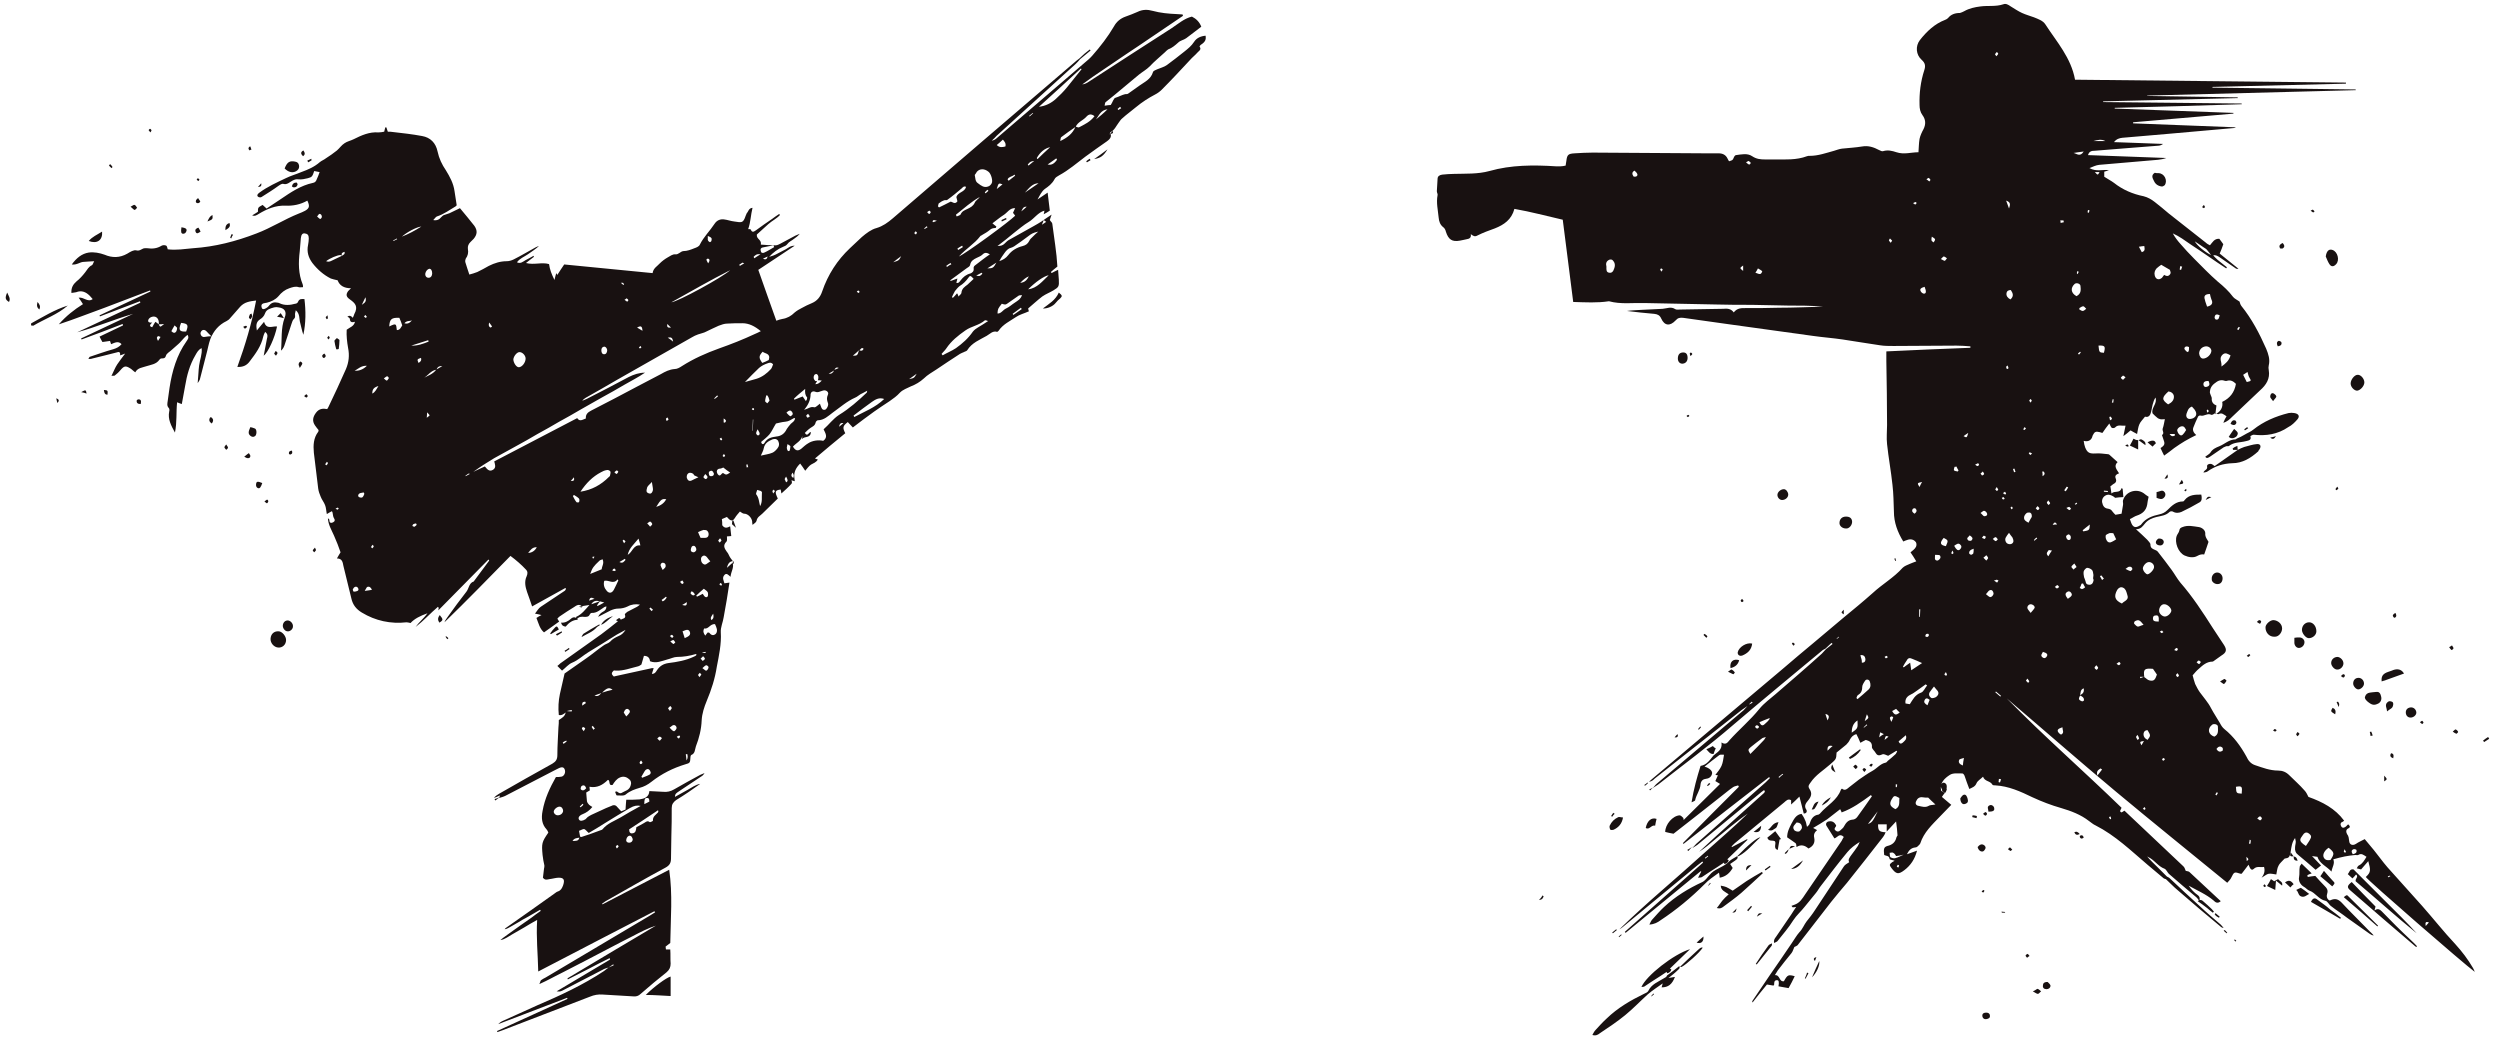
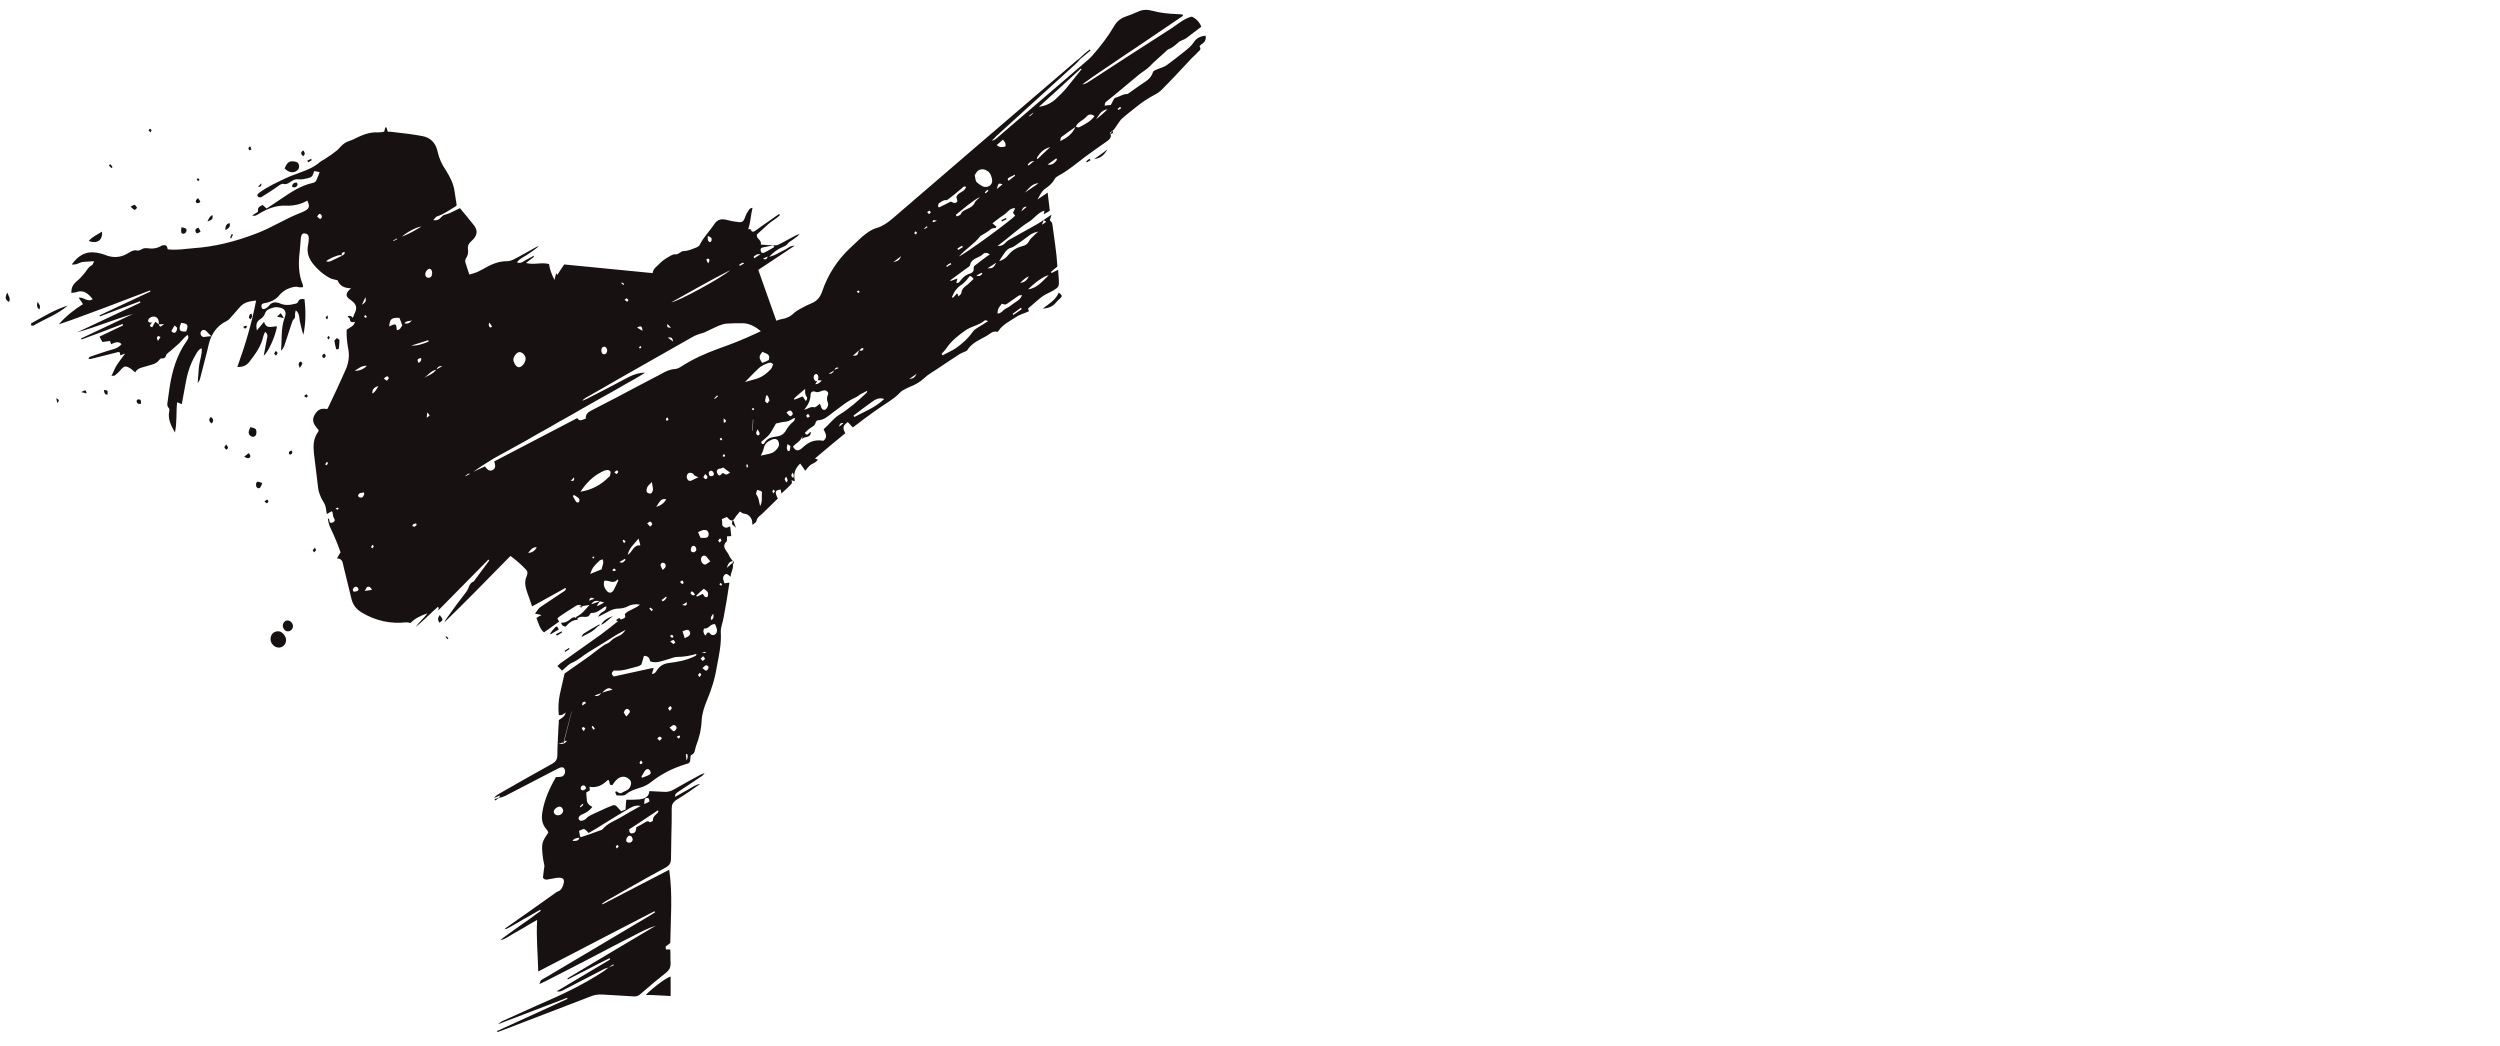
<svg xmlns="http://www.w3.org/2000/svg" version="1.1" id="Layer_1" x="0px" y="0px" viewBox="0 0 693 290" style="enable-background:new 0 0 693 290;" xml:space="preserve">
-   <path style="fill:#181111;" d="M334.2,9.9c-1.3,0.1-2.5,0.6-3.2,1.7c-0.7,1.1-1.7,1.9-2.7,2.7c-1.6,1.3-3.2,2.5-4.8,3.7c-0.8,0.6-1.8,0.8-2.7,1.2  c-0.4,0.2-1.1,0.4-1.2,0.8c-0.6,2-2.3,2.7-3.7,3.7c-1,0.7-2.1,1.5-3.1,2.2c-0.2,0.2-0.6,0.2-0.9,0.2c-0.9,0.2-1.7,0.7-2.7,1  c-0.5,0.1-0.8,1.3-1.3,2c-0.4,0-1,0.1-1.7,0.2c0.1-0.4,0.1-0.9,0.3-1c1.5-1.2,3-2.4,4.4-3.6c1.6-1.3,3.2-2.7,4.8-4  c1-0.8,2.1-1.4,3-2.3c1.3-1.4,2.8-2.6,4.2-3.9c0.3-0.3,0.6-0.6,0.9-0.8c1.1-0.4,1.9-1.1,2.8-1.9c0.6-0.6,1.5-0.7,2.2-1.2  c1.4-1,2.7-2.1,4.2-3.2c-0.5-1.3-1.4-2.2-2.6-2.8c-2.1,0.5-3.8,2-5.6,3.2c-7.7,4.9-15.3,9.9-22.9,14.8c-0.6,0.4-1.1,0.7-1.9,0.8  c1-0.7,1.9-1.4,2.9-2.1c1-0.7,2.1-1.4,3.1-2.1c1-0.7,2.1-1.4,3.1-2.1c1-0.7,2.1-1.4,3.1-2.1c1.1-0.7,2.2-1.5,3.3-2.2  c1-0.7,2.1-1.4,3.1-2.1s2.1-1.4,3.1-2.1s2.1-1.4,3.1-2.1c1-0.7,2.1-1.4,3.1-2.1c0-0.1,0-0.3-0.1-0.4c-0.5,0-1-0.1-1.6-0.1  c-2.3-0.1-4.5-0.3-6.7-0.9c-1.4-0.4-2.8-0.4-4.2,0.3c-1.1,0.5-2.2,0.9-3.3,1.3c-1.4,0.5-2.5,1.4-3.2,2.7c-1.7,2.9-3.8,5.6-6,8.1  c-0.3,0.4-0.7,0.7-1.1,1.1c-8.4,7.2-16.9,14.5-25.3,21.7c-0.4,0.4-0.9,0.7-1.5,0.8c0.5-0.5,1-0.9,1.4-1.4  c7.3-6.6,14.6-13.3,21.9-19.9c0.4-0.4,0.8-0.8,1.2-1.3l2.9-2.4c-0.1-0.1-0.1-0.2-0.2-0.3c-0.5,0.4-1,0.8-1.5,1.2  c-0.5,0.4-0.9,0.9-1.4,1.3c-0.5,0.4-1.1,0.8-1.6,1.3c-16.7,14.3-33.4,28.6-50.1,43c-1.4,1.2-2.8,2.2-4.5,2.7  c-1.5,0.4-2.8,1.4-4.1,2.5c-1.1,1-2.2,2.1-3.3,3.1c-3.5,3.3-6.1,7.3-7.7,12c-0.5,1.5-1.4,2.6-2.8,3.2c-1,0.4-2,0.9-2.9,1.4  c-0.6,0.3-1.3,0.7-1.9,1.2c-1,1-2.1,1.6-3.4,1.8c-0.6,0.1-1.2,0.3-1.7,0.5c-1.7-4.7-3.3-9.3-5-14.1c3.3-2.2,6.5-4.3,10.1-6.7  c-1.2,0-1.8,0.6-2.5,1c-0.8,0.4-1.5,0.8-2.3,1.2c-0.7,0.4-1.5,0.7-2.3,0.9c1.1-1.2,2.4-2.2,3.9-2.8c0.5-0.2,0.8-0.3,1.2-0.8  c0.4-0.6,1.2-0.9,1.8-1.4c0.6-0.4,1.1-0.8,1.6-1.4c-0.4,0.2-0.8,0.3-1.2,0.5c-1.4,0.7-2.7,1.5-4.1,2.2c-0.4,0.2-0.9,0.5-1.4,0.5  c-1.4,0-2.7-0.1-4.1-0.2c0.3-1.4-1.3-1.5-1.1-2.8c1-0.9,2.1-1.9,3.2-2.9c1-0.9,2.3-1.5,3.2-2.5c-0.1-0.1-0.1-0.2-0.2-0.3  c-0.7,0.5-1.4,0.9-2,1.4c-1.5,1-2.9,2-4.4,3.1c-0.6,0.4-1.1,0.8-1.5-0.2c-0.1-0.1-0.5-0.1-0.7-0.1c0.7-2,0.7-3.9,1.2-5.9  c-1.1,0.1-1.1,1-1.6,1.5c-0.1,0.2-0.2,0.4-0.3,0.7c-0.7,2.1-1.1,1.9-3.1,1.6c-1-0.1-2-0.5-3-0.6c-1-0.1-1.9,0.3-2.5,1.2  c-1.3,2-3,3.6-4.1,5.8c-0.2,0.5-0.9,0.8-1.5,1c-1,0.4-2,0.8-3.1,0.8c-0.8,0.1-1.3,1-2.2,0.9c-0.7-0.1-1.5,0.5-2.2,0.9  c-0.7,0.4-1.5,1-2.1,1.6c-0.7,0.8-1.8,1.3-2,2.7c-8.1-0.8-16.3-1.6-24.5-2.4c-0.6,0.9-1.3,1.9-1.9,2.9c-0.1-0.1-0.1-0.2-0.3-0.5  c-0.2,0.6-0.3,1.1-0.5,1.9c-0.8-1.6-1.3-2.9-1.5-4.4c-2-0.6-4.2,0.3-6.4-0.3c0.9-0.7,1.5-1.2,2.2-1.7c0-0.1-0.1-0.2-0.1-0.3  c-0.7,0.4-1.4,0.8-2.2,1.2c-0.7,0.4-1.4,1.1-2.4,0.6c0.8-1.1,2-1.5,3-2.2c1-0.7,2.1-1.4,3.1-2.3c-0.3,0.1-0.7,0.2-1,0.4  c-2,1.1-4,2.3-6,3.3c-0.6,0.3-1.3,0.5-1.9,0.5c-1.8,0-3.4,0.5-5,1.3c-1.1,0.6-2.1,1.2-3.2,1.7c-0.7,0.3-1.5,0.5-2.2,0.7  c-0.4-1.3-0.8-2.3-1.1-3.4c-0.1-0.3,0-0.8,0.1-1c0.6-0.8,0.8-1.7,0.6-2.7c-0.1-0.8,0.2-1.4,0.7-1.9c0.3-0.3,0.6-0.6,0.9-0.9  c1-1.2,1.1-2.3,0.2-3.6c-1.3-1.7-2.7-3.3-4-4.9c-1.1,0.5-2,1-2.9,1.4c-0.5,0.2-1,0.3-1.5,0.5c-0.3,0.1-0.5,0.3-0.8,0.6  c-0.5,0.6-1.1,1-2.2,0.8c0.4-0.4,0.7-0.9,1-1c1.9-0.6,3.5-1.8,5.2-2.8c0.1-0.1,0.2-0.2,0.3-0.3c-0.2-1.3-0.4-2.6-0.6-3.9  c-0.3-2.2-1.3-4-2.4-5.8c-1.1-1.6-1.9-3.3-2.3-5.2c-0.5-2.4-2-3.9-4.3-4.3c-2.7-0.5-5.3-0.8-8-1.1c-0.5-0.1-1-0.1-1.5-0.1  c-0.1-0.4-0.3-0.8-0.4-1.2c-0.1,0-0.2,0-0.3,0c-0.1,0.4-0.2,0.7-0.3,1.2c-0.5,0.1-1,0.2-1.6,0.2c-2.5-0.2-4.7,0.8-6.9,1.9  c-0.8,0.4-1.8,0.6-2.5,1.1c-0.8,0.5-1.4,1.4-2.1,2c-1,0.8-2,1.5-3.1,2.2c-0.5,0.4-1.1,0.6-1.6,1c-1.6,1.4-3.3,2.1-5.2,2.8  c-1.4,0.6-2.9,1-4.3,1.7c-2.5,1.2-5,2.3-7.3,4c-0.4,0.3-0.8,0.7-0.4,1.1c0.2,0.2,0.8,0.3,1,0.1c1.6-1,3.2-2,4.7-3.1  c0.5-0.3,0.9-0.7,1.5-0.5c0.9,0.2,1.6-0.5,2.3-0.9c0.6-0.3,1-0.5,1.7-0.4c0.9,0.1,1.8-0.1,2.6-0.3c1.2-0.3,1.3-0.5,1.8-2  c0.4,0.1,0.9,0.2,1.5,0.3c-0.3,0.8-0.5,1.4-0.8,2c-0.2,0.6-0.5,0.9-1.1,1c-3.3,0.7-6.1,2.6-8.9,4.5c-1.3,0.9-2.6,1.7-3.9,2.6  c-0.4-0.4-0.8-0.7-1.1-1c-1.3,0.7-1.3,0.7-1.3,1.9c-0.5,0.3-0.9,0.6-1.6,1c0.8,0.3,1.3-0.1,1.8-0.4c2.3-1.4,4.7-2.4,7.4-2.3  c2.1,0.1,4.2-0.3,6.1-1.4c0.7,1.5,0.6,2.1-0.6,2.8c-0.6,0.3-1.2,0.6-1.8,0.8c-4,1.6-7.7,4-11.7,5.5c-5.7,2.2-11.5,3.7-17.6,4.1  c-2.3,0.2-4.6,0.6-7,0.3c-0.1-0.3-0.2-0.9-0.4-1c-0.4-0.2-0.9-0.2-1.3,0c-1.3,0.8-2.6,0.9-4,0.7c-0.2,0-0.3,0-0.5,0  c-0.9-0.1-1.4,0.9-2.5,0.6c-0.7-0.2-1.7,0.4-2.5,0.9c-2.1,1.2-4.2,1.2-6.3,0.3c-1.4-0.5-2.9-0.8-4.4-0.6c-1.9,0.3-3.4,1.5-4.7,3.3  c1.3,0.2,2.2-0.6,3.1-0.7c0.9-0.1,1.8-0.1,3.1-0.2c-0.3,0.6-0.4,1-0.6,1.1c-0.9,0.4-1.3,1.2-1.9,2c-0.7,0.9-1.5,1.8-2.4,2.5  c-0.9,0.8-1.5,1.7-1.4,3.2c0.5-0.1,0.9-0.1,1.3-0.2c1.5-0.6,2.7-0.1,3.8,1c0.3,0.3,0.5,0.6,0.8,0.9c-1.4,1-2.4-0.6-3.9-0.4  c0.4,0.6,0.8,1.1,1.2,1.8c-2.4,1.5-4.7,3.3-6.7,5.6c4.3-1.4,8.5-3.1,12.7-4.6c4.2-1.6,8.4-3.2,12.6-4.8c0,0.1,0.1,0.2,0.1,0.3  c-4.7,2.2-9.4,4.4-14.1,6.6c0,0.1,0.1,0.2,0.1,0.3c3.7-1.4,7.4-2.8,11.1-4.2c0,0.1,0.1,0.2,0.1,0.4c-5.8,2.7-11.7,5.5-17.5,8.2  c5.2-1.4,10.3-3.6,15.5-5.1c-4.8,2.3-9.6,4.5-14.4,6.8c0,0.1,0.1,0.2,0.1,0.3c3.8-1.4,7.6-2.8,11.4-4.3c0,0.1,0.1,0.2,0.1,0.4  c-2.1,1-4.2,2-6.5,3.1c0.3,0.6,0.5,1,0.8,1.5c0.7-0.1,1.4-0.2,2.1-0.3c0.1,0.3,0.2,0.6,0.3,0.9c1-0.4,2-1,2.9,0  c-0.6,0.7-1.3,1.1-2.3,1.4c-2.2,0.6-4.4,1.4-6.5,2.1c-0.1,0-0.2,0.3-0.4,0.6c0.4,0,0.8,0,1-0.1c2.3-0.6,4.6-1.1,6.8-1.7  c0.6-0.2,1.1-0.3,1,0.8c0.3-0.1,0.7-0.2,1.4-0.5c-0.9,1.2-1.6,2.1-2.2,3c-0.6,0.9-1,2-1.6,3.2c0.4-0.1,0.7,0,0.9-0.1  c0.5-0.4,1.1-0.9,1.5-1.4c1.1-1.3,1.5-1.4,2.8-0.6c0.5,0.3,0.8,0.7,1.4,1.1c0.7-1.3,2-1.3,3.1-1.7c1.2-0.4,2.7-0.5,3.6-1.8  c0,0,0.1-0.1,0.1-0.1c0.4-0.6,1.4,0.2,1.7-1c0.2-0.7,1.1-1.1,1.7-1.7c0.6-0.5,1.1-1,1.7-1.5s1-1.1,1.6-1.7c0.3-0.3,0.6-0.6,1-0.9  c0.5,0.9,0,1.3-0.3,1.8c-2.7,3.8-4,8.3-4.7,12.9c-0.2,1.2-0.3,2.4-0.5,3.6c-0.1,0.7-0.3,1.4,0.3,2c0.2,0.2,0.2,0.7,0.1,1  c-0.4,2.1,0.5,3.8,1.6,5.8c0.6-2.9,0.3-5.6,0.6-8.4c0.4,0.2,0.8,0.3,1.3,0.5c0.3-1.7,0.6-3.3,0.9-4.9c0.5-3.1,1.3-6,2.9-8.7  c0.4-0.7,0.8-1.5,1.7-1.9c0.2,1.7-0.5,3.2-0.7,4.8c-0.2,1.5-0.2,3-0.4,4.9c0.3-0.5,0.5-0.7,0.6-1c0.6-2.3,1.2-4.7,1.8-7  c0.4-1.4,0.6-2.8,1.1-4.2c0.9-2.3,2.4-4,4.5-5c0.3-0.2,0.7-0.4,0.9-0.7c1-1.1,1.9-2.2,2.9-3.3c1.2-1.3,2.7-1.5,4.4-1.7  c-1.2,6.3-3,12.3-5.2,18.4c1.5,0.1,2.6-0.4,3.4-1.5c1.6-2.1,3.2-4.2,3.8-7c0.1-0.4,0.3-0.8,0.5-1.2c0.8,0.6,0.7,1.2,0.5,1.9  c-0.3,1.5-0.6,3.1-0.9,4.7c1.2-0.9,3.1-5,3.7-8.1c-1.2-0.2-2.9,1-3.6-1.3c-0.7,0.8-1.3,1.6-2,2.4c-0.2-1.3-0.3-2.3,0.9-3.1  c0.5-0.3,1.1-0.8,1.4-1.7c0.4-1.1,1.5-1.3,2.5-1.6c0.4-0.1,0.8-0.1,1.2,0c1.7,0.2,2.4,1.2,1.7,2.9c-1.1,3-0.7,6-1,9.1  c0.6-0.5,0.9-1.2,1.1-1.9c0.6-1.8,1.2-3.7,1.8-5.5c0.2-0.5,0.3-1.1,0.7-1.4c0.4-0.4,0.3-0.7,0.3-1.1c-0.1-0.3,0.1-0.7,0.2-1.3  c1.2,1,0.9,2.4,1.2,3.4c0.3,1.1,0.5,2.3,0.9,3.4c0.7-3.3,0.7-6.6,0.3-9.9c-0.7,0-1.4-0.2-1.8,0.8c-0.1,0.3-0.5,0.5-0.8,0.5  c-1.4,0.4-2.9,0.5-4.2-0.1c-0.2-0.1-0.4-0.2-0.6-0.2c-0.9-0.2-1.7-0.1-2.4,0.8c-0.3,0.4-0.7,0.7-1.2,0.9c-0.4,0.2-0.8,0.1-0.9-0.5  c-0.1-0.5,0-0.8,0.5-1c0.3-0.1,0.6-0.1,1-0.2c1.2-0.3,2.3-0.8,3.2-1.8c0.8-1,1.8-1.8,3-2.2c0.9-0.3,1.7-0.6,2.6-0.3  c0.3,0.1,0.7,0,1.2,0c0-0.3,0-0.6-0.1-0.8c-1.2-2.9-1.2-6-0.8-9.2c0.1-1.2,0.2-2.4,0.3-3.6c0.1-1,0.5-1.4,1.1-1.3  c0.8,0.1,1.1,0.5,1.1,1.4c0,0.6-0.1,1.2-0.2,1.8c-0.4,1.9,0.1,3.5,1.2,5c1.4,1.8,3.1,3.3,5.1,4.3c0.5,0.2,1.1,0.3,1.9,0.5  c0.5,1.4,1.7,2.2,3.7,2.2c-0.4,0.4-0.6,0.6-0.8,0.8c-0.7,1-0.5,1.6,0.5,2.3c1.4,1,2.4,1.9,1.2,4.1c-0.1,0.3-0.2,0.6-0.4,1  c-0.4-0.5-0.9-0.8-1.5-0.3C97,88.1,97,88.4,97,88.6c0.1,0.8,0.7,0.8,1.4,0.6c-0.3,1.3-1.4,1.5-2.3,2.2c-0.1,1.7,0.1,3.4,0.4,5.1  c0.4,2,0.2,3.9-0.6,5.8c-1.6,3.6-3.2,7.1-4.9,10.6c-0.1,0.2-0.2,0.3-0.3,0.5c-1.1-0.2-2.2-0.2-3.1,1c-0.9,1.2-1.1,2.3-0.3,3.5  c0.3,0.5,0.7,0.9,1,1.3c0,0.2,0,0.4-0.1,0.5c-1.3,1.7-1.4,3.7-1.2,5.8c0.4,3.3,0.8,6.6,1.2,9.9c0.1,0.8,0.4,1.6,0.7,2.3  c0.3,0.8,0.9,1.5,1.2,2.3c0.3,0.7,0.3,1.6,0.5,2.5c0.4-0.3,0.9-0.5,1.4-0.8c0.1,0.2,0.2,0.3,0.2,0.5c0.1,0.4,0.1,0.9,0.3,1.3  c0.4,0.6,0.4,1-0.2,1.3c-0.6,0.3-1,0.1-1-0.6c0-0.2-0.1-0.4-0.4-0.5c0.1,1.8,1,3.2,1.7,4.8c0.7,1.6,1.3,3.1,1.8,4.6  c-0.4,0.6-0.6,1-1,1.7c1.5,0,1.6,1.1,1.8,2.1c0.7,3,1.5,6,2.2,9c0.4,1.8,1.4,3,2.9,3.9c3.8,2.3,8,3.2,12.4,2.7  c0.3,0,0.6,0.1,1.1,0.2c1.1-1.2,2.7-2,4.7-2.7c-1.1,1.5-2.4,2.5-3.3,3.8c2.2-1.7,4.1-3.8,6.2-5.6c0.1,0.2,0.2,0.2,0.2,0.3  c0,0.1,0,0.2-0.1,0.7c4.7-4.8,9.3-9.4,13.9-14.1c0.1,0.1,0.2,0.2,0.2,0.3c-1.4,1.9-2.9,3.9-4.3,5.8c-1.3,0.4-1.3,1.9-2,2.8  c-1.8,2.3-3.5,4.6-5.2,7c-0.3,0.5-0.7,0.9-0.9,1.5c6.2-6,12.2-12.2,18.3-18.4c1.6,1.2,3,2.4,4.3,3.8c0.5,0.5,0.5,1.1,0.2,1.8  c-0.7,1.5-0.4,2.9,0.1,4.4c0.5,1.3,0.9,2.6,1.4,4c3.2-1.8,6.2-3.4,9.2-5.1c0.1,0.1,0.1,0.1,0.2,0.2c-0.1,0.2-0.2,0.5-0.4,0.6  c-2.2,1.5-4.4,2.9-6.6,4.4c-0.6,0.4-1,1.1-1.6,1.9c0.6,0.1,1,0.2,1.8,0.4c-0.6,0.3-1,0.5-1.4,0.8c0.6,1.5,0.9,3,2.1,4  c1.4-1,2.8-2,4.2-3c-0.1-0.2-0.3-0.5-0.5-0.8c0.2-0.2,0.3-0.4,0.6-0.6c1.3-0.9,2.7-1.8,4-2.6c0.7-0.5,1.5-1,2.2-0.2  c-0.3,0-0.5,0-0.8,0c0.7,0.4,0.7,0.4,1-0.1c0.6-0.1,1.3-0.2,1.9-0.3c-1.1,1.2-2.1,2.6-3.7,3.3c0,0.2,0,0.5,0.1,0.8c0,0,0,0,0,0  c0,0,0,0,0,0l0,0c0.6-0.9,1.4-0.9,2.2-0.8c0.7,0,1.2,0,1.5-0.7c0.1-0.2,0.3-0.4,0.5-0.4c1.4,0.1,2.4-0.9,3.5-1.6  c0.1-0.1,0.3-0.1,0.6-0.2c0,0.8-0.4,1.2-1,1.5c-0.5,0.3-1,0.7-1.3,1.4c1.2-0.6,2.3-1.2,3.5-1.8c0.7-0.3,1.4-0.5,2.1-0.5  c0.9,0,1.8-0.2,2.6-0.6c1.1-0.6,2.2-0.7,3.4-0.5c-0.2,0.2-0.5,0.4-0.8,0.6c-0.9,0.5-1.8,0.9-2.7,1.4c-0.3,0.2-0.7,0.6-0.7,0.7  c0.5,1.3-0.7,1.1-1.1,1.5c-0.4-0.9-0.8-0.2-1.2,0c0,0-0.1,0.1-0.1,0.2c0.2,0.1,0.4,0.1,0.5,0.2c-1.5,1.2-3.1,2.5-4.6,3.6  c-3.8,2.7-7.6,5.4-11.4,8.1c-0.2,0.2-0.4,0.4-0.8,0.7c0.5,0.5,0.9,0.9,1.3,1.3c1-0.8,1.8-1.8,2.8-2.2c1.7-0.7,3-2,4.5-2.9  c2.7-1.6,5.3-3.3,7.9-4.9c0.7-0.4,1.5-0.8,2.4-1.3c-0.5,0.8-1.1,1.4-1.9,1.7c-0.9,0.4-1.7,0.8-2.4,1.6c-0.5,0.5-1.3,0.6-1.9,1.1  c-1.6,1.1-3.1,2.4-4.7,3.5c-2,1.4-4,2.8-6,4.2c-0.4,1.9-0.9,3.8-1.3,5.7c-0.4,1.9-0.5,3.8-0.3,5.8c0.8,0.2,1.4-0.3,1.9-0.7  c-0.2,1.1-1,1.5-1.9,2.1c0,0.6,0,1.3-0.1,2c-0.1,2.6-0.3,5.1-0.3,7.7c0,1.2-0.4,1.8-1.4,2.4c-4.9,2.7-9.8,5.5-14.7,8.3  c-0.5,0.3-1,0.6-1.5,1.2c0.5-0.2,1.1-0.4,1.7-0.7c-0.1,0.3-0.2,0.5-0.2,0.7c0.6-0.2,1.1-0.3,1.7-0.6c4.5-2.3,9-4.7,13.5-7  c0.5-0.2,0.9-0.5,1.4-0.7c0.9-0.4,1.4-0.2,1.6,0.6c0.2,0.8-0.3,1.7-1,1.8c-0.5,0.1-1,0.1-1.5,0.1c-1.7,3-3.1,6-3.7,9.4  c-0.4,2-0.2,3.7,1.1,5.1c0.2,0.2,0.4,0.6,0.5,0.9c-1.8,2.6-1.9,3-1.6,6.2c0.1,1,0.3,2,0.5,2.9c0,0.3,0,0.6-0.1,0.9  c-0.1,0.9-0.2,1.8-0.3,2.5c0.6,0.8,1.2,0.5,1.8,0.4c0.9-0.1,1.8-0.4,2.6-0.4c1.4,0,1.7,0.6,1.2,2.1c-0.3,0.8-0.6,1.4-1.4,1.7  c-0.4,0.1-0.7,0.4-1,0.6c-4.4,3.1-8.8,6.3-13.3,9.4c-0.2,0.1-0.4,0.3-0.5,0.5c0.7-0.1,1.2-0.5,1.8-0.8c0.7-0.4,1.4-0.8,2.1-1.2  c0.6-0.4,1.3-0.8,1.9-1.1c0.7-0.4,1.4-0.8,2.1-1.2c0.6-0.4,1.3-0.7,1.9-1.1c0.1,0.1,0.1,0.2,0.2,0.3c-0.9,0.6-1.8,1.3-2.6,1.9  c-1,0.7-2,1.4-3,2.1c-0.9,0.7-1.9,1.3-2.8,2c-0.9,0.7-1.9,1.3-2.8,2.1c1.3-0.2,2.2-1,3.3-1.6c1.1-0.6,2.2-1.3,3.3-1.9  c1.1-0.7,2.2-1.3,3.6-2.1c-0.3,4.9,0.2,9.4,0.3,14.3c10.9-5.7,21.6-11.2,32.2-16.7c0.1,0.1,0.1,0.2,0.2,0.3c-0.5,0.3-1.1,0.7-1.6,1  c-9.6,5.7-19.2,11.4-28.8,17.1c-0.4,0.2-0.8,0.4-1.2,0.7c-0.2,0.1-0.2,0.5-0.5,1.1c2.5-1.1,4.5-2.3,6.6-3.3c2.1-1.1,4.3-2.2,6.4-3.3  c2.2-1.1,4.3-2.3,6.5-3.4c2.1-1.1,4.2-2.2,6.4-3.3c2.1-1.1,4.2-2.2,6.4-2.9c-8.2,4.9-16.4,9.7-24.5,14.6c0,0.1,0.1,0.2,0.1,0.3  c2-1,3.9-2,5.9-3c1.9-1,3.8-2,5.7-2.9c0,0.1,0.1,0.2,0.1,0.4c-4.9,2.9-9.8,5.8-14.8,8.8c0.9,0.1,0.9,0.1,1.6-0.2  c3.7-1.9,7.5-3.9,11.2-5.8c0.5-0.3,1-0.4,1.6-0.6c0.4-0.3,0.9-0.6,1.3-0.9c0,0.1,0.1,0.2,0.1,0.3c-0.5,0.2-1,0.4-1.4,0.6  c-0.4,0.3-0.9,0.7-1.3,1c-5.9,3.9-12.2,6.8-18.5,9.5c-3.1,1.4-6.2,2.8-9.3,4.2c-0.5,0.2-1,0.5-1.5,1c6.4-2.4,12.7-4.9,19.1-7.3  c0,0.1,0.1,0.2,0.1,0.3c-6.5,3-13,5.9-19.5,8.9c0,0.1,0,0.2,0.1,0.3c0.5-0.2,0.9-0.3,1.4-0.5c8.1-3.1,16.1-6.2,24.2-9.3  c1.2-0.5,2.3-0.7,3.6-0.6c2.8,0.2,5.6,0.3,8.4,0.5c0.8,0.1,1.5-0.1,2.1-0.7c2.4-2.1,4.8-4.1,7.2-6c0.8-0.7,1.1-1.4,1.1-2.4  c-0.1-1.2,0-2.5-0.1-3.9c-0.4,0-0.7,0-1.2,0c0-0.3-0.1-0.5-0.1-0.8c0.4-0.3,0.8-0.6,1.3-1c0.1-6.7,0.7-13.5-0.3-20.3  c-6.2,3.2-12.3,6.4-18.5,9.6l-0.1-0.2c0.3-0.2,0.7-0.5,1-0.7c5.5-3.1,11-6.3,16.6-9.3c1.1-0.6,1.5-1.3,1.5-2.5  c0-2.1,0.1-4.2,0.1-6.3c0.1-2.6,0.1-5.2,0.1-7.7c0-1,0.4-1.6,1.2-2.2c2.3-1.4,4.5-2.9,6.7-4.5c-1.3,0.2-2.3,1-3.4,1.6  c-1.1,0.6-2.3,1.3-3.6,2c0-0.9,0.5-1.1,0.9-1.4c2.1-1.4,4.2-2.8,6.3-4.2c0.4-0.2,0.7-0.5,1-1c-0.4,0.2-0.8,0.3-1.2,0.5  c-2.4,1.3-4.8,2.6-7.2,4c-1,0.6-2,0.8-3,0.7c-1.3-0.1-2.5-0.1-3.9-0.2c-0.1,1.7-1.4,2.1-2.7,2.3c-1.2,0.1-2.4,0.1-3.7,0.1  c-0.1,0.7-0.1,1.6-0.2,2.7c-0.3,0.1-0.8,0.4-1.2,0.5c-0.5-0.5-0.8-0.9-1.2-1.3c-0.4-0.5-1-0.5-1.5-0.2c-1,0.4-2,0.8-3,1.3  c-0.9,0.4-1.8,0.8-2.6,1.2c-0.4,0.2-0.7,0.4-1,0.6c-0.2,0.2-0.4,0.4-0.6,0.6c-0.8,0.5-1.5,0.6-1.8,0.1c-0.3-0.5,0-1.1,1-1.5  c1-0.4,1.9-1,2.7-2c-0.3-0.2-0.7-0.4-0.9-0.6c-0.3-0.3-0.5-0.6-0.6-1c-0.1-0.7-0.1-1.5-0.2-2.4c0.3-0.2,0.7-0.4,1-0.6  c0-0.3-0.1-0.6-0.1-1c2.1,0.4,3.7-0.5,5.1-1.9c0.8,0.1,0,1.7,1.3,1.4c0.5-0.8,1.1-1.7,2.1-2.1c1-0.4,1.8-0.1,2.5,0.5  c0.5,0.4,0.7,1,0.4,1.8c-0.4,1.3-1.5,1.4-2.3,1.9c-0.6,0.4-1,0.1-1.5-0.3c0,0-0.2,0-0.5,0.1c0.2,0.4,0.3,1,0.5,1  c0.9,0,2,0.2,2.5-0.3c1.2-1,2.5-1.4,3.8-1.8c1.2-0.3,2.3-0.9,3.3-1.7c2.8-2.2,6-3.8,9.3-4.8c1.4-0.4,1.4-0.4,1.5-2.1  c0-0.2,0.1-0.4,0.2-0.5c1.1-0.4,1-1.5,1.3-2.4c0.9-2.3,1.5-4.7,1.6-7.2c0.1-1.9,0.7-3.7,1.4-5.4c1.3-3.1,2.3-6.2,2.8-9.5  c0.6-3.1,1.3-6.3,1.1-9.5c-0.1-1.4,0.6-2.8,0.8-4.2c0.6-3.1,1.1-6.3,1.6-9.6c-0.5,0.1-0.9,0.1-1.4,0.2c-0.2-0.8-0.7-1.5,0-2.3  c0.6-0.7,1.1,0,1.7,0.5c0.1-1.4,1-2.5,0.6-3.8c0.1,0.1,0.1,0.1,0.2,0.2c0.1-0.1,0.2-0.3,0.1-0.4c-0.4-0.6-0.9-1.1-1.2-1.7  c-0.2-0.4-0.4-0.9-0.7-1.2c-0.7-1-1.2-1.8-0.1-2.9c0.2-0.2,0.1-0.9,0.1-1.4c0.4,0,0.8-0.1,1.2-0.1c-0.1-0.9-0.2-1.8-0.3-2.7  c-0.8,0.4-1.5,0.7-2.2-0.3c0-0.5,0-1.1-0.1-1.7c0.5-0.2,0.9-0.4,1.4-0.6c0.3,0.3,0.5,0.6,0.8,0.8c0.5,0.3,1,0.2,1.4-0.5  c0.4-0.7,1-1.3,1.4-1.8c0.5,0.3,0.8,0.6,1.2,0.6c1,0,2.1,1.1,2.2,2.2c0,0.2,0,0.4,0.1,0.9c0.5-0.4,1-0.7,1.1-1.1  c0.2-1.1,1-1.4,1.6-2c1.4-1.4,2.9-2.8,4.3-4.2c-0.9-1.9-0.8-2.3,0.8-2.5c0.1,0.4,0.1,0.7,0.2,1.1c1-0.9,2-1.8,2.8-2.7  c0.2-0.2,0.1-0.7,0-1c0.2,0.1,0.5,0.2,0.9,0.3c0-0.4-0.1-0.7-0.1-0.9c-0.2-1.6,0.4-2.8,1.6-4c0.5,0.6,0.9,1.3,1.4,2  c0.5-0.6,1-1.3,1.6-1.7c0.7-0.4,1.4-0.6,1.9-1.4c-0.3-0.1-0.5-0.2-0.8-0.3c2.8-2.4,5.6-4.7,8.4-7c-0.8-1.6-0.7-2,0.7-3.1  c0.4,0.5,0.9,0.9,1.4,1.5c2-1.5,3.9-3,5.9-4.4c1.4-1,2.8-1.9,4.3-2.9c1-0.7,2-1.4,2.9-2.4c0.8-0.8,2-1.2,3-1.7  c1.3-0.5,2.5-1.2,3.6-2.2c1-1,2.3-1.7,3.5-2.5c2.1-1.4,4.3-2.9,6.5-4.3c0.3-0.2,0.7-0.3,1.1-0.5c0.3-0.2,0.7-0.2,0.9-0.5  c1.3-2.1,3.5-2.9,5.4-4c0.9-0.5,1.7-1.5,2.9-1.1c0.1,0,0.3-0.2,0.4-0.3c1.2-1.8,3.2-2.7,4.8-3.8c1-0.7,2.3-1,3.6-1.6  c-0.1-0.4-0.2-0.6-0.2-0.8c1.3-1.1,2.6-2.3,3.9-3.3c1-0.7,2.1-1.1,3.1-1.7c1.5-0.9,1.6-1.1,1.5-3c-0.1-0.8-0.1-1.7-0.2-2.7  c-0.7,0.3-1.2,0.6-1.8,0.9c-0.1-0.1-0.1-0.2-0.2-0.3c0.5-0.5,1.1-0.9,1.8-1.5c-0.2-3.9-0.9-7.8-1.4-11.8c0-0.4-0.4-0.6-0.7-1.1  c0.1-0.3,0.2-0.7,0.5-1.5c-1.1,0.7-1.9,1.3-2.8,1.9c0,0,0,0,0,0c-0.7,0.4-1.4,0.9-2.2,1.3c-2.3,1.3-4.5,2.5-6.8,3.8  c-0.4,0.2-0.8,0.6-1.2,1c-0.5,0.5-1,0.7-2,0.7c1.7-1.3,3.1-2.4,4.4-3.5c1.4-1.1,2.8-2.3,4.3-3.2c1.5-0.9,2.5-2.6,4.3-3.1  c0,0.3-0.1,0.6-0.2,1c0.6-0.3,1.1-0.6,1.7-1c-0.2-1.6-0.4-3.2-0.6-5c-1,0.7-1.9,1.3-2.8,1.9c0.6-1.1,1.1-2.2,2-2.9  c1-0.7,2-1.4,2.7-2.7c0.2-0.5,0.8-0.8,1.3-1.1c2.6-1.4,4.9-3.4,7.3-5.2c1.9-1.4,3.9-2.8,5.9-4.2c1.1-0.8,1.4-1.4,0.9-2.5  c0,0,0,0,0,0c1.2-0.5,1.7-1.8,2.4-2.7c0.3-0.4,0.6-0.9,1-1.2c1.2-1.1,2.5-2,3.8-3.1c1.7-1.4,3.4-2.5,5.3-3.5  c0.6-0.3,1.3-0.8,1.8-1.3c2.7-2.7,5.3-5.5,7.9-8.3c0.6-0.7,1.4-1.3,2-2c0.3-0.4,1.3-0.8,0.6-1.7c0,0,0.2-0.4,0.4-0.5  C334.3,11.5,334.3,10.8,334.2,9.9z M42.2,90.7c-0.9-0.2-0.7-0.7,0-1.3c-0.6,0.1-1.3,0-1.1-0.7c0.1-0.4,0.6-0.8,1.1-0.9  c1.2-0.3,2,0.7,1.8,2.1c-0.3-0.2-0.5-0.4-0.9-0.7C42.7,89.7,42.5,90.2,42.2,90.7z M43.8,94.5c-0.3-0.6-0.5-1,0-1.3  c0.1-0.1,0.4,0.1,0.7,0.2C44.3,93.8,44.1,94,43.8,94.5z M44,89.9c0.4,0,0.9,0,1.5-0.1C44.4,90.7,44.4,90.8,44,89.9z M48.9,91.8  c-0.4,0.7-0.9,0.5-1.4,0c0.3-0.5,0.5-1,0.9-1.6c0.3,0.3,0.6,0.5,0.7,0.7C49.1,91.2,49,91.6,48.9,91.8z M51.6,91.9  c-1.9,0.1-2.2-0.4-1.4-2.4C52.1,89.7,52.3,90.1,51.6,91.9z M56.7,93.4c-0.6,0.1-1-0.3-1.1-0.8c-0.1-0.3,0.1-0.7,0.3-0.9  c0.4-0.4,0.9-0.3,1.3,0.1c0.4,0.5,0.9,0.9,1.4,1.4C58,93.2,57.3,93.3,56.7,93.4z M89.2,60.2c0,0.2-0.4,0.6-0.5,0.5  c-0.3-0.2-0.5-0.4-0.8-0.7c0.3-0.3,0.4-0.6,0.6-0.7C88.9,59.2,89.3,59.7,89.2,60.2z M92.7,71.9c-0.7,0.3-1.4,0.9-2.3,0.5  c1-0.8,3.1-1.7,4-1.7c0.1,0,0.3,0.1,0.4,0.2C94.1,71.2,93.4,71.6,92.7,71.9z M94.8,70.9c-0.3-0.8,0.2-0.9,0.7-1.1  C95.7,70.6,95.1,70.6,94.8,70.9z M90.5,129c-0.1-0.1-0.2-0.2-0.4-0.3c0.2-0.2,0.4-0.5,0.5-0.7c0.1,0.1,0.2,0.2,0.3,0.3  C90.9,128.5,90.7,128.8,90.5,129z M93.5,141.3c-0.1,0-0.2-0.2-0.5-0.3c0.3-0.1,0.5-0.3,0.6-0.3c0.1,0,0.2,0.2,0.3,0.3  C93.8,141.1,93.7,141.2,93.5,141.3z M101.7,87.8c0,0-0.2,0.3-0.3,0.3c-0.2,0-0.3-0.2-0.5-0.4c0.2-0.2,0.4-0.4,0.4-0.4  C101.4,87.5,101.6,87.7,101.7,87.8z M101.3,82.4c0.4,1.4-0.4,1.6-1,2.1C100.6,83.8,100.9,83.3,101.3,82.4z M101.7,101.4  c-1.1,1.1-2.2,1.4-3.4,1.4C99.3,102.2,100.2,101.3,101.7,101.4z M98.8,163.9c-0.2,0.1-0.5,0.1-0.8,0.1c-0.1-0.2-0.2-0.4-0.2-0.5  c0-0.1,0-0.2,0.1-0.3c0.1-0.2,0.2-0.3,0.3-0.4c0.4-0.3,0.9-0.2,1.1,0.3C99.5,163.5,99.3,163.8,98.8,163.9z M100.4,137.9  c-0.3,0.1-0.8,0-1-0.2c-0.3-0.4,0-0.8,0.4-1c0.3-0.1,0.7-0.1,1-0.2c0.1,0.1,0.1,0.2,0.2,0.4C100.9,137.2,100.7,137.7,100.4,137.9z   M101.1,163.8c0.4-0.6,0.5-1,0.7-1.1c0.6-0.2,1,0.1,1.3,0.8C102.5,163.6,102,163.7,101.1,163.8z M103.2,152  c-0.1-0.1-0.4-0.3-0.3-0.4c0-0.2,0.2-0.3,0.4-0.6c0.2,0.2,0.3,0.4,0.3,0.5C103.5,151.7,103.3,151.9,103.2,152z M103.2,109.1  c0-1.2,0.4-1.7,1.7-2.1C104.3,108,104,108.7,103.2,109.1z M107.2,105.5c-0.2,0-0.4-0.3-0.8-0.6c0.4-0.3,0.6-0.5,0.9-0.6  c0.2,0,0.5,0.4,0.5,0.5C107.6,105.1,107.4,105.5,107.2,105.5z M119,74.5c0.5,0,0.8,0.5,0.8,1.3c0,0.7-0.4,1.2-1,1.2  c-0.6,0-1-0.5-0.9-1.2C118,75.2,118.5,74.6,119,74.5z M116.8,62.8c-1.9,1.2-3.6,2.1-5.4,2.8C112.7,64.4,115.5,62.9,116.8,62.8z   M110,66.1c0,0.1,0.1,0.2,0.1,0.2c-0.3,0.2-0.7,0.3-1,0.5c0-0.1-0.1-0.1-0.1-0.2C109.4,66.5,109.7,66.3,110,66.1z M110,91.5  c-0.2-1.7-0.1-2-2.1-1c0.1-2,0.6-2.5,2.8-2.4c0.3,0.7,0.6,1.4,0.8,2.1C111.1,90.8,110.9,91.5,110,91.5z M112.1,89.6  c0.7-0.8,1.4-0.5,2.1-0.8C113.6,89.5,113,89.9,112.1,89.6z M114,95.8c1.6-0.5,3.1-1,4.7-1.5c0,0.1,0.1,0.2,0.1,0.4  C117.3,95.3,115.7,95.9,114,95.8z M115.5,145.5c-0.2,0.2-0.4,0.4-0.6,0.5c-0.1,0.1-0.3-0.1-0.6-0.2c0.1-0.3,0.2-0.5,0.3-0.5  c0.2-0.1,0.5-0.2,0.7-0.2C115.4,145.1,115.5,145.5,115.5,145.5z M116,100.6c-0.4-1-0.4-1,0.7-1.4C116.9,99.9,116.6,100.3,116,100.6z   M118.3,115.8c0-0.6,0.1-0.9,0.1-1.5c0.4,0.4,0.5,0.6,0.7,0.8C119,115.3,118.7,115.5,118.3,115.8z M117.6,104.7  c1.1-0.7,1.9-2,3.3-2.2C120,103.7,118.7,104.1,117.6,104.7z M121,102.4c0.3-0.7,0.8-1,1.6-0.9C122.1,101.8,121.5,102.1,121,102.4z   M130,131.5c-0.3,0.2-0.6,0.3-0.9,0.5c0,0-0.1-0.1-0.1-0.1c0.3-0.2,0.5-0.4,0.8-0.6c0.1,0,0.2,0,0.4,0  C130.1,131.5,130.1,131.5,130,131.5z M154.6,226c-0.6,0-1.1-0.5-1.1-1c0-0.6,0.9-1.4,1.6-1.4c0.6,0,1,0.6,1,1.2  C156,225.5,155.4,226,154.6,226z M156.2,206.2c-0.1-0.1-0.1-0.3-0.2-0.4c0.3-0.2,0.6-0.4,1-0.5c0,0.1,0.1,0.2,0.1,0.2  C156.8,205.8,156.5,206,156.2,206.2z M158.5,197.2c-0.5,0-0.9,0-1.4-0.1c0,0,0,0,0,0c0.5-0.1,0.9-0.2,1.4-0.3  C158.5,196.9,158.5,197,158.5,197.2z M158.7,233.1c0.5-0.8,1.3-0.8,1.9-0.9C160.4,233.2,159.6,233.1,158.7,233.1z M171,235.2  c-0.1-0.2-0.3-0.4-0.3-0.5c0.1-0.2,0.2-0.3,0.4-0.5c0.1,0.1,0.4,0.3,0.4,0.4C171.4,234.8,171.2,235,171,235.2z M174.4,233.6  c-0.5,0-0.9-0.3-0.8-0.8c0.1-0.8,0.7-1.3,1.2-1.1c0.3,0.1,0.5,0.6,0.6,0.9C175.4,233.2,175,233.6,174.4,233.6z M182.4,224.6  c0,0.1,0.1,0.2,0.1,0.3c0,0.1-0.1,0.2-0.1,0.3c-0.6,0.7-1.5,1.1-1.4,2.3c0,0.1-0.8,0.5-0.9,0.4c-0.6-0.5-1-0.1-1.5,0.2  c-0.7,0.4-1.4,0.8-2.2,1.2c-0.1,0.7-0.1,1.6-1.1,1.7c-0.6,0.1-0.9-0.3-0.9-1.1C177.1,228.1,179.8,226.4,182.4,224.6z M179.2,221.2  c0.6-0.1,0.8,0.2,0.8,1c-0.4,0.2-0.9,0.5-1.4,0.7C178.6,221.7,178.7,221.3,179.2,221.2z M161.9,229.8c0.4,0.1,0.8,0.7,1.3,1.1  c1.5-0.9,3.1-1.8,4.6-2.8c2.3-1.4,4.5-2.8,6.8-4.1c1.2-0.7,2-0.8,3-0.6c-2,1.1-3.8,2.1-5.6,3.2c-1.7,1-3.6,1.6-5,3.3  c-0.1,0.1-0.3,0.2-0.4,0.2c-1.8,0.7-3.6,1.3-5.4,1.9c-0.1,0-0.3,0-0.4-0.1c-0.1-0.5-0.2-1-0.3-1.6  C160.9,230.2,161.5,229.8,161.9,229.8z M162.2,194.5c0.1,0.1,0.1,0.2,0.2,0.4c-0.3,0.2-0.6,0.4-1,0.7  C161.3,194.5,161.7,194.6,162.2,194.5z M161.6,201.5c0.2,0.1,0.5,0.2,0.6,0.4c0.1,0.1-0.2,0.4-0.4,0.8c-0.2-0.4-0.5-0.5-0.5-0.8  C161.3,201.8,161.6,201.5,161.6,201.5z M160.9,223.8c-0.1-0.1-0.1-0.2-0.2-0.2c0.3-0.3,0.5-0.5,0.8-0.8c0.1,0.1,0.2,0.2,0.2,0.3  C161.5,223.3,161.2,223.6,160.9,223.8z M161,218.8c-0.1-0.1,0-0.7,0.2-0.9c0.6-0.4,1-0.2,1.3,0.6C162,219.1,161.5,219.3,161,218.8z   M203.5,155.6c-0.7,0.6-1.3,1.2-2,1.8C201.8,156.1,202.4,155.4,203.5,155.6z M239.4,96.7c-0.3,0.6-0.7,0.6-1.2,0.4  C238.6,96.9,238.8,96.1,239.4,96.7z M237.9,80.5c0.2,0.1,0.3,0.3,0.4,0.4c-0.1,0.1-0.2,0.3-0.3,0.3c-0.2,0-0.3-0.2-0.5-0.4  C237.7,80.7,237.9,80.5,237.9,80.5z M238.1,97.1c-0.4,1.5-0.5,1.5-1.7,1.5C237,98.1,237.6,97.6,238.1,97.1z M232.5,102  c-0.4,0.2-0.8,0.4-1.2,0.5C231.5,102,231.9,101.7,232.5,102z M231.2,102.7c-0.3,0.7-0.8,1-1.5,0.9  C230.2,103.3,230.7,103,231.2,102.7z M225.7,104c0.1-0.2,0.5-0.4,0.7-0.3c0.5,0.3,0.5,0.8,0.4,1.4c0,0.1-0.1,0.2-0.1,0.3  c0.3,0,0.6,0,1.1,0.1c-0.6,0.6-1,1-1.8,1c0.2-0.4,0.4-0.6,0.5-0.9c-0.2,0-0.4,0.1-0.5,0C225.5,105.1,225.4,104.6,225.7,104z   M226,108.6c0.5,0.2,0.9,0.1,1.4-0.1c0.4-0.1,0.8-0.3,1.1-0.3c0.7,0,1.3,0.6,1,1.2c-0.4,0.9-0.3,1.5,0,2.3c0.3,0.6-0.4,1.9-0.9,1.9  c-0.7,0.1-0.9-0.5-1.1-1.1c-0.1-0.1-0.1-0.3-0.2-0.6c-0.6,0.4-1.2,1.1-1.6,1c-1-0.3-1.6,0.4-2.8,0.7c1.2-1.4,1.8-2.8,1.8-4.4  C224.8,108.7,225.3,108.3,226,108.6z M224.5,115.4c-0.3,0.2-0.5,0.4-0.6,0.4c-0.2-0.1-0.4-0.4-0.4-0.6c0-0.1,0.3-0.3,0.5-0.5  C224.1,114.9,224.3,115.1,224.5,115.4z M223.2,107.8c-0.1,1,0,1.8,0.5,2.3c0.1,0.1,0,0.3,0,0.5c0,0.2-0.2,0.3-0.3,0.6  c-0.4-0.6-0.6-0.9-0.9-1.3c-0.8,0.3-1.6,0.6-2.3,0.9c0-0.1-0.1-0.2-0.1-0.3C221,109.6,222,108.8,223.2,107.8z M219,113.8  c0.4,0,0.9,0.7,0.7,1.1c-0.1,0.2-0.5,0.5-0.6,0.5c-0.4-0.2-0.7-0.6-1.1-1C218.4,114,218.7,113.8,219,113.8z M213.1,99.8  c-0.6,0.3-1.2,0.6-1.8,0.8c-1-1.4-1-1.9,0.1-3.1C212.1,98.1,213.7,97.9,213.1,99.8z M211.5,71.7c0.6-0.3,0.9-0.4,1.3-0.6  C212.6,71.8,212.3,72.1,211.5,71.7z M211.4,68.6c1-0.2,2-0.4,3-0.6c0.1,0.2,0.1,0.3,0.2,0.5c-0.9,0.5-1.8,1.1-2.7,1.5  c-0.4,0.2-0.9,0.2-1-0.4C210.7,69.1,210.9,68.7,211.4,68.6z M210.8,70.5c-0.8,0.5-1.3,0.8-1.7,1.1c-0.1-0.1-0.1-0.3-0.2-0.4  C209.3,70.8,209.7,70.3,210.8,70.5z M205.8,72.8c0.1,0,0.2,0.1,0.5,0.2c-0.5,0.3-0.9,0.5-1.2,0.7c-0.1-0.1-0.1-0.2-0.2-0.3  C205.2,73.2,205.5,73,205.8,72.8z M196.2,65.4c0.4,0.2,0.8,0.3,1,0.6c0.1,0.1,0.1,0.5,0,0.8c-0.1,0.2-0.4,0.4-0.5,0.3  c-0.2-0.1-0.4-0.3-0.5-0.6C196.2,66.3,196.2,66,196.2,65.4z M196.3,71.7c0.5,0.2,0.5,0.6,0,1.3c-0.2-0.4-0.4-0.7-0.5-1  C195.8,71.9,196.2,71.6,196.3,71.7z M202.4,74.9c-2.3,2.1-14.5,8.7-16.3,8.9C191.7,80.7,197,77.6,202.4,74.9z M186.6,94.7  c-0.6-0.5-0.9-0.7-1.5-1.1C186.1,93.4,186.4,93.6,186.6,94.7z M185,89.8c0.3,0.3,0.5,0.6,1,1C185.1,90.9,184.8,90.7,185,89.8z   M178.1,91.7c-0.5-0.3-1-0.6-1.5-0.9C177.7,90.2,178,90.4,178.1,91.7z M177.8,96.3c-0.2,0.1-0.3,0.3-0.4,0.3c-0.1,0-0.2-0.2-0.3-0.3  c0.1-0.1,0.3-0.2,0.4-0.4C177.6,96,177.7,96.1,177.8,96.3z M173.7,82.7c0.2,0.1,0.4,0.3,0.5,0.5c0,0.1-0.3,0.5-0.4,0.4  c-0.2-0.1-0.4-0.3-0.7-0.5C173.4,83,173.6,82.7,173.7,82.7z M172.7,78.4c0.1,0.1,0.2,0.3,0.3,0.4c-0.1,0.1-0.1,0.1-0.2,0.2  c-0.2-0.2-0.5-0.4-0.7-0.6C172.4,78.4,172.6,78.4,172.7,78.4z M167.4,96.1c0.5-0.1,1,0.6,0.9,1.2c-0.1,0.5-0.3,0.9-0.8,0.9  c-0.6,0-0.8-0.5-0.8-1.1C166.7,96.6,166.9,96.2,167.4,96.1z M144,97.6c0.8,0,1.7,0.9,1.7,1.8c0,1.1-1,2.4-1.9,2.4  c-0.7,0-1.5-1.3-1.5-2.2C142.4,98.7,143.3,97.6,144,97.6z M135.6,89.4c0.4,0.5,0.6,0.8,0.8,1.1c-0.1,0.1-0.2,0.2-0.4,0.3  C135.7,90.7,135.3,90.4,135.6,89.4z M146.4,153.3c0.6-0.8,1.2-1.7,2.4-1.6C148.2,152.8,147.4,153.2,146.4,153.3z M158.2,133.3  c0.4-0.4,0.6-0.6,0.9-1C159.3,133.2,159,133.4,158.2,133.3z M160.5,139.2c-0.1,0.1-0.6,0.1-0.7,0c-0.4-0.5-0.7-1.1-1-1.7  c0.1-0.1,0.2-0.2,0.3-0.3c0.5,0.3,1,0.6,1.4,1C160.7,138.5,160.6,139,160.5,139.2z M160.9,136.3c1.6-2.4,3.4-4.2,5.7-5.4  c0.5-0.3,1-0.5,1.6-0.6c0.3-0.1,0.8,0.1,1,0.4c0.1,0.2,0,0.7-0.1,1.1c0,0.2-0.2,0.3-0.3,0.4C166.6,134.4,164.1,135.8,160.9,136.3z   M166.2,155.4c0.2-0.2,0.6-0.2,0.8-0.4c0.6,1.1-0.2,2-0.2,2.8c-1,0.4-2,0.8-3.2,1.3C164.2,157.4,164.5,157,166.2,155.4z   M164.8,154.3c-0.1,0.2-0.2,0.4-0.4,0.6C164.1,154.3,164.1,154.3,164.8,154.3z M163.3,166.5c0.2-0.9,0.6-1,1.5-0.5  C164.2,166.2,163.8,166.3,163.3,166.5z M163.9,167.5c0.6-1,1.4-1.1,2.3-0.8C165.5,167,164.7,167.2,163.9,167.5z M165.6,168  c0-0.1-0.1-0.2-0.1-0.2c0.3-0.4,0.5-0.8,0.8-1.1c0,0,0,0,0,0c0.3,0.1,0.5,0.1,1.2,0.3C166.6,167.5,166.1,167.8,165.6,168z   M170.2,163.4c-0.5,1-1.3,1.2-2,0.4c-0.7-0.8-1-1.7-0.7-2.8c1.3-0.3,2.5,1.1,3.7-0.4c0.1,0.1,0.1,0.2,0.2,0.3  C171,161.8,170.6,162.6,170.2,163.4z M170.4,157.6c0.1,0.1,0.2,0.3,0.3,0.5c-0.1,0.1-0.3,0.2-0.4,0.2c-0.2,0-0.4-0.1-0.6-0.2  c0.1-0.1,0.2-0.2,0.3-0.4C170.2,157.7,170.4,157.6,170.4,157.6z M170.3,130.9c0.3-0.2,0.5-0.5,0.7-0.5c0.1,0,0.4,0.3,0.4,0.4  c-0.1,0.2-0.3,0.5-0.5,0.6C170.8,131.4,170.5,131.1,170.3,130.9z M171.7,155.8c0.6-0.4,1.1-0.6,1.5-0.9c0.1,0.1,0.1,0.2,0.2,0.3  C173,155.6,172.7,156.3,171.7,155.8z M172.6,149.9c0-0.1,0.3-0.3,0.3-0.3c0.2,0.2,0.4,0.3,0.5,0.5c0,0-0.2,0.2-0.4,0.5  C172.8,150.3,172.7,150.1,172.6,149.9z M174,153.8c0.4-1.9,1.8-3,3-4.5c0.2,0.8,0.4,1.2,0.5,1.9C175.6,150.9,175.3,153.1,174,153.8z   M164.5,202.3c-0.2-0.3-0.3-0.5-0.5-0.8c0,0,0.3-0.3,0.3-0.3c0.2,0.2,0.4,0.5,0.6,0.8C164.8,202,164.6,202.2,164.5,202.3z   M164.8,192.8c0.6-0.2,1.3-0.5,1.9-0.7C166.2,192.7,165.7,193.2,164.8,192.8z M166.9,192c1.4-1.4,2-1.5,2.9-0.8  C168.8,191.4,167.9,191.7,166.9,192z M174,198.2c-0.1,0.1-0.2,0.2-0.4,0.4c-0.3-0.4-0.5-0.8-0.7-1.1c0.3-0.8,0.8-1.3,1.4-0.8  C175,197.3,174.3,197.8,174,198.2z M177.3,211.4c0-0.2,0.2-0.3,0.4-0.6c0.2,0.3,0.4,0.5,0.4,0.6c0,0.2-0.3,0.4-0.4,0.4  C177.5,211.9,177.3,211.6,177.3,211.4z M180.1,214.7c-0.7,0.4-1.4,0.6-2.1,0.9c-0.1-0.1-0.1-0.2-0.2-0.3c0.4-0.6,0.7-1.3,1.1-1.8  c0.2-0.2,0.6-0.4,0.8-0.3c0.3,0.1,0.5,0.4,0.6,0.7C180.5,214.1,180.3,214.6,180.1,214.7z M182.9,205.3c-0.1,0.1-0.4-0.3-0.7-0.6  c0.3-0.3,0.5-0.5,0.7-0.5c0.2,0,0.4,0.3,0.6,0.4C183.3,204.8,183.1,205.2,182.9,205.3z M187.5,202c-0.1,0.3-0.6,0.8-0.7,0.7  c-0.4-0.1-0.7-0.5-1.2-1c0.5-0.3,0.8-0.7,1.1-0.7C187.2,200.9,187.7,201.5,187.5,202z M185.2,196.4c0.1-0.3,0.4-0.5,0.6-0.7  c0.2,0.2,0.4,0.4,0.4,0.6c0,0.2-0.3,0.4-0.5,0.8C185.5,196.7,185.2,196.5,185.2,196.4z M188.1,204.7c-0.1,0-0.3-0.2-0.5-0.5  c0.3-0.1,0.5-0.3,0.7-0.3c0.1,0,0.3,0.3,0.2,0.3C188.4,204.5,188.3,204.7,188.1,204.7z M190.3,210.8c-0.1-0.8-0.1-1.2-0.2-1.7  c0.1,0,0.3-0.1,0.4-0.1C190.6,209.5,190.8,210,190.3,210.8z M192.4,182c-2.3,1.1-4.7,1.5-7.1,1.8c-1.4,0.2-2.4,0.8-3.2,2  c-0.3,0.5-0.6,1-1.4,1c0.2-0.6,0.3-1,0.5-1.6c-0.4,0-0.7,0-0.9,0.1c-3.2,0.7-6.4,1.4-9.6,2.1c-0.2,0-0.5,0.2-0.6,0.1  c-0.2-0.2-0.5-0.5-0.5-0.8c0-0.3,0.3-0.6,0.5-0.8c0.1-0.1,0.4,0,0.6,0c2.1,0.1,4.1-0.7,6.2-1.2c0.4-0.1,0.7-0.4,0.9-0.5  c0.3-1,0.5-1.7,0.7-2.4c1.2,0,1.6,0.7,1.7,1.5c1.7,0.7,3.3-0.1,4.8-0.5c0.9-0.2,1.8-0.7,2.7-0.7c1.8,0,3.5-0.3,5.2-0.8  c0,0,0.1,0.1,0.2,0.2C192.9,181.8,192.6,181.9,192.4,182z M180.3,168.4c0.2,0.2,0.5,0.4,0.7,0.6c-0.1,0.1-0.2,0.3-0.4,0.4  c-0.2-0.2-0.4-0.5-0.6-0.7C180.1,168.6,180.3,168.4,180.3,168.4z M179.4,145.1c0.4-0.3,0.7-0.6,0.9-0.5c0.2,0.1,0.5,0.5,0.5,0.7  c0,0.2-0.4,0.5-0.6,0.7C180,145.7,179.8,145.5,179.4,145.1z M180.4,136.8c-0.3,0.1-0.9-0.1-1.1-0.4c-0.2-0.3,0-0.9,0.1-1.3  c0.2-0.5,0.7-0.8,1.3-1.5c0.1,0.9,0.3,1.5,0.3,2.1C181,136.1,180.7,136.7,180.4,136.8z M184.6,165.4c0.1,0.1,0.2,0.2,0.2,0.2  c-0.1,0.2-0.2,0.4-0.4,0.6c-0.2,0.2-0.4,0.4-0.7,0.5c-0.1-0.1-0.2-0.2-0.3-0.4C183.9,166,184.2,165.7,184.6,165.4z M183.1,156.7  c0-0.5,0.4-0.8,0.8-0.7c0.5,0.1,0.7,0.5,0.6,1.1c-0.1,0.3-0.4,0.5-0.8,0.9C183.4,157.4,183.2,157.1,183.1,156.7z M184.8,116.7  c-0.1-0.2-0.2-0.4-0.2-0.6c0-0.1,0.2-0.2,0.4-0.4c0.1,0.2,0.3,0.4,0.3,0.6C185.2,116.5,184.9,116.6,184.8,116.7z M184.7,138.4  c-0.6,1-1.4,1.7-2.8,2.1C183.2,138.4,183.5,138.2,184.7,138.4z M186.3,176.8c-0.1,0-0.3-0.2-0.6-0.5c0.3-0.2,0.5-0.4,0.6-0.3  c0.2,0.1,0.3,0.3,0.4,0.5C186.6,176.5,186.5,176.8,186.3,176.8z M187.2,178.1c-0.2,0.1-0.4,0.5-0.6,0.4c-0.2-0.1-0.4-0.4-0.8-0.7  c0.4-0.2,0.7-0.4,0.8-0.4C186.9,177.5,187,177.8,187.2,178.1z M196.1,147.2c0.3,0.3,0.4,0.8,0.3,1.2c-0.1,0.5-0.5,0.7-1,0.7  c-0.4,0-0.7,0-1.2,0c-0.2-0.5-0.5-1-0.7-1.6c0.7-0.3,1.1-0.5,1.5-0.6C195.4,146.9,195.9,146.9,196.1,147.2z M195,132.3  c0-0.3,0.3-0.5,0.5-0.9c0.3,0.3,0.5,0.5,0.6,0.7c0.1,0.4-0.2,0.7-0.6,0.7C195.4,132.7,195,132.4,195,132.3z M197.1,132  c-0.5,0-0.7-0.4-0.6-1.2c0.2-0.1,0.5-0.4,0.8-0.3c0.3,0.1,0.5,0.5,0.6,0.8C197.9,131.8,197.6,132,197.1,132z M197.2,171.9  c-0.4-0.7,0-1,0.5-1.8C197.9,171.1,197.8,171.5,197.2,171.9z M196.9,155.6c-0.3,0.2-0.7,0.5-1,0.7c-0.5,0.4-1,0.1-1.3-0.3  c-0.4-0.6-0.4-1.5,0.1-1.8c0.5-0.4,1-0.1,1.3,0.3C196.3,154.9,196.6,155.3,196.9,155.6z M191.7,133.2c-0.7,0.3-1.1-0.1-1.3-0.7  c-0.1-0.3,0-0.9,0.2-1.1c0.4-0.5,1-0.4,1.5-0.1c0.2,0.1,0.2,0.4,0.4,0.5c0.2,0.1,0.5,0.2,1.1,0.5  C192.8,132.7,192.2,132.9,191.7,133.2z M192.3,153.1c-0.4,0-0.9-0.2-0.8-0.8c0.1-0.5,0.2-1,0.8-1c0.4,0,0.8,0.6,0.7,1.2  C192.9,152.8,192.5,153.1,192.3,153.1z M192.6,164.9c-0.2,0.1-0.5,0.2-0.6,0.1c-0.2-0.1-0.5-0.3-0.6-0.6c0,0,0.3-0.5,0.3-0.5  c0.3,0.1,0.5,0.3,0.7,0.5C192.5,164.6,192.6,164.8,192.6,164.9z M189.8,176.9c-0.2-0.7-0.4-1.3-0.6-1.9c1.3-0.6,1.7-0.5,2,0.1  C191.5,175.9,191.2,176.3,189.8,176.9z M190.4,166.9c0,1-0.2,1.1-1.3,0.8C189.6,167.4,190,167.2,190.4,166.9z M189.1,161.9  c-0.2-0.1-0.3-0.3-0.6-0.6c0.3-0.2,0.6-0.4,0.6-0.4c0.2,0.1,0.3,0.4,0.4,0.6C189.6,161.6,189.2,161.9,189.1,161.9z M193.2,165.4  c-0.1-0.1-0.1-0.2-0.2-0.3c0.7-0.7,1.4-1.3,2.1-1.9c0.5,0.4,0.9,0.6,1.1,1c0.1,0.3,0.1,0.8,0,1.1c-0.3,0.4-0.7,0.3-1-0.1  c-0.1-0.2-0.3-0.4-0.4-0.6C194.2,164.9,193.7,165.2,193.2,165.4z M195.6,180.7c0,0.1,0,0.2,0,0.3c-0.3,0-0.6,0-0.9,0  c0,0,0-0.1,0-0.1C195,180.8,195.3,180.7,195.6,180.7z M193.9,187.7c-0.2-0.3-0.4-0.5-0.4-0.6c0.1-0.2,0.3-0.4,0.5-0.6  c0.1,0.2,0.4,0.3,0.4,0.5C194.3,187.2,194.1,187.4,193.9,187.7z M194.2,182.6c0.3-0.3,0.5-0.5,0.7-0.7c0.2,0.2,0.5,0.5,0.5,0.7  c0,0.2-0.4,0.5-0.6,0.6C194.7,183.2,194.5,182.8,194.2,182.6z M195.8,185.9c-0.2,0.1-0.5-0.3-1.1-0.7c0.5-0.4,0.8-0.8,1.1-0.8  c0.2,0,0.7,0.4,0.6,0.6C196.4,185.3,196.1,185.8,195.8,185.9z M198.3,175.8c-0.7,0.5-1.2,0.2-1.7-0.4c-0.1-0.1-0.2,0-0.4-0.1  c-0.2,0.2-0.4,0.5-0.7,0.9c-0.5-0.7-0.7-1.2-0.3-2c1.2,0.3,1.6-1.3,3-1.2c0,0.1,0.2,0.4,0.3,0.7  C198.9,174.6,198.8,175.4,198.3,175.8z M198,110.4c0.3-0.3,0.5-0.5,0.8-0.8c0.1,0.1,0.2,0.2,0.2,0.3c-0.3,0.2-0.6,0.5-0.9,0.7  C198.1,110.5,198,110.5,198,110.4z M199.9,162.4c-0.1-0.1-0.3-0.3-0.5-0.4c0.2-0.2,0.3-0.5,0.3-0.4c0.2,0.1,0.4,0.2,0.4,0.4  C200.2,162,200,162.2,199.9,162.4z M199.1,149.9c0-0.2,0.3-0.4,0.5-0.7c0.2,0.3,0.4,0.5,0.4,0.6c-0.1,0.2-0.3,0.4-0.5,0.6  C199.4,150.2,199.1,150,199.1,149.9z M200.4,131.1c-0.1,0.1-0.2,0.1-0.3,0.2c-0.3,0.3-0.5,0.7-0.9,0.4c-0.3-0.2-0.5-0.7-0.5-1  c0-0.5,0.4-0.8,0.9-0.8c0.3,0,0.6-0.2,0.9-0.3c0.6,0.5,1.3,1,1.9,1.4C201.3,131.7,201.3,131.7,200.4,131.1z M199.5,121.6  c0.2-0.1,0.4-0.3,0.4-0.3c0.1,0.2,0.2,0.3,0.3,0.5c0,0.1-0.2,0.2-0.3,0.3C199.8,122,199.6,121.9,199.5,121.6z M201,126.2  c0,0.2-0.2,0.4-0.3,0.5c0,0-0.2-0.1-0.4-0.3c0.1-0.2,0.2-0.4,0.4-0.6C200.7,126,200.9,126.1,201,126.2z M200.6,116  c0.5,0.3,0.9,0.6,0.4,1.1c-0.1,0.1-0.4,0-0.4,0C200.6,116.6,200.6,116.3,200.6,116z M199.3,96.6c-3.6,1.3-7,2.8-10.3,4.9  c-0.6,0.4-1.3,0.8-2,0.8c-1.4,0.1-2.6,0.7-3.8,1.4c-2.1,1.1-4.2,2.2-6.3,3.3c-4.3,2.3-8.7,4.6-13,6.8c-1,0.5-1.6,1.1-1.5,2.2  c-0.9,0.3-1.7,1-2.4-0.1c-7.7,4-15.3,8-23,12c0.2,0.8,0.6,1.7-0.3,2.3c-1.1,0.7-1.7-0.2-2.3-0.9c-1.1,0.5-2.2,1-3.2,1.5  c1.9-1.4,3.8-2.6,5.8-3.8c2-1.1,4-2.2,6-3.3c2-1.1,4-2.2,6-3.4c2-1.1,4-2.2,6-3.4c2-1.1,4-2.2,6-3.4c2-1.1,4-2.3,6-3.4  c2-1.1,4-2.2,6-3.4c1.9-1.1,3.9-2.1,5.8-3.4c-1.6,0-3.1,0.5-4.5,1.2c-3.9,2.1-7.8,4.1-11.7,6.1c-0.4,0.2-0.8,0.3-1.2,0.5  c0.3-0.4,0.6-0.6,0.9-0.8c3-1.7,6-3.4,8.9-5.1c6.9-3.9,13.7-7.8,20.6-11.7c0.5-0.3,1.1-0.6,1.7-0.8c0.8-0.3,1.6-0.4,2.3-0.8  c1.1-0.5,2.2-1.1,3.4-1.6c0.8-0.3,1.6-0.6,2.4-0.6c1.4-0.1,2.8-0.1,4.2-0.1c1.8,0,3.4,0.8,5.1,2.2c-0.8,0.4-1.2,0.6-1.7,0.8  C206,94.1,202.7,95.4,199.3,96.6z M207,129.6c-0.1-0.3-0.1-0.5-0.1-0.8c0,0,0.2-0.1,0.3-0.1l0.2,0.8  C207.2,129.5,207.1,129.5,207,129.6z M206.5,105.9c1.4-1.4,2.6-2.7,3.9-3.9c0.7-0.6,1.5-1,2.4-1.3c0.5-0.2,1-0.3,1.5,0.3  c-0.2,0.4-0.3,1-0.6,1.3c-1.1,1.2-2.4,2.2-4,2.7C208.7,105.3,207.6,105.6,206.5,105.9z M213.3,111c0,0.2-0.4,0.5-0.6,0.8  c-0.2-0.2-0.6-0.4-0.6-0.6c0-0.5,0.2-1.1,0.3-1.6c0.1,0,0.2,0,0.3,0C213,110,213.2,110.5,213.3,111z M210.1,120.7  c-0.2,0-0.5-0.4-0.5-0.6c0-0.3,0.2-0.6,0.4-1.1c0.2,0.4,0.4,0.6,0.5,0.9C210.7,120.3,210.5,120.7,210.1,120.7z M208.6,119.4  c0,0-0.1,0-0.1,0c0.1-1,0.2-2.1,0.2-3.1c0,0,0.1,0,0.1,0C208.8,117.3,208.7,118.4,208.6,119.4z M208.9,113.7c-0.1,0-0.2-0.1-0.5-0.2  c0.1-0.2,0.2-0.4,0.3-0.4c0.1,0,0.3,0.1,0.3,0.2C209.1,113.4,209,113.6,208.9,113.7z M210.7,140.3c-0.3-1.1-0.3-2.3-1.1-3.3  c-0.1-0.2,0.2-0.8,0.3-1.2c0.3,0.1,0.7,0.2,1,0.3c0.2,0.1,0.4,0.4,0.3,0.6C211.1,137.9,211.4,139.1,210.7,140.3z M214.3,136.8  c-0.1-0.4-0.2-0.6-0.2-0.7c0-0.1,0.3-0.2,0.4-0.4c0.1,0.2,0.3,0.4,0.3,0.5C214.7,136.4,214.5,136.5,214.3,136.8z M215.5,124.3  c-0.4,0.5-0.9,1-1.4,1.2c-0.9,0.4-2,0.5-3.2,0.8c0.4-0.9,0.7-1.4,0.8-2c0.3-1.5,1.3-2,2.4-2.5c0.6-0.2,1.2-0.2,1.6,0.4  C216.1,123,216,123.7,215.5,124.3z M217.9,133.7c-0.1-0.3-0.3-0.6-0.4-0.9c0-0.1,0.2-0.3,0.4-0.7c0.2,0.4,0.4,0.7,0.4,1  C218.4,133.4,218.1,133.6,217.9,133.7z M218.9,124.9c0,0.1-0.5,0.2-0.5,0.1c-0.2-0.3-0.3-0.6-0.3-0.9c0-0.2,0.1-0.5,0.2-1  c0.4,0.3,0.7,0.4,0.8,0.6C219.1,124.1,219,124.5,218.9,124.9z M218.1,118.9c-0.6,1.3-1.6,2-2.9,2.1c-1.3,0.2-2.5,0.4-3.3,1.8  c-0.3,0.5-0.8,0.4-0.9-0.3c0.8-0.7,1.6-1.3,2.3-2.1c0.7-0.9,1.1-1.9,1.8-3c0.5-0.1,1.2-0.3,1.8-0.4c1.5-0.2,1.5-0.1,3-1  c0.1-0.1,0.2-0.1,0.5-0.1c-0.1,0.9-0.8,1.2-1.2,1.6C218.8,118,218.4,118.4,218.1,118.9z M219.9,132.5c-0.6-0.4-0.7-0.8-0.2-1.5  C220.1,131.7,220.1,131.8,219.9,132.5z M232.6,118.3c0.1-0.8,0.5-1.2,1.2-1C233.4,117.6,233,118,232.6,118.3z M232.6,115  c-1.7,1.1-2.8,2.7-4.3,4c0.5,1.1,1.3,2.2-0.1,3.2c-1.3-0.3-3-0.1-4.2,0.7c-0.7,0.4-1.3,1-1.9,1.5c-0.9,0.7-1.6,0.6-2.3-0.6  c0.9-1,2.2-1.5,2.6-2.9c0,0.2,0,0.4-0.1,0.8c0.8-0.9,2.3-0.1,2.5-1.9c-0.6-0.2-0.9,1.5-1.7,0.2c0.5-0.5,1-1,1.6-1.4  c0.6-0.4,1.2-0.6,1.4-1.5c0-0.2,0.4-0.6,0.6-0.6c1.7,0,2.9-1.2,4.1-2.1c2.1-1.5,4-3.2,6.3-4.2c0.5-0.2,0.9-0.6,1.4-0.9  c0.6-0.3,1.2-0.6,1.9-1c-0.1,0.3-0.1,0.5-0.1,0.5C238,111,235.4,113.3,232.6,115z M236.8,115.6c-0.1-0.1-0.1-0.3-0.2-0.4  c1.7-1.3,3.4-2.6,5.1-3.8c1-0.7,2-1.3,3.4-0.8C242.6,113,239.6,114.1,236.8,115.6z M247.6,72.7c0.6-0.5,1.3-1,2.2-1.7  C249.2,72.2,249.2,72.2,247.6,72.7z M281.2,48.4c0.1,0.1,0.1,0.2,0.2,0.3c-0.6,0.5-1.2,0.9-1.8,1.4c-0.1-0.1-0.2-0.2-0.3-0.4  C279.7,48.9,280.6,49,281.2,48.4z M278,38.7c0.5,0.6,0.9,1,0.7,1.9c-0.8,0.2-1.6,0.4-2.4-0.4C277,39.6,277.5,39.2,278,38.7z   M277.9,51.1c-0.5,0.4-0.9,0.7-1.6,1.3C276.8,50.7,276.8,50.7,277.9,51.1z M270.8,47.6c0.8-0.9,2.1-0.9,3.2,0  c0.7,0.5,1.3,2.5,0.9,3.2c-0.2,0.4-0.6,0.8-1,0.9c-1.1,0.4-1.9-0.2-2.8-0.9c-0.8-0.5-0.7-1.4-0.9-2.3  C270.4,48.3,270.6,47.9,270.8,47.6z M274,52.9c-0.3,0.2-0.5,0.5-0.8,0.7c-0.1-0.1-0.2-0.2-0.2-0.3c0.2-0.2,0.5-0.5,0.7-0.7  C273.8,52.7,273.9,52.8,274,52.9z M270.5,73.4c-0.4,0.3-0.7,0.5-0.6,1.1c0.1,0.7-0.4,1.1-0.9,1.3c-1.2,0.3-2,1-2.7,1.9  c-0.3,0.4-0.6,0.9-1.2,0.7c0.1-0.4,0.2-0.7,0.3-1.2c-0.8,0.3-1.4,0.5-1.9,0.7c0-0.1,0-0.1-0.1-0.2c1.5-1.1,3-2.2,4.5-3.3  c0.4-0.3,0.9-0.5,1-0.9c0.2-1.2,1-1.6,1.8-2c0.6-0.3,1.2-0.5,1.6-0.9c0.7-0.7,1.2-0.6,2.1-0.1C272.9,71.5,271.7,72.5,270.5,73.4z   M272.3,75.9c-0.7,0.7-0.7,0.7-1.7,0.5c0.6-0.3,1.1-0.6,1.5-0.8C272.2,75.7,272.3,75.8,272.3,75.9z M269.9,77.3  c-0.6,0.5-1.1,1.1-1.7,1.6c-0.8,0.6-1.6,1.1-1.7,2.3c0,0.3-0.5,0.6-0.8,1c-0.1-0.4-0.2-0.6-0.4-0.9c-0.4,0.5-0.8,0.9-1.2,1.3  c-0.1-0.1-0.1-0.2-0.2-0.3c0.3-0.6,0.5-1.1,0.8-1.6c0.4-0.5,0.8-1,1.3-1.4c1-0.6,1.8-1.4,2.5-2.4C268.9,76.3,269.1,76.4,269.9,77.3z   M262.5,74c-0.1-0.1-0.1-0.2-0.2-0.3c0.4-0.3,0.8-0.6,1.2-0.8c0.1,0.1,0.1,0.2,0.2,0.4C263.3,73.4,262.9,73.7,262.5,74z M265.4,68.9  c0.4-0.3,0.8-0.5,1.3-0.8c0.1,0.1,0.1,0.3,0.2,0.4c-0.4,0.3-0.9,0.5-1.3,0.8C265.5,69.1,265.4,69,265.4,68.9z M266.3,59.4  c-0.1,0.3-0.7,0.4-1.1,0.6c-0.1-0.2-0.2-0.3-0.2-0.5c2.2-1.7,4.2-3.6,6.6-4.9c-0.4,0.6-1.2,1-1.4,1.6c-0.5,1-1.2,1.3-2,1.7  C267.4,58.3,266.7,58.5,266.3,59.4z M252,105.1c0.7-0.5,1.4-1,2.1-1.5C253.4,104.8,253.4,104.8,252,105.1z M253.9,65  c-0.2-0.1-0.3-0.2-0.5-0.4c0.2-0.2,0.3-0.3,0.4-0.5c0.1,0.1,0.3,0.2,0.4,0.4C254.2,64.6,254,64.8,253.9,65z M256.3,63.5  c0-0.1-0.1-0.2-0.1-0.2c0.2-0.2,0.5-0.4,0.7-0.6c0.1,0.1,0.1,0.2,0.2,0.3C256.8,63.2,256.5,63.3,256.3,63.5z M257.6,59.3  c-0.2,0-0.3-0.2-0.6-0.5c0.3-0.2,0.5-0.4,0.6-0.4c0.2,0,0.3,0.3,0.4,0.4C257.9,59.1,257.7,59.3,257.6,59.3z M258.6,61.6  c0-0.1-0.1-0.2-0.1-0.3c0.1-0.1,0.2-0.3,0.4-0.3c0.1,0,0.3,0.1,0.8,0.2C259.1,61.5,258.9,61.5,258.6,61.6z M260,57.2  c0.1-0.3,0.1-0.6,0.2-0.8c0.5-0.4,1-0.7,1.6-0.9c0.2-0.1,0.6,0.1,0.8-0.1c1.4-1,2.7-2.1,4-3.2c0.3-0.3,0.6-0.7,1.2-0.4  c-0.4,1.5-2.2,1.4-2.7,2.8c0.1,0.4,0.2,0.8,0.3,1.2c-0.7,1-1.4,0.1-1.9,0.1c-1.1,0.6-2.2,1.1-3.2,1.6  C260.2,57.4,260.1,57.3,260,57.2z M271.2,90.7c-0.5,0.3-1.1,0.7-1.5,1.2c-1.3,1.9-2.9,3.3-4.7,4.6c-1.2,0.8-2.5,1.3-3.7,2  c-0.1-0.1-0.2-0.3-0.3-0.4c0.4-0.5,0.9-0.9,1.3-1.5c1.4-2.1,3.3-3.6,5.3-5c1.7-1.2,3.8-1.4,5.4-2.8c0.2-0.1,0.6,0.1,0.9,0.2  C272.9,89.7,272,90.2,271.2,90.7z M273.7,74.4c0.8-0.5,1.5-1,2.5-1.6C275.4,74.2,275.3,74.4,273.7,74.4z M276.5,86.9  c0.1-1.3,0.1-1.3,1.2-2.7c1,0.3,1,0.3,1.6-0.1c1-0.7,2-1.4,3-2.1c0.2-0.2,0.5-0.1,1-0.2c-0.4,1.2-1.3,1.6-2,2.1  c-0.8,0.5-1.5,1.2-2.4,1.6C278,85.9,277.5,87,276.5,86.9z M280.9,87.3c-0.1-0.1-0.1-0.2-0.2-0.3c0.8-0.6,1.5-1.1,2.3-1.7  c0.1,0.1,0.2,0.3,0.2,0.4C282.4,86.3,281.6,86.8,280.9,87.3z M282.8,78.4c0.9-0.9,1.6-1.5,2.4-1.8C284.7,77.5,284.2,78.3,282.8,78.4  z M285,80.2c2-2,4.4-3.7,5.7-3.9C289,77.9,287.5,79.9,285,80.2z M289.3,61c0.2,0.1,0.4,0.3,0.7,0.5c-0.4,0.3-0.7,0.5-1.2,0.8  C289.1,61.7,289.2,61.3,289.3,61z M278.4,70.2c0.5-0.7,1-1.3,1.8-1.5c0.3-0.1,0.6-0.2,0.9-0.4c1.3-0.9,2.6-1.8,3.9-2.8  c0.9-0.7,1.4-1,2.8-1.3c-0.6,0.5-1.1,1-1.5,1.4c-0.4,0.4-0.8,0.7-1,1.2c-0.4,0.8-1,1.2-1.8,1.4c-1.6,0.4-3,1.2-4,2.5  c-0.7,0.9-1.4,1.3-2.5,1.7C277.5,71.4,278,70.8,278.4,70.2z M281.4,59.8c-1.7,1.7-13.7,10.5-15.6,11.3c2-2.2,4.3-3.5,5.9-5.6  c0.1-0.2,0.4-0.2,0.6-0.4c0.7-0.4,1.4-0.8,2-1.3c0.5-0.5,1.1-0.6,1.7-0.6c0,0,0.1-0.2,0.2-0.4c-0.3-0.3-0.7-0.5-1.1-0.9  c1.1-0.8,2-1.6,3.1-2.3c1-0.6,1.7-2,3.2-1.9c-0.2,0.5-0.4,0.9-0.6,1.3C281.1,59.4,281.3,59.6,281.4,59.8z M286.3,31.3  c0,0,0.1,0.1,0.1,0.1c-0.3,0.3-0.7,0.6-1,0.9c0-0.1-0.1-0.1-0.1-0.2C285.5,31.9,285.9,31.6,286.3,31.3z M286.7,44.6  c-0.6,0.5-1.1,0.9-1.6,1.3c-0.1-0.1-0.1-0.2-0.2-0.3C285.6,44.8,285.6,44.8,286.7,44.6z M283.1,58.6c0.3-0.6,0.5-1.4,1.5-1.3  C284.1,57.8,283.6,58.2,283.1,58.6z M284.1,53.4c1.1-1.2,2.1-2.6,3.8-2.6C286.7,51.6,285.4,52.5,284.1,53.4z M287.6,44.1  c-0.1-0.1-0.2-0.2-0.2-0.3c0.9-1.6,2.2-2.7,3.7-3C289.8,42,288.7,43,287.6,44.1z M290.4,45.6c0.8-0.6,1.6-1.1,2.4-1.7  c0.1,0.1,0.1,0.2,0.2,0.4C292.4,45.1,291.7,45.9,290.4,45.6z M292.7,27.4c-1.3,1.2-2.9,2-4.7,2.2c3.9-3.5,7.8-7.1,11.6-10.6  c0.1,0.1,0.2,0.1,0.2,0.2c-1.4,1.7-2.7,3.4-4.1,5.1C294.8,25.4,293.7,26.5,292.7,27.4z M293.9,39.1c0.1-0.5,0.1-1,0.3-1.1  c1.3-1,2.6-1.9,3.9-2.8C297.3,37.1,295.8,38.2,293.9,39.1z M299.1,35.3c-0.2,0.1-0.6-0.1-0.9-0.2c0.6-1.3,2-1.7,2.9-2.7  c0.7-0.8,1.4-0.9,2.3-0.2C302.2,33.8,300.6,34.5,299.1,35.3z M303.8,33.1c0.8-1,1.3-2.6,3.2-2.8C305.8,31.5,304.8,32.3,303.8,33.1z   M307.5,37.2c0.3-0.3,0.7-0.6,1-0.9C308.7,37.1,308.1,37.1,307.5,37.2z M310,30.5c-0.1-0.1-0.1-0.2-0.2-0.3c0.2-0.2,0.5-0.4,0.7-0.6  c0.1,0.1,0.2,0.3,0.3,0.4C310.5,30.2,310.2,30.4,310,30.5z M185.9,276.1c0-1.9,0-3.6,0-5.4c-1.2,0.3-4.7,2.9-6.9,5.1  C181.5,275.8,183.6,276,185.9,276.1z M77.3,175c-1.3-0.1-2.2,0.7-2.3,2c-0.1,1.2,0.9,2.4,2.1,2.5c1.2,0.1,2.2-0.8,2.2-2.1  C79.3,176.4,78.3,175.1,77.3,175z M8.7,89.6c-0.1,0-0.1,0.3-0.1,0.6c0.2,0,0.5,0.1,0.6,0.1c3.2-1.9,6.7-3.1,9.6-5.6  C15.2,85.8,12,87.8,8.7,89.6z M82,47.5c0.6-0.3,1-0.8,0.9-1.6c-0.1-0.7-0.5-1-1.1-1.1c-1.5-0.3-2.2,0.1-2.9,1.9  C79.9,47.7,81,48,82,47.5z M79.9,172c-0.8-0.1-1.4,0.5-1.5,1.3c-0.1,0.8,0.6,1.7,1.3,1.7c0.7,0.1,1.5-0.6,1.5-1.3  C81.3,172.9,80.6,172.1,79.9,172z M28.3,64.2c-1.4,0.9-2.7,1.4-3.7,2.6C26.9,67.7,28.5,66.6,28.3,64.2z M293.5,81.1  c-0.9,2.1-2.7,3.1-4.4,4.4c1.2,0.1,2.8-0.6,3.5-1.5c0.4-0.5,0.8-0.9,1.3-1.3C294.5,82.1,294.5,81.9,293.5,81.1z M70.7,118.8  c-0.4-0.2-0.9-0.3-1.3-0.4c-0.6,1.3-0.6,1.8-0.1,2.3c0.5,0.5,1.1,0.5,1.5,0.1C71.2,120.3,71.2,119.1,70.7,118.8z M93.9,96.7  c0.1-0.8,0.2-1.6,0.2-2.4c0-0.2-0.4-0.3-0.7-0.6c-0.3,0.3-0.7,0.6-0.7,0.8c0.1,0.8,0.3,1.6,0.5,2.3C93.3,96.9,93.9,96.8,93.9,96.7z   M166.4,173.2c-0.2,0-0.4-0.1-0.5,0c-1.4,0.8-2.8,1.6-4.2,2.5c-0.2,0.2-0.4,0.6-0.5,0.9c1.5-0.9,3.1-1.4,4.3-2.8  C165.8,173.6,166.1,173.4,166.4,173.2z M158.4,171.4c0,0-0.1,0.1-0.1,0.1c-0.8,0.7-1.7,1.2-2.8,1.1c0.3,0.9,0.7,1,1.3,1.1  c0.9-1.1,2-1.9,3.4-1.9C159.7,171.1,159.1,170.9,158.4,171.4z M307,41.4c-1.3,1-2.4,1.8-3.7,2.7C305.1,43.8,305.9,43.2,307,41.4z   M50.7,64.8c0.5,0,0.8-0.2,1-0.8c0.1-0.6-0.2-0.8-1.4-1C50.1,64.3,50.2,64.7,50.7,64.8z M71,134.1c-0.1,0.5,0,1,0.5,1.2  c0.5,0.2,0.8-0.2,1.2-1.4C71.5,133.4,71.1,133.4,71,134.1z M153.9,173.9c-0.5,0.5-1,1.1-1.4,1.7c0.1,0.1,0.1,0.1,0.2,0.2  c0.7-0.4,1.4-0.9,2.2-1.3C154.6,173.8,154.4,173.4,153.9,173.9z M166.6,173.2c1.2-0.4,2-1.5,3.3-2.4  C168.3,171.3,167.2,172.1,166.6,173.2z M166.6,173.2c0,0-0.1,0-0.1,0c0,0,0,0-0.1,0C166.5,173.2,166.5,173.2,166.6,173.2  C166.6,173.2,166.6,173.2,166.6,173.2z M2.5,83.7C3,82.7,2.4,82.1,2,81.1C1.3,82.6,1.5,83.1,2.5,83.7z M121.8,172.6  c1.1-0.7,1.1-0.9,0.1-2.1C121.2,171.4,121.4,172,121.8,172.6z M38,57.6c-0.2-0.3-0.4-0.7-0.7-0.8c-0.2-0.1-0.5,0.2-1.1,0.5  c0.5,0.4,0.8,0.8,1.1,0.9C37.5,58.2,37.8,57.8,38,57.6z M55.6,64.2c-0.2-0.4-0.4-0.8-0.6-1.1c-0.6,0.2-1,0.5-0.8,1.1  C54.5,65,55,64.6,55.6,64.2z M63.6,61.8c-0.8,0.3-1.2,0.8-1.1,2C63.4,63.2,64,62.9,63.6,61.8z M82.5,51.1c0-0.1-0.2-0.5-0.3-0.5  c-0.7,0-1.1,0.3-1.3,1.1c0.2,0.1,0.3,0.1,0.3,0.2C81.8,52,82.3,51.9,82.5,51.1z M28.8,108.1c0.1,0.9,0.3,1.3,1,1.3  C29.9,108.2,29.9,108.2,28.8,108.1z M38.4,110.7c-0.2,0-0.5,0.2-0.5,0.3c-0.1,0.7,0.3,1,1.1,1C39.2,111.2,39.1,110.7,38.4,110.7z   M58.9,59.6c-0.7,0.3-1,0.9-1.4,1.8C59,60.8,59,60.8,58.9,59.6z M55,56.3c0.2,0,0.6-0.4,0.5-0.5c-0.2-0.3-0.4-0.6-0.6-0.9  c-0.3,0.3-0.6,0.5-0.6,0.8C54.2,56.2,54.6,56.4,55,56.3z M58.6,115.7c-0.1-0.1-0.4,0-0.4,0.1c-0.4,0.7-0.1,1.2,0.5,1.6  C59.3,116.6,59.1,116.1,58.6,115.7z M62.2,124c0.1,0.3,0.4,0.5,0.5,0.7c0.2-0.2,0.5-0.4,0.5-0.6c0-0.3-0.3-0.5-0.5-0.9  C62.5,123.5,62.2,123.8,62.2,124z M67.7,126.6c0.4,0.2,0.7,0.4,0.9,0.4c0.5,0.1,0.8-0.2,0.8-0.6c0-0.3-0.3-0.5-0.4-0.8  C68.7,125.8,68.4,126,67.7,126.6z M10.9,85.8c0.4-0.9,0.1-1.4-0.5-2.1C10.1,84.8,10.3,85.3,10.9,85.8z M69.9,87.7  c0-0.3-0.1-0.5-0.2-0.8c-0.1,0.1-0.3,0.2-0.4,0.2c-0.1,0.3-0.3,0.6-0.3,0.9c0,0.2,0.3,0.4,0.5,0.5C69.6,88.3,69.8,88,69.9,87.7z   M202.9,145.3C202.9,145.3,202.8,145.3,202.9,145.3C202.8,145.3,202.8,145.4,202.9,145.3C202.8,145.4,202.9,145.4,202.9,145.3  C202.9,145.4,202.9,145.4,202.9,145.3z M203.3,144.3c-0.1,0-0.2,0-0.3,0c0,0.3-0.1,0.7-0.1,1c0.3,0.3,0.6,0.5,1.1,1  C203.7,145.5,203.5,144.9,203.3,144.3z M83.3,100.2c-0.2,0.1-0.5,0.4-0.5,0.7c-0.1,0.2,0.1,0.5,0.3,1.1c0.5-0.8,0.7-1,0.7-1.3  C83.8,100.5,83.3,100.2,83.3,100.2z M77.8,86.8c-0.3,0.3-0.6,0.6-1,1c0.7,0.1,1.1,0.2,1.9,0.4C78.3,87.6,78.1,87.2,77.8,86.8z   M22.5,108.7c0.6,0.1,1,0.2,1.5,0.4C23.8,108,23.8,108,22.5,108.7z M84.1,41.7c-0.9,0.5-0.7,1-0.1,1.6  C84.7,42.8,84.5,42.3,84.1,41.7z M155.8,175.3c0-0.1-0.1-0.2-0.1-0.3c-0.5,0.3-1.1,0.5-1.6,0.8c0.1,0.1,0.2,0.3,0.3,0.4  C154.9,175.9,155.4,175.6,155.8,175.3z M76.4,97.3c-0.1,0.2-0.3,0.5-0.4,0.7c0,0.1,0.2,0.3,0.5,0.6c0.2-0.4,0.5-0.6,0.4-0.8  C76.9,97.6,76.6,97.4,76.4,97.3z M157.7,179.6c-0.4,0.3-0.8,0.6-1.2,0.8c0.1,0.1,0.1,0.2,0.2,0.3c0.4-0.3,0.8-0.5,1.2-0.8  C157.8,179.8,157.7,179.7,157.7,179.6z M89.9,99.2c0.5-0.3,0.5-0.7,0-1.2c-0.5,0.3-0.8,0.6-0.4,1.1C89.6,99.2,89.8,99.3,89.9,99.2z   M80.5,126c0.6-0.2,0.6-0.6,0.4-1.1c-0.5,0.1-0.9,0.2-0.8,0.9C80.1,125.9,80.4,126,80.5,126z M72.4,50.8c-0.3,0.4-0.6,0.7-0.9,1  C72.1,51.8,72.6,51.7,72.4,50.8z M15.6,110.4c0.1,0.6,0.2,0.9,0.3,1.3C16.5,111.1,16.4,110.7,15.6,110.4z M86.7,152.5  c0,0.2,0.2,0.4,0.4,0.6c0.2-0.2,0.4-0.4,0.5-0.6c0-0.1-0.1-0.3-0.3-0.7C87,152.2,86.8,152.3,86.7,152.5z M86.4,44.4  c-0.1-0.1-0.1-0.2-0.1-0.4c-0.4,0.2-0.8,0.4-1.1,0.5c0.1,0.2,0.1,0.3,0.2,0.5C85.6,44.9,86,44.7,86.4,44.4z M74,138.5  c-0.2,0.1-0.4,0.3-0.7,0.5c0.3,0.2,0.5,0.5,0.7,0.5c0.2,0,0.3-0.4,0.4-0.6C74.4,138.8,74.1,138.4,74,138.5z M31.2,46.3  c-0.2-0.3-0.4-0.6-0.7-0.8c-0.1,0.1-0.2,0.3-0.3,0.4c0.2,0.2,0.5,0.5,0.7,0.7C31,46.5,31.1,46.4,31.2,46.3z M84.3,109.8  c0.3,0.2,0.5,0.4,0.6,0.4c0.2,0,0.4-0.3,0.4-0.4c0-0.2-0.2-0.3-0.3-0.5C84.8,109.3,84.6,109.5,84.3,109.8z M69.7,41.5  c-0.1-0.3-0.2-0.6-0.3-0.9c0,0-0.2,0-0.3,0.1c-0.4,0.4-0.2,0.7,0.1,1C69.4,41.5,69.5,41.5,69.7,41.5z M137.3,221.9  c0.4-0.3,0.8-0.6,1.2-0.9c-0.5,0.2-0.9,0.4-1.4,0.5C137.2,221.7,137.2,221.8,137.3,221.9z M138.5,221l0.2-0.1c0,0,0,0,0-0.1  c0,0,0,0,0,0C138.6,220.9,138.5,221,138.5,221z M301.1,44.7c0.1,0.1,0.1,0.2,0.2,0.3c0.3-0.2,0.7-0.4,1-0.6  c-0.1-0.1-0.1-0.2-0.2-0.4C301.8,44.2,301.4,44.4,301.1,44.7z M41.7,36.7c0.2-0.3,0.3-0.5,0.3-0.6c-0.1-0.2-0.3-0.4-0.4-0.4  c-0.1,0-0.4,0.3-0.4,0.4C41.3,36.3,41.5,36.4,41.7,36.7z M68.5,90.6c0,0-0.2-0.3-0.3-0.3c-0.2,0-0.4,0.1-0.8,0.3  c0.3,0.3,0.5,0.6,0.5,0.5C68.2,91,68.3,90.8,68.5,90.6z M64.6,65.1c-0.1-0.1-0.3-0.2-0.4-0.2c-0.1,0.3-0.3,0.6-0.4,1  c0.1,0.1,0.2,0.1,0.3,0.2C64.2,65.7,64.4,65.4,64.6,65.1z M55.3,49.8c-0.1-0.1-0.3-0.3-0.4-0.4c-0.1,0-0.2,0.2-0.4,0.3  c0.2,0.2,0.3,0.4,0.4,0.5C55.1,50.1,55.2,50,55.3,49.8z M91.1,94.1c0.2-0.3,0.3-0.4,0.3-0.6c0-0.1-0.2-0.2-0.3-0.4  c-0.1,0.2-0.3,0.3-0.4,0.5C90.7,93.7,90.9,93.9,91.1,94.1z M90.3,88c0,0.2,0.2,0.3,0.3,0.5c0.1-0.1,0.3-0.2,0.3-0.3  c0-0.2-0.1-0.4-0.1-0.8C90.5,87.7,90.3,87.8,90.3,88z M123.5,176.5c0.1,0.2,0.3,0.4,0.5,0.7c0.1-0.1,0.2-0.2,0.3-0.3  c-0.2-0.2-0.4-0.4-0.6-0.5C123.7,176.3,123.5,176.5,123.5,176.5z M277.6,61c0,0.1,0.1,0.3,0.1,0.4c0.5-0.2,0.9-0.4,1.3-0.6  c0-0.1-0.1-0.2-0.1-0.4C278.5,60.6,278,60.8,277.6,61z" />
-   <path style="fill:#181111;" d="M491.2,261.4C491.2,261.4,491.2,261.4,491.2,261.4C491.2,261.4,491.2,261.4,491.2,261.4  C491.2,261.5,491.2,261.5,491.2,261.4C491.3,261.4,491.3,261.4,491.2,261.4C491.2,261.4,491.2,261.4,491.2,261.4L491.2,261.4z   M609.2,249.8C609.2,249.8,609.2,249.8,609.2,249.8L609.2,249.8c0.9,0.6,1.7,1.2,2.6,1.9c0.5,0.4,1,0.9,1.6,1.3  c0.1-0.1,0.2-0.2,0.3-0.3c-0.2-0.2-0.4-0.5-0.6-0.7c-0.7-0.7-1.5-1.4-2.3-2.1C610.2,249.3,609.7,249.4,609.2,249.8  C609.2,249.8,609.2,249.8,609.2,249.8C609.2,249.8,609.2,249.8,609.2,249.8L609.2,249.8z M630.3,242.6  C630.3,242.6,630.3,242.6,630.3,242.6C630.3,242.6,630.2,242.6,630.3,242.6z M458.3,218.3c0,0,0.1-0.1,0.1-0.1  C458.3,218.2,458.3,218.2,458.3,218.3L458.3,218.3z M475.1,209.1C475.1,209.1,475.1,209.1,475.1,209.1  C475.1,209,475.1,209,475.1,209.1L475.1,209.1z M469.2,234.8c0,0,0.1-0.1,0.1-0.1C469.2,234.7,469.2,234.7,469.2,234.8L469.2,234.8z   M655.8,243.1c0.6,1,27.2,24.1,30.2,26.3c-0.2-0.5-0.3-0.8-0.5-1.1c-1.4-2.4-3-4.5-4.9-6.6c-3.2-3.4-6.1-7.1-9.2-10.6  c-3.2-3.6-6.4-7.1-9.6-10.7c-1.3-1.5-2.5-3.2-3.8-4.8c-0.8-1-1.6-1.9-2.5-3c-0.9,0.5-1.7,0.8-2.4,1.3c-0.9,0.6-1.8,0.3-1.9-0.7  c-0.1-0.7-0.1-1.4-0.6-2c-0.2-0.4-0.5-1.2,0.4-1.6c0.6-0.3,0.4-0.7-0.1-1.1c-0.2,0.2-0.4,0.4-0.6,0.6c-0.4,0.3-0.9,0.6-1.3,0  c-0.3-0.5-0.3-1.1,0.4-1.3c0.1-0.1,0.3-0.2,0.4-0.3c-2.5-3.4-6-5.2-9.9-6.6c-0.3-0.6-0.6-1.3-1.1-1.8c-1.3-1.5-2.8-2.8-4.2-4.2  c-0.9-0.9-1.9-1.3-3.1-1.3c-2.3,0-4.3-0.8-6.4-1.5c-1.2-0.4-1.9-1.3-2.4-2.4c-1.6-2.9-3.5-5.5-6.1-7.6c-0.5-0.4-0.9-1-1.2-1.6  c-0.8-1.4-1.7-2.7-2.5-4.2c-0.8-1.6-2.1-3-3.1-4.4c-0.5-0.7-0.9-1.5-1.3-2.3c-0.3-0.8-0.5-1.7-0.7-2.4c0.6-0.7,1.1-1.3,1.7-1.8  c1.1-1,2.2-2,3.8-2c0.1,0,0.3-0.1,0.4-0.2c0.7-0.5,1.4-1,2.1-1.5c1.3-0.8,1.6-1.5,0.7-2.9c-1-1.6-2.1-3.1-3.1-4.7  c-2.8-4.4-5.6-8.7-9-12.6c-0.9-1.1-1.6-2.4-2.4-3.5c-1.2-1.7-2.5-3.3-3.8-5c-0.2-0.3-0.6-0.5-0.9-0.6c-0.7-0.3-1.2-0.5-1.2-1.5  c0-0.4-0.6-0.9-0.9-1.3c-0.9-0.9-1.9-1.8-3.1-2.9c1.4,0,1.9-0.9,2.5-1.6c0.8-1,2-1.5,3.2-1.8c1.3-0.3,2.6-0.4,3.6-1.4  c0.2-0.2,0.7-0.2,0.9-0.1c0.8,0.5,1.7,0.4,2.4,0.1c1.7-0.8,3.4-1.7,5.1-2.7c0.6-0.4,0.6-1.2,0.4-2.1c-1.7,0-3.4,0-4.6,1.5  c-0.1,0.2-0.3,0.4-0.5,0.4c-1.9,0-3.1,1.2-4.3,2.4c-0.7,0.7-1.4,1-2.3,1.2c-1.9,0.4-3.7,1.1-4.9,2.7c-0.1,0.2-0.3,0.3-0.5,0.4  c-1.1,0.7-1.8,0.5-2.3-0.7c-0.1-0.3-0.2-0.6-0.4-1.1c0.7-0.3,1.3-0.8,2-1c1.5-0.5,2.5-1.4,2.8-3c0.1-0.7,0.2-1.4,0.4-2.2  c-0.5-0.3-0.9-0.6-1.4-1c-2.1-1.4-5-0.4-5.7,2c-0.1,0.4,0.1,0.9,0,1.3c-0.1,0.8-0.3,1.6-0.4,2.4c-0.6,0.1-1.1,0.2-1.7,0.3  c-0.3-0.3-0.6-0.6-0.9-1c-0.3-0.5-0.7-0.6-1.2-0.7c-0.9-0.1-1.4-0.7-1.6-1.8c-0.1-0.9,0.4-1.7,1.3-2c0.3-0.1,0.6-0.1,0.9,0  c0.3,0.1,0.6,0.2,0.9,0.4c0.2,0.1,0.4,0.3,0.5,0.4c0.8-0.1,1.5-0.2,2.3-0.2c-0.1-0.8-0.1-1.5-0.2-2.3c-0.1-0.1-0.2-0.1-0.3-0.2  c-0.5,1.6-1.9,0.6-2.8,1.5c-0.1-0.8-0.2-1.4-0.3-2c0.3-0.2,0.5-0.4,0.8-0.6c0.6-0.3,1-0.7,0.7-1.5c-0.4-0.9,0.2-1.2,0.9-1.5  c-0.6-1-1.6-2-0.4-3.1c-0.7-0.6-1.3-1.2-2-1.8c-0.2-0.2-0.4-0.4-0.7-0.4c-1.1-0.1-2.3-0.3-3.4-0.2c-1.7,0.1-2.3-0.2-2.9-1.7  c-0.2-0.5-0.3-1.1-0.4-1.8c1,0.3,1.9,0,2.3-0.9c0.1-0.2,0.1-0.4,0.2-0.6c0.5-1,0.8-1.2,2-0.9c0.3,0.1,0.5,0.2,0.7,0.2  c0.6-0.9,1.2-1.7,1.9-2.6c0.3,0.5,0.4,1,0.7,1.2c0.2,0.1,0.7,0.1,0.9-0.1c0.8-0.9,1.8-0.4,2.9-0.5c-0.2,1-0.4,1.9-0.6,2.9  c0.7-0.5,1.3-1,2-1.6c0.5,0.3,1,0.6,1.8,1c0.2-1,0.3-1.9,0.6-2.6c0.3-0.8,1-1.4,1.6-2.2c1,0.3,1.5-0.4,1.7-1.4  c0.1-0.6,0.3-1.3,0.4-1.9c0.2-0.7,0.4-1.4,0.8-2c0.6,1.7-1.3,2.9-0.8,4.4c0.5,0.5,0.9,0.9,1.3,1.2c0.2,0.2,0.5,0.3,0.8,0.4  c0.4,0.1,0.8,0,1.3,0c-0.2,0.9-0.3,1.8-0.6,2.6c-0.2,0.6,0.6,1.3-0.2,1.8c0.2,0.6,0.4,1.2,0.6,1.8c0.3,1-0.4,1.4-1,1.8  c0.3,0.7,0.6,1.3,1,2.1c1-0.7,1.9-1.4,2.8-2.1c1-0.7,1.9-1.3,2.9-1.9c1-0.6,2-1.1,3.2-1.7c-0.7-0.6-1.1-1.3-0.8-2.1  c0.4-1,0.8-2,1.3-3c0.1-0.2,0.5-0.4,0.7-0.3c1,0.3,1.9-0.8,3-0.2c0.2,0.1,0.8-0.3,1.1-0.5c0,0,0,0,0,0c0.3,0.1,0.7,0.4,0.9,0.3  c0.9-0.5,1.4,0.1,2.2,0.6c-0.3,0.5-0.6,1-0.9,1.8c1.1-0.3,1.8-1,2.5-1.7c2.6-2.4,5.1-4.9,7.7-7.3c1.7-1.5,2.8-3.2,2.4-5.6  c-0.1-0.4-0.1-0.9,0-1.3c0.4-1.7-0.1-3.1-0.7-4.6c-1.9-4.3-4-8.3-6.9-11.9c-0.3-0.4-0.4-0.9-0.5-1.2c-0.7-0.5-1.4-0.8-1.8-1.3  c-1.2-1.6-2.6-2.9-4.2-4.2c-2.3-2-4.4-4.2-6.5-6.3c-1.4-1.4-2.7-2.8-3.9-4.2c-0.8-0.9-1.5-1.8-2.1-2.9c1.8,0.8,3.4,2,5,3.1  c1.7,1.1,3.3,2.2,4.9,3.3c1.6,1.1,3.2,2.2,4.9,3.3c0.1-0.1,0.1-0.2,0.2-0.3c-0.8-0.7-1.7-1.3-2.5-2c-0.5-0.4-0.9-0.9-1.3-1.3  c0.7-0.2,1.3,0.2,1.9,0.6c1.4,1,2.8,1.9,4.2,2.9c0.2,0.2,0.5,0.3,0.9,0.2c-1.7-1.4-3.5-2.8-5.2-4.2c0.4-0.9,0.7-1.7,1-2.6  c-0.3-0.4-0.7-1-1.1-1.5c-1.4-0.1-1.9,1-2.6,1.8c-0.4-0.2-0.8-0.4-1.1-0.7c-3.4-2.7-6.9-5.4-10.3-8.1c-1.3-1.1-2.6-2.2-3.9-3.2  c-0.9-0.7-1.9-1.3-3.1-1.6c-3-0.6-5.8-1.8-8.2-3.7c-0.8-0.6-1.8-1.1-2.7-1.7v-1.4c0.4-0.1,0.9-0.3,1.3-0.4c-1.7-0.3-3.5,0.5-5.4-0.6  c1-0.4,1.8-0.8,2.7-0.9c5.4-0.5,10.9-0.9,16.3-1.4c0.8-0.1,1.5-0.2,2.3-0.5c-7.2-0.3-14.4-0.5-21.7-0.8c0.3-1.1,1.1-1.2,1.8-1.2  c2.9-0.2,5.8-0.5,8.7-0.7c3-0.2,5.9-0.5,8.9-0.7c0.5,0,1-0.2,1.4-0.5c-4.4-0.2-8.9-0.3-13.6-0.5c0.7-0.9,1.5-1.1,2.3-1.2  c4.3-0.4,8.6-0.7,12.8-1.1c6-0.5,12.1-1.1,18.1-1.6c0.2,0,0.4-0.1,0.6-0.2c-9.5-0.4-19-0.7-28.5-1.1c0-0.1,0-0.2,0-0.3  c9.3-0.8,18.5-1.6,27.8-2.4c0-0.1,0-0.2,0-0.2c-11-0.4-21.9-0.8-32.9-1.2c0-0.1,0-0.1,0-0.2c11.7-0.3,23.4-0.6,35.2-1  c0-0.1,0-0.1,0-0.2c-12.8-0.1-25.6-0.3-38.4-0.4c0-0.1,0-0.2,0-0.2l37.3-0.9c0-0.1,0-0.1,0-0.2c-8.4-0.1-16.7-0.3-25.1-0.4  c0,0,0-0.1,0-0.1c19.3-0.5,38.6-1,57.8-1.5l0-0.2c-13.2-0.2-26.4-0.3-39.7-0.5c0-0.1,0-0.1,0-0.2l37-0.9c0-0.1,0-0.2,0-0.3  c-25-0.3-50.1-0.5-75.1-0.8c-1.1-6.1-5.1-10.5-8.2-15.3c-0.7-1.1-2-1.5-3.2-2c-1.1-0.4-2.2-0.7-3.3-1.2c-1.1-0.5-2.1-1.2-3.1-1.8  c-0.7-0.5-1.4-0.9-2.1-0.6c-2.1,0.7-4.3,0.3-6.4,0.6c-1.5,0.2-3,0.5-4.4,1.3c-0.4,0.2-0.8,0.4-1.2,0.5C541.9,3.6,540.8,4,540,5  c-0.2,0.2-0.5,0.4-0.8,0.5c-2.9,1.1-5.1,3.2-7,5.6c-1.3,1.7-1.1,4.1,0.5,5.5c1,0.9,1.1,1.7,0.7,2.9c-1,3.1-1.4,6.3-1.3,9.6  c0,1,0.2,2,0.8,2.8c0.9,1.2,1,2.5,0.3,3.9c-0.5,0.9-0.9,1.8-1.1,2.7c-0.2,1.2-0.2,2.4-0.3,3.7c-2,0-4,0.7-6.1,0  c-1.2-0.4-2.4-0.7-3.7-0.3c-0.3,0.1-0.7-0.1-1.1-0.3c-1.5-0.8-3-1.3-4.7-1c-1.8,0.3-3.7,0.4-5.6,0.6c-0.8,0.1-1.5,0.4-2.2,0.6  c-2.2,0.6-4.4,1.4-6.7,1.4c-0.3,0-0.6,0-0.8,0.1c-2.9,1.1-6,0.9-9,0.9c-0.9,0-1.8,0-2.6,0c-1.3,0-2.4-0.1-3.6-0.9  c-1.3-0.9-3-0.5-4.5-0.3c-0.2,0-0.5,0.4-0.6,0.7c-0.3,0.7-0.3,0.7-1.3,1c-0.1-0.2-0.3-0.4-0.4-0.7c-0.5-1.1-1.4-1.5-2.5-1.5  c-1.3,0-2.5,0-3.8,0c-10.4-0.1-20.7-0.1-31.1-0.2c-1.7,0-3.3,0.1-5,0.2c-1.8,0.1-2.1,0.4-2.3,2.1c-0.1,0.4-0.1,0.8-0.2,1.3  c-0.5,0.1-0.9,0.2-1.4,0.2c-0.4,0-0.9,0-1.3,0c-6.2-0.4-12.4-0.4-18.4,1.3c-3.3,0.9-6.5,0.7-9.8,0.8c-1.1,0-2.2,0.1-3.3,0.2  c-0.7,0.1-1.3,0.4-1.3,1.2c-0.1,1.1-0.1,2.3-0.2,3.4c0,0.4,0.3,0.8,0.2,1.1c-0.4,2.1,0.1,4.1,0.3,6.2c0.1,1.1,0.4,2,1.3,2.7  c0.3,0.2,0.6,0.7,0.7,1.2c0.7,2.2,1.7,2.9,3.9,2.5c0.7-0.1,1.3-0.3,1.9-0.4c0.7-0.1,1.3-0.4,1.1-1.4c0.7,0.5,1.1,0.8,1.8,0.4  c1.6-0.8,3.2-1.4,4.9-2c2.5-1,4.6-2.4,5.4-5.4c4.6,0.8,9,2,13.4,3c1,7.6,1.9,15.1,2.9,22.8c3.4,0.1,6.7,0.3,9.9-0.2  c3.3,0.9,6.6,0.4,9.9,0.5c3.3,0.1,6.6,0.1,9.9,0.2c3.3,0.1,6.6,0.1,9.9,0.2c3.3,0.1,6.6,0.1,9.9,0.1c3.3,0.1,6.6,0.1,9.9,0.2  c3.3,0,6.6,0,9.9,0.3c-4.1,0.1-8.2,0.3-12.4,0.3c-3,0.1-6,0.1-8.9,0.1c-1.3,0-2.5-0.1-3.5,1.2c-0.8-1.1-1.8-1.1-3-1  c-4,0.1-7.9,0.1-11.9,0.2c-0.4,0-1,0.1-1.3-0.1c-1.2-0.8-2.3-0.2-3.5-0.1c-2,0.1-4.1,0.2-6.1,0.3c-1.3,0.1-2.5,0.1-3.8,0.3  c2.5,0.3,5.1,0.6,7.6,0.8c0.9,0.1,1.5,0.4,1.9,1.3c0.9,2,2.4,2.2,4,0.5c0.6-0.7,1.2-0.8,2.1-0.7c4.3,0.6,8.5,1.2,12.8,1.8  c7.7,1.1,15.4,2.1,23.1,3.2c2.8,0.4,5.6,0.6,8.3,1c3.4,0.5,6.8,1.1,10.3,1.6c1.2,0.2,2.5,0.2,3.8,0.2c5.8,0,11.6-0.1,17.4-0.1  c1.3,0,2.6,0.1,3.9,0.2c0,0.1,0,0.3,0,0.4c-7.7,0.3-15.4,0.6-23.3,1c0,1,0,1.8,0,2.7c0.1,5.9,0.2,11.8,0.2,17.7c0,1.8-0.2,3.5,0,5.3  c0.4,3.8,1.1,7.5,1.5,11.3c0.3,2.5,0.3,4.9,0.4,7.4c0,3,1,5.7,2.6,8.3c0.4-0.2,0.7-0.3,1-0.4c1-0.4,1.9-0.2,2.5,0.6  c0.2,0.3,0.2,1,0,1.3c-0.3,0.6-0.9,1-1.5,1.5c0.5,0.7,1,1.5,1.6,2.5c-0.7,0.3-1.2,0.4-1.8,0.7c-0.7,0.3-1.5,0.6-2,1.1  c-2.4,2.7-5.6,4.5-8.3,7c-2.7,2.4-5.5,4.7-8.3,7c-2.7,2.3-5.5,4.6-8.2,6.9c-2.8,2.3-5.6,4.7-8.3,7c-12.1,10.2-24.2,20.4-36.3,30.6  c-0.3,0.2-0.5,0.5-0.9,0.8c0.8-0.1,1.2-0.5,1.6-0.9c8-6.3,16.1-12.7,24.1-19c0.5-0.4,1.1-0.7,1.6-1.1c-0.4,0.4-0.7,0.8-1.1,1.2  c-8,6.8-16,13.5-24,20.3c-0.4,0.3-0.7,0.8-1.1,1.2c0.5-0.3,0.9-0.6,1.4-0.9c7-5.5,14.2-10.8,20.9-16.6c4.2-3.6,8.4-7.1,12.6-10.6  c3.9-3.3,7.9-6.5,11.8-9.8c0.3-0.3,0.7-0.5,1.1-0.7c0.6-0.5,1.1-1.1,1.7-1.6c0.1,0.1,0.2,0.2,0.3,0.3c-0.6,0.5-1.2,0.9-1.8,1.4  c-0.4,0.4-0.8,0.9-1.2,1.3c-4.2,3.8-8.5,7.5-12.8,11.2c-1.5,1.3-3.2,2.5-4.5,4.1c-2.5,3.1-5.6,5.7-8.3,8.7c-0.5,0.6-1,1.4-2.2,0.6  c0.3,2.1-1.2,2.7-2.2,3.6c-1,1.2-1.8,2.6-3.6,2.9c-1,3.2-1.9,6.4-2.5,10.1c0.6-0.3,1-0.4,1-0.6c0.3-1.5,1.4-2.8,1.5-4.4  c0.1-0.9,0.6-1.4,1.4-1.5c0.9-0.1,1.6-0.5,1.8-1.5c0.1-0.7-0.7-1.5-2.1-1.9c1.4-1.1,2.7-2.2,4.1-3.2c0.3-0.2,0.8-0.1,1.3-0.1  c-0.2,1.2-0.3,2.2-0.7,3.1c-0.4,0.9-1.1,1.7-1.7,2.5c0.2,0,0.4,0.1,0.7,0.1c-0.2,0.4-0.4,0.9-0.7,1.6c0.4,0.3,0.9,0.5,1.3,0.8  c-3.4,3.4-6.8,6.7-10.1,10c0-0.1,0-0.4-0.1-0.6c-0.3-0.3-0.7-0.7-1-0.7c-1.9,0.1-4,2.5-4,4.6c0.7,0.2,1.3,0.3,2.3,0.5  c4.2-3.3,8.6-6.7,13-10.2c1.2-0.9,2.3-1.9,3.5-2.7c0.4-0.3,0.9-0.3,1.4-0.5c0.1,0.1,0.2,0.3,0.2,0.4c-5.2,5.2-10.4,10.4-15.5,15.6  c0.1,0.1,0.1,0.2,0.2,0.2c7.9-6.2,15.8-12.4,23.7-18.5c0.1,0.1,0.2,0.2,0.2,0.3c-0.4,0.4-0.7,0.7-1.1,1.1  c-6.4,5.7-12.9,11.4-19.3,17.1c-0.4,0.4-0.7,0.8-1.1,1.2c0.5-0.3,0.9-0.6,1.4-0.9c5.7-4.7,11.4-9.4,17.1-14.1  c0.4-0.4,0.9-0.7,1.4-1.1c0.1,0.2,0.2,0.2,0.2,0.3c0,0.1,0,0.1,0,0.2c-0.1,0.1-0.1,0.2-0.2,0.3c-6,5.4-12.1,10.8-18,16.3  c1.6-1,3-2.2,4.4-3.4c1.5-1.2,3-2.5,4.5-3.7c1.5-1.2,3-2.4,4.6-3.5c-3.8,3.7-7.8,7.1-11.7,10.6c-4,3.6-8.1,7.2-12.1,10.7  c-4,3.5-8,7.1-11.8,10.8c0.3-0.2,0.7-0.4,1-0.7c2.5-2.1,5-4.1,7.5-6.2c4.4-3.6,8.8-7.3,13.2-10.9c0.4-0.3,0.8-0.6,1.3-1  c0.1,0.1,0.1,0.2,0.2,0.3c-7.2,6.4-14.5,12.8-21.7,19.2c0.1,0.1,0.2,0.2,0.2,0.3c6.9-5.7,13.9-11.4,20.8-17.1c0.1,0,0.1,0.1,0.2,0.1  c-0.3,0.5-0.5,1-0.9,1.7c0.5-0.1,0.8,0,1.1-0.2c1.4-0.9,2.8-1.9,4.3-2.8c0.6-0.4,1.2-0.8,1.8-1.2c0,0.1,0.1,0.4,0.1,0.4  c0.6-0.1,1.1-0.5,1.2-1.1c0,0-0.3-0.1-0.4-0.2c1.9-1.8,3.7-3.6,5.6-5.4c0-0.1-0.1-0.1-0.1-0.2c-1.4,0.7-2.8,1.5-4.2,2.2  c0-0.1-0.1-0.1-0.1-0.2c0.3-0.3,0.5-0.5,0.8-0.8c4.6-3.8,9.2-7.6,13.8-11.4c0.5-0.4,1-1.1,1.9-0.6v1.2c0.8-0.7,1.4-1.3,2.3-2.2  c0.5,1.8,0.8,3.2,1.2,4.7c0.8,0,1-0.6,0.7-1.1c-0.7-1-0.1-1.8,0.5-2.5c0.9-1.1,1.2-2,0.4-3.2c-0.5-0.8-0.2-1.1,0.3-1.8  c1.4-2.1,3.6-3.4,5.4-5c1.7-1.5,1.7-1.4,1.8-3.3c1-0.8,1.8-1.5,2.7-2.2c0.4-0.4,0.8-0.9,1-1.4c0.4-0.7,0.9-1.3,1.8-1.5  c0.4,0.7,0.7,1.5,1.1,2.4c0.5-0.3,0.9-0.5,1.5-0.8c1,0.3,1.8,0.6,1.7,2c0,0.5,0.8,1.1,1.1,1.7c0.5,0.8,1.1,0.6,1.8,0.3  c0.4-0.2,1,0.2,1.6,0.4c0.7-0.4,1.5-0.9,2.3-1.4c0.1,0.1,0.1,0.1,0.2,0.2c-0.1,0.2-0.3,0.5-0.4,0.7c-0.7,0.7-1.5,1.3-2.2,1.9  c-0.2,0.2-0.4,0.5-0.6,0.5c-1.5,0.3-2.4,1.6-3.7,2.3c-1.3,0.7-2.5,1.6-3.7,2.4c-0.9,0.7-1.8,1.4-2.7,2.1c-0.6,0.5-1.2,1.1-2,0.4  c-0.2,0.2-0.3,0.2-0.3,0.3c-1,2.9-3.8,4.3-5.7,6.5c-0.1,0.2-0.4,0.3-0.5,0.4c-1.5,0.2-2.1,1.3-2.5,2.6c-0.1,0.3-0.4,0.5-0.7,0.8  c-0.2-0.9-0.3-1.5-0.6-2c-0.2-0.6-0.6-1.1-0.9-1.6c-1.5,0.2-2.1,1.4-2.8,2.7c-0.6,1.2-1.2,2.3-1.2,3.8c0.7,0.5,1.5,1,2.3,1.6  c0.3,0.2,0.2,0.7,0.3,1.1c0,0,0,0,0,0c0,0,0,0,0,0l0,0c1.2-0.8,2.3-0.5,3.3,0.4c1.3-0.6,1.9-1.6,1.6-3c-0.2-0.9,0.1-1.5,0.8-2.1  c-0.4-0.2-0.6-0.3-1.1-0.6c1.4-0.8,2.7-1.6,3.9-2.4c1.2-0.9,2.3-1.8,3.6-2.8c0.1,0.3,0.3,0.5,0.4,0.9c3-1.1,5.5-2.9,8.1-4.8  c0.1,0.1,0.2,0.2,0.3,0.3c-1.4,2-2.7,3.9-4.1,5.8c-0.3,0.4-0.8,0.7-1.3,0.7c-1.2,0.1-1.8,0.9-2.3,1.8c-0.2,0.5-0.7,0.8-1.1,1.2  c-0.4,0.4-0.9,0.4-1.3,0c-0.5-0.4-0.1-0.8,0.1-1.1c0.1-0.1,0-0.2,0.1-0.3c-0.5-0.9-1.1-1.3-2.1-1.1c-0.6,0.1-0.9,0.7-0.6,1.2  c0.7,1.1,1.4,2.2,2.2,3.5c0.8-0.2,1.4-1.6,2.6-0.4c-0.2,0.3-0.4,0.7-0.6,1.1c-3.4,4.9-6.7,9.9-10.1,14.8c-0.8,1.2-1.5,2.4-3,2.9  c-0.3,0.1-0.5,0.2-0.8,0.3c0.1,0.1,0.2,0.3,0.3,0.4c0.2,0,0.5,0,1-0.1c-0.5,0.7-0.9,1.4-1.3,2c-1.4,2.1-2.9,4.2-4.3,6.3  c-0.4,0.5-0.7,1-0.5,1.7c0.3-0.2,0.7-0.3,0.9-0.5c1.5-1.9,3.1-3.7,4.4-5.8c0.9-1.4,2.2-2.5,3.2-3.8c1-1.3,2.1-2.5,3.1-3.8  c0.5-0.6,0.9-1.4,1.4-2c2.4-3.1,4.8-6.3,7.3-9.3c0.9-1.1,2.1-2,3.4-2.8c-0.2,0.4-0.3,0.8-0.5,1.1c-0.6,0.9-1.2,1.7-1.8,2.5  c-0.5,0.7-1,1.3-0.6,2c-0.6,0.4-1.2,0.7-1.5,1.2c-2.7,4-5.3,8.1-8,12.1c-0.7,1.1-1.5,2.1-2.3,3.1c-0.7,0.9-1.1,2.1-2,3  c-0.8,0.9-1.4,2-2.1,3c-2,3-4.1,6-6.1,8.9c-1.6,2.4-3.2,4.7-4.8,7.1c-0.1,0.1-0.1,0.3,0,0.5c1.3-1.7,2.6-3.3,4-5  c0.6,0.1,1.2,0.2,1.8,0.3c0.1-0.1,0.2-0.2,0.2-0.3c0-0.6,0-1.2,0.8-1.2c0.5,0,0.6,0.5,0.4,1.7c0.9,0.2,1.8,0.3,2.8,0.5  c0.6-1.1,1.2-2.2,1.7-3.3c-1.8-0.5-2-0.4-3,1.4c-1.4,0.2-1-1.8-2.5-1.7c0.4-0.6,0.6-1,0.8-1.3c1.2-1.6,2.5-3.2,3.8-4.8  c0.4-0.5,0.5-1.1,0.8-1.7c0.2-0.1,0.7-0.3,0.9-0.5c3.1-4,6.2-8,9.3-12c1.4-1.8,2.9-3.5,4.4-5.3c3.4-4.2,6.7-8.5,10-12.7  c0.3-0.4,0.5-0.8,0.7-1.3c-1.8-0.1-2.1-0.4-2.1-2.2h2.4v2c0.8-0.9,1.6-1.7,2.6-2.8c0.2,1.4,0.3,2.5,0.4,3.9c0,0-0.2,0.2-0.3,0.5  c-0.3,1.4-1.2,2.1-2.5,2.4c-1,0.3-1.1,0.8-0.9,2.5c0.5,0.3,1.4,0.1,1.5,1.1c0,0.2,0.9,0.3,1.4,0.5c-0.3,0.2-0.5,0.3-0.7,0.4  c-0.8,0.6-0.8,0.8-0.2,1.6c1.3,1.7,1.9,1.9,3.6,0.6c1.7-1.3,2.9-3,3.5-5.4c-1.1,0.4-2,0.7-2.8,1c0.5-1,1.1-1.8,2.4-1.9  c0.4,0,0.8-0.5,1.1-0.8c0.1-0.1,0.1-0.2,0.2-0.3c1-3.1,3.3-5.2,5.4-7.4c1.1-1.1,2.1-2.2,3.2-3.3c-0.8-0.7-1.7-1.4-2.6-2.2  c0.3-0.5,0.5-0.7,0.8-1.1c-0.4-0.2-0.7-0.4-1-0.6c-0.5-2.2,1-3.5,2.4-4.4c0.9-0.6,2.3-0.4,3.5-0.4c0.2,0,0.5,0.4,0.6,0.7  c0.4,1.2,0.8,2.3,1.3,3.6c0.8-0.4,1.6-0.6,2-1.6c0.3-0.7,1.1-1.1,1.8-1.8c0.5,1.4,2,1.1,2.6,2.2c0.1,0.2,0.5,0.2,0.8,0.2  c3.7,0.2,7,1.7,10.3,3.3c2.6,1.2,5.2,2.2,8,3c2.7,0.8,5.4,1.8,7.7,3.6c0.6,0.4,1.1,0.9,1.8,1.2c5.5,2.8,9.8,7,14.4,10.9  c1.5,1.2,2.9,2.5,4.4,3.7c0.2,0.2,0.5,0.2,0.7,0.3c1.1,1,2.1,2.1,3.2,3c3.9,3.4,7.9,6.8,11.9,10.1c0.2,0.2,0.5,0.4,0.9,0.4  c-0.3-0.3-0.5-0.6-0.8-0.9c-2-1.7-4-3.4-5.9-5.2c-2.8-2.5-5.5-5.1-8.3-7.7c-0.2-0.2-0.5-0.3-0.7-0.4c-0.8-0.8-1.7-1.7-2.5-2.5  c-1-1-2.1-2-3-3.1c0.3,0.2,0.6,0.3,0.9,0.5c1.4,0.9,2.3,2.3,3.9,2.9c0.5,0.2,0.8,1,1.2,1.4c2.5,2.2,5,4.3,7.5,6.4  c0.4,0.3,0.7,0.8,1,1.2c0.1-0.6,0.2-1.2-0.5-1.7c-1-0.7-1.8-1.6-2.5-2.6c2.3,1.3,4.9,2.4,6.9,4.1c0.5,0.5,1.1,1,2,0.2  c-2.9-2.7-5.8-5.4-8.7-8.1c-0.2-0.2-0.7-0.2-1-0.3c-0.2-0.4-0.3-1-0.7-1.3c-5.4-5.1-10.8-10.2-16.2-15.3c-0.1-0.1-0.2-0.1-0.1-0.1  c-0.3,0.2-0.7,0.5-0.8,0.5c-0.8-0.3-0.1-0.8,0-1.3c-10.5-10.2-21.5-19.8-31.8-30.3c10.1,8.6,20,17.3,30.2,25.8  c10.2,8.5,20.5,16.8,30.9,25.3c0.4-0.5,0.9-0.9,1.1-1.4c0.8-1.6,0.8-1.7,2.6-1.1c0.1,0,0.2,0,0.3,0c0.6-0.8,1.2-1.6,1.9-2.5  c0.5,1.3,0.9,1.7,1.5,1.1c0.9-0.8,1.8-0.3,2.8-0.5c0.3,1.1,0.1,2-0.7,3c0.9-0.5,1.4-1,2-1.1c0.6-0.1,1.3,0.1,2.1,0.2c0,0,0,0,0,0  c0.2-0.8,0.2-1.7,0.6-2.4c0.3-0.7,1-1.2,1.7-2c1.2-0.2,1.4-0.3,1.7-2c0.2-1.2,0.3-2.5,1.2-3.7c0.1,0.5,0.2,0.8,0.2,1  c0,0.5-0.2,1.1-0.2,1.6c-0.1,0.9,0.2,1.6,0.9,2.1c1.6,1.3,3.2,2.7,4.8,4.1c0.5-0.4,0.9-0.7,1.5-1.2c-0.8-0.9-1.7-1.7-2.5-2.6  c0.5,0.1,1,0.1,1.5,0.2c0.6,1.9,2.5,2.6,3.9,4.1c0.2-1.3,1-2.2,0.5-3.4c1.1-0.3,2.1-0.6,3.2-0.8c1-0.2,1.9-0.3,2.9-0.4  c0.3,0,0.6,0.1,0.8,0c0.9-0.6,1.5,0,2.3,0.5c-0.6,1-1.1,1.9-2.1,2.4c-0.3,0.1-0.4,0.5-0.6,0.8c0.4,0.1,0.8,0.2,1.2,0.3  c0.7-0.8,1.3-1.5,2-2.3C657.2,241.3,657.2,241.8,655.8,243.1z M673.3,255.7c-0.3,0.3-0.5,0.6-0.9,1  C672.2,255.6,672.5,255.4,673.3,255.7z M662.5,242.7c0,0.1,0.1,0.2,0.1,0.2c-0.2,0.1-0.4,0.2-0.6,0.3c0-0.1-0.1-0.2-0.1-0.3  C662.1,242.9,662.3,242.8,662.5,242.7z M609.5,183.1c0.2,0,0.4,0.3,0.6,0.4c-0.2,0.2-0.3,0.5-0.5,0.6c-0.1,0-0.4-0.2-0.7-0.5  C609.1,183.4,609.3,183.1,609.5,183.1z M583.2,136c0.4,0,0.7,0.1,1.1,0.1c0,0.1,0,0.2,0,0.3c-0.4,0-0.7-0.1-1.1-0.1  C583.2,136.2,583.2,136.1,583.2,136z M623,103.1c0.2,0.7,0.3,1.2,0.5,1.5c0.6,1,0.6,1-0.7,1.3c-0.3-0.6-0.6-1.2-1-2  C622.2,103.7,622.5,103.4,623,103.1z M611.9,114.4c-0.1-0.3-0.2-0.5-0.2-0.6c0-0.1,0.2-0.2,0.3-0.3c0.1,0.2,0.2,0.3,0.3,0.5  C612.3,114,612.1,114.1,611.9,114.4z M611.8,107.2c-0.5,0.2-0.9,0-1-0.5c-0.1-0.9,0.5-1.1,1.4-1.1  C612.5,106.3,612.7,106.9,611.8,107.2z M620.6,90.6c0.1,0.1,0.2,0.1,0.3,0.2c-0.1,0.2-0.3,0.5-0.4,0.7c-0.1-0.1-0.2-0.2-0.4-0.2  C620.3,91,620.4,90.8,620.6,90.6z M616.1,98.3c0.8-0.7,1.4-0.2,2.2,0.2c-0.4,1.5-1.4,2.3-2.5,3.1c0-0.5,0-0.9-0.1-1.2  C615.5,99.6,615.4,99,616.1,98.3z M615.3,87.4c-0.2,0.6-0.2,1.3-1,1.2c-0.2,0-0.5-0.5-0.4-0.7C614,87.1,614.5,87,615.3,87.4z   M614.4,105.9c0.4-0.3,0.9-0.5,1.4-0.5c0.4-0.1,1,0.3,1.4,0.2c1.1-0.4,1.9,0.1,2.6,0.8c-0.4,2.4-1.7,4-3.8,5  c0.3,1.5-0.5,2.8-1.9,3.4c0.1-0.7,0.2-1.5,0.3-2.4c-0.8-0.3-1.4-0.9-1.3-2c0-0.3-0.2-0.6-0.3-0.9c-0.1-0.3-0.3-0.7-0.2-1  C612.7,107.2,613.5,106.5,614.4,105.9z M612.6,81.5c0.1,0.5,0.2,1,0.4,1.5c0.5,1,0.2,1.7-1.2,2c-0.2-0.7-0.5-1.3-0.6-1.9  C610.8,82,611.3,81.5,612.6,81.5z M611.5,96c0.8,0,1.4,0.5,1.5,1.2c0,1-1.2,2.2-2.3,2.2c-0.6,0-1-0.6-1.1-1.4  C609.6,96.9,610.4,96.1,611.5,96z M610.9,68.6c0.3,0.2,0.7,0.4,0.9,0.7c0.4,0.4,0.7,0.9,1.1,1.4c-1.5-0.7-3.9-2.6-4.5-3.8  C609.4,67.6,610.2,68.1,610.9,68.6z M608.5,113.8c0.5,0.8,0.4,1.6-0.5,2.1c-0.4,0.2-1,0.3-1.3,0.2c-0.6-0.2-0.8-0.8-0.6-1.4  c0.3-0.7,0.4-1.6,1.5-2C607.9,113.1,608.3,113.4,608.5,113.8z M606.8,96.2c0,0.4,0,0.8-0.1,1.2c-0.1,0.1-0.3,0.1-0.4,0.2  c-0.3-0.3-0.8-0.7-0.8-1C605.6,96,606.2,95.9,606.8,96.2z M604.3,73.8c0.2,0,0.4,0.1,0.6,0.1c-0.1,0.3-0.2,0.6-0.3,0.9  c-0.1,0-0.3,0-0.4-0.1C604.3,74.4,604.3,74.1,604.3,73.8z M604.6,118.2c0.9-0.2,1.1,0.5,1.4,1c-0.8,1.3-1.2,1.7-1.7,1.4  c-0.3-0.2-0.6-0.6-0.7-1C603.3,119.1,603.9,118.4,604.6,118.2z M602.9,120.7c-0.4,0.2-0.9,0.5-1.5-0.4h1.4  C602.9,120.5,602.9,120.6,602.9,120.7z M602.6,109.8c0.1,1.1-0.6,1.8-1.6,2.3c-1.8-1.3-1.8-1.9,0.1-3.6  C601.9,108.6,602.5,109.1,602.6,109.8z M597.8,74.4c0.4-0.4,0.9-0.7,1.3-1c0.8,0.5,1.4,0.8,2.4,1.4c0,0.3,0.5,0.8-0.1,1.4  c-0.5,0.5-1,0.3-1.5,0c-0.2,0.3-0.4,0.5-0.6,0.8c-0.8,0.7-1.7,0.5-2-0.6C597.1,75.6,597.3,75,597.8,74.4z M594.4,68.2  c0.1,0.8,0.3,1.4-0.7,1.7c-0.2-0.4-0.4-0.8-0.8-1.5C593.6,68.3,594,68.2,594.4,68.2z M588.5,104.1c0.1,0,0.4,0.2,0.7,0.5  c-0.3,0.3-0.5,0.5-0.7,0.7c-0.2-0.2-0.6-0.4-0.6-0.6C588,104.5,588.3,104.3,588.5,104.1z M585.6,110.7c0.1,0,0.2,0,0.3,0  c0,0.3-0.1,0.6-0.1,0.9c-0.1,0-0.3,0-0.4,0C585.5,111.3,585.6,111,585.6,110.7z M585.1,115.5c0.1,0.3,0.8,0.6-0.2,1  c-0.1-0.3-0.1-0.6-0.2-0.9C584.8,115.5,584.9,115.5,585.1,115.5z M583.2,97.8c-1.3-0.1-1.3-0.1-1.5-2  C583.5,95.7,583.7,96,583.2,97.8z M582,47.7c-0.5,0.9-0.5,0.9-1.3,0H582z M578.8,58.2c0.1,0,0.4,0.1,0.4,0.1c0,0.2-0.1,0.4-0.2,0.7  c-0.1,0-0.2-0.1-0.3-0.1C578.7,58.6,578.7,58.4,578.8,58.2z M583.6,39.1h-3.3C581.4,38.8,582.5,38.5,583.6,39.1z M447.5,74.3  c-0.3,1-0.7,1.4-1.4,1.3c-0.9-0.1-0.8-0.9-0.8-1.5c0-0.1,0-0.1,0-0.2c-0.2-0.8-0.1-1.5,0.8-1.9c0.2-0.1,0.7-0.1,0.9,0.1  C447.6,72.7,447.8,73.4,447.5,74.3z M453.6,48.9c-0.2,0.1-0.7,0.1-0.8,0c-0.4-0.6-0.5-1.2,0.3-1.6C454,48.1,454.1,48.6,453.6,48.9z   M460.5,75.3c-0.1-0.3-0.3-0.5-0.3-0.6c0-0.1,0.2-0.3,0.3-0.3c0.2,0.1,0.3,0.2,0.4,0.3C460.9,74.8,460.8,75,460.5,75.3z M483.2,75.1  c-1-0.8-1-0.8,0-1.5V75.1z M484.9,45.6c-0.3,0-0.5-0.3-0.9-0.6c0.4-0.2,0.6-0.4,0.7-0.4c0.2,0.1,0.4,0.3,0.6,0.5  C485.3,45.3,485.1,45.6,484.9,45.6z M486.6,75.6c0.3-0.4,0.5-0.8,0.7-1.2c0.5,0.3,0.9,0.5,1.2,0.8C488.1,76.5,487.4,75.8,486.6,75.6  z M524.1,67.3c-0.2-0.3-0.4-0.4-0.5-0.7c0-0.1,0.2-0.3,0.3-0.5c0.2,0.2,0.4,0.4,0.6,0.6C524.5,66.8,524.3,67,524.1,67.3z   M530.9,56.7c-0.1,0-0.3-0.2-0.6-0.4c0.3-0.1,0.5-0.3,0.7-0.3c0.1,0,0.3,0.2,0.3,0.3C531.2,56.4,531,56.7,530.9,56.7z M533.3,81.4  c-0.3,0-0.8-0.4-0.9-0.7c-0.3-0.6,0.1-0.9,1.1-1.2c0.1,0.3,0.2,0.6,0.3,0.9C533.9,80.9,533.9,81.4,533.3,81.4z M534.8,50.3  c-0.2-0.2-0.4-0.3-0.8-0.6c0.3-0.2,0.5-0.4,0.6-0.4c0.2,0.1,0.4,0.3,0.5,0.5C535.2,49.9,534.9,50.2,534.8,50.3z M536,67.2  c-0.7-0.5-0.7-0.5-0.5-1.6C536.6,66.3,536.6,66.3,536,67.2z M539.1,72.3c-0.3,0-0.6-0.3-1.1-0.5c0.4-0.3,0.6-0.7,0.8-0.7  c0.3,0,0.6,0.3,0.9,0.5C539.5,71.8,539.3,72.2,539.1,72.3z M484.8,195.3c0.3-0.3,0.5-0.6,0.8-0.8c0.1,0.1,0.2,0.2,0.2,0.3  C485.4,195,485.1,195.2,484.8,195.3z M487.5,201.3c0.1,0.1,0.1,0.3,0,0.4c-0.4,0.5-0.7,0.2-1-0.2C486.7,201,487.1,200.9,487.5,201.3  z M489,205.1c-1.2,1.3-2.5,2.6-3.8,3.9c-0.7-1.1-0.7-1.2,0.1-1.9c1-0.8,2-1.6,3.1-2.4c0.2-0.2,0.5-0.2,1.1-0.4  C489.2,204.8,489.1,205,489,205.1z M489.2,200.7c-0.7,0.7-1.1,0.3-1.5-0.5c1-0.4,1.8-0.8,2.7-1.1c0.1,0,0.2,0.1,0.2,0.1  C490.2,199.8,489.7,200.3,489.2,200.7z M472.7,238c0-0.1-0.1-0.1-0.1-0.2c0.3-0.2,0.5-0.4,0.8-0.6c0,0.1,0.1,0.1,0.1,0.2  C473.2,237.6,473,237.8,472.7,238z M493.2,215.6c-0.1-0.1-0.1-0.1-0.2-0.2c0.4-0.3,0.7-0.6,1.1-0.9c0.1,0.1,0.1,0.1,0.2,0.2  C493.9,214.9,493.6,215.2,493.2,215.6z M506,197.9c1.3,0.3,1,1,0.6,1.8C506.4,199.1,506.2,198.6,506,197.9z M506.6,208.1  c-0.1-1.1,0.2-1.6,1.4-1.3C507.5,207.2,507.1,207.6,506.6,208.1z M509.2,177.1c0,0-0.1-0.1-0.1-0.1c0.2-0.2,0.4-0.3,0.6-0.5  c0,0,0.1,0.1,0.1,0.1C509.6,176.8,509.4,176.9,509.2,177.1z M517.1,182.7c0,0.6-0.2,1-1,1c0-0.4,0-0.7-0.1-1  c-0.1-0.3-0.2-0.6-0.3-1.1C516.7,181.5,517,182,517.1,182.7z M513.3,203.1c0-1.5,0.4-2.6,1.6-3.4C515,201.9,515,201.9,513.3,203.1z   M516.7,201.7c0,0-0.1-0.1-0.1-0.1c0.3-0.3,0.6-0.5,0.8-0.8c0.1,0.1,0.1,0.1,0.2,0.2C517.3,201.2,517,201.5,516.7,201.7z   M516.9,199.9c0.2-0.6,0.3-1.1,0.6-1.9C518.1,199,518.1,199,516.9,199.9z M518,191.1c-1,0.9-2,1.8-3.1,2.7c-0.1-0.1-0.2-0.2-0.3-0.3  c0.1-0.3,0.2-0.7,0.4-0.8c0.8-0.5,1.2-1.1,1.2-2.2c0-0.6,0.4-1.2,0.8-1.8c0.3-0.5,1.1-0.4,1.3,0.2  C518.6,189.7,518.6,190.5,518,191.1z M498.7,230.5c-0.5,0.1-1.2-0.1-1.4-0.5c-0.6-0.9,0.3-1.4,0.7-2c1.1,0,1.5,0.6,1.5,1.5  C499.4,229.8,499,230.4,498.7,230.5z M517.8,228.4c0.9-1.2,1.8-2.3,2.7-3.5C519.1,227.8,518.9,228,517.8,228.4z M534.5,175.7  c0.1,0,0.2,0.3,0.2,0.4c-0.2,0.5-0.5,0.6-1,0.3C533.7,175.8,534,175.6,534.5,175.7z M534.9,194c-0.2,0.5-0.4,0.9-0.6,1.5  c-0.7-0.4-1.1-0.8-0.8-1.4C533.8,193.4,534.3,193.5,534.9,194z M532.8,133.6c-0.3,0.5-0.5,0.9-0.7,1.4  C531.4,133.9,531.4,133.9,532.8,133.6z M532.3,168.9c0,0.7-0.1,1.4-0.1,2.1c-0.1,0-0.1,0-0.2,0v-2.1  C532.2,168.9,532.2,168.9,532.3,168.9z M530.7,142.4c-0.4-0.3-0.9-0.6-0.5-1.3c0.1-0.2,0.7-0.3,0.8-0.1  C531.4,141.4,531.4,141.9,530.7,142.4z M528.6,183c0.3-0.6,0.8-0.7,1.4-0.4c0.9,0.4,1.8,0.7,2.8,1.2c-1,0.7-2,1.3-3,2  c-0.1-0.8-0.2-1.3-0.3-2.1c-0.7,0.5-1.3,0.9-1.8,1.3c-0.1-0.1-0.1-0.1-0.2-0.2C527.8,184.2,528.2,183.6,528.6,183z M523,181.8  c0.1,0,0.2,0.3,0.3,0.4c-0.2,0.1-0.3,0.2-0.5,0.3c-0.1,0-0.2-0.2-0.4-0.4C522.7,181.9,522.8,181.8,523,181.8z M520.9,204.4  c0.1-0.6,0.2-1,0.3-1.4c0.3,0.2,0.5,0.2,1,0.5C521.6,203.8,521.4,204,520.9,204.4z M522.4,205.1c0.3-1.2,0.3-1.2,1.1-0.9  C523.2,204.5,522.9,204.7,522.4,205.1z M524.3,200.1c-0.5-0.9-0.6-1.3,0-1.5c0.1-0.1,0.5,0.2,0.5,0.2  C524.7,199.1,524.6,199.5,524.3,200.1z M524.5,197.1c0.4-0.2,0.7-0.4,1.1-0.6c0.3,0.3,0.6,0.7,1,1  C525.6,198.3,525.2,198.3,524.5,197.1z M525.5,217.4c0.1,0,0.3,0,0.4,0.1c0,0.2-0.1,0.5-0.1,0.7c-0.1,0-0.2,0-0.3,0V217.4z   M525.4,224.3c-1.5-0.8-1.7-1.4-1.1-2.6c0.7-1.2,0.8-1.3,2.2-0.5C526.4,222.3,526.8,223.6,525.4,224.3z M526.2,240.5  c-0.1-0.1-0.4-0.2-0.4-0.3c0-0.2,0.2-0.3,0.3-0.5c0.2,0.1,0.4,0.2,0.3,0.3C526.4,240.2,526.3,240.3,526.2,240.5z M525.3,237.9  c-0.4,0.1-1-0.1-1.3-0.3c-0.2-0.2-0.1-0.8-0.2-1.2c0.4,0,0.8-0.2,1,0c0.4,0.2,0.7,0.7,0.8,0.9c0.8-0.1,1.5-0.2,2.1-0.4  C526.9,237.3,526.1,237.7,525.3,237.9z M527.4,205.9c-0.4,0.3-0.8,0.4-1.1-0.4c0.6-0.5,1.2-1,2-1.7  C528.7,205,527.9,205.4,527.4,205.9z M529.4,195.2c-0.4-0.1-0.9-0.1-1.2-0.2c-0.2-1.4,0.6-2.1,1.7-2.6c0.5-0.2,0.9-0.6,1.4-0.9  c0.8-0.6,1.7-1.2,2.5-1.8c0.1,0.1,0.3,0.2,0.4,0.3c-0.6,0.7-1,1.8-1.7,2C530.8,192.6,530.2,194,529.4,195.2z M534.6,223.4  c-0.9,0.5-1.8,0.2-2.7,0c-0.8-0.1-1.1-0.7-0.7-1.4c0.3-0.7,0.9-1.1,1.7-1c0.5,0.1,1,0.1,1.6,0.1c0.6,0.6,1.2,1.2,2,1.9  C535.6,223.2,535,223.1,534.6,223.4z M536.7,193.2c-0.3,0.2-1,0.4-1.3,0.3c-0.5-0.3-0.9-0.9-0.5-1.6c0.3-0.5,0.7-0.9,1.2-1.6  c0.5,0.6,0.7,0.9,1,1.2C537.6,192.2,537.2,192.8,536.7,193.2z M537,155.4c-0.9-0.1-0.6-0.8-0.6-1.6c0.8,0.1,1.5-0.2,1.5,0.7  C537.9,154.9,537.3,155.4,537,155.4z M539.4,187.3c-0.2-0.1-0.4-0.2-0.4-0.4c0-0.1,0.2-0.3,0.4-0.6c0.1,0.3,0.3,0.5,0.3,0.7  C539.7,187.1,539.5,187.4,539.4,187.3z M539.4,151.4c-1.6-0.3-1.8-0.9-0.6-2.3C540.1,149.8,540.1,149.8,539.4,151.4z M541.2,153.6  c-0.1-0.1-0.3-0.2-0.3-0.2c0-0.2,0.1-0.3,0.3-0.8c0.2,0.4,0.3,0.5,0.3,0.7C541.5,153.4,541.3,153.5,541.2,153.6z M541.8,129.4  c0.2,0,0.4,0,0.5-0.1c0.2,0.4,0.4,0.8,0.6,1.1c-0.1,0.1-0.1,0.2-0.2,0.3c-0.3-0.1-0.9-0.1-1-0.3  C541.5,130.3,541.7,129.8,541.8,129.4z M541.7,151.3c0.6-0.4,1.2-1,1.8-0.2c0.4,0.4,0.1,1-0.3,1.3  C542.7,152.7,542.3,152.4,541.7,151.3z M544.1,212.2c-1-0.4-1.3-0.9-1-1.6c0.1-0.2,0.7-0.3,1.3-0.5  C544.2,211,544.2,211.5,544.1,212.2z M544.3,120.9c0.4-0.3,0.8-0.6,1.3-0.9C545.2,121.4,545.2,121.4,544.3,120.9z M546,148.4  c0.6,0.4,1.1,0.8,0.5,1.4c-0.1,0.2-0.8,0.1-0.9,0C544.9,149.1,545.7,148.9,546,148.4z M547,153.4c-0.1,0.2-0.4,0.3-0.6,0.4  c-0.1,0-0.4-0.2-0.5-0.3c-0.2-0.6,0.2-1.1,1.2-1.4C547.1,152.6,547.1,153.1,547,153.4z M548.1,129.2c-0.1,0-0.3-0.2-0.6-0.4  c0.4-0.2,0.6-0.3,0.8-0.4c0.1,0,0.3,0.3,0.3,0.5C548.5,129,548.3,129.2,548.1,129.2z M585,226.3c0.1,0.2,0.2,0.4,0.2,0.7  c-0.1,0-0.2,0.1-0.3,0.1c-0.1-0.2-0.2-0.4-0.3-0.6C584.8,226.4,584.9,226.4,585,226.3z M557.4,80.4c0.6,0.9,0.9,1.7-0.1,2.6  c-0.8-0.4-1.2-1-1.1-1.7C556.3,80.6,556.8,80.4,557.4,80.4z M557.9,140.9c0,0.1-0.2,0.2-0.3,0.3c-0.1-0.2-0.2-0.3-0.3-0.5  c0.1-0.1,0.3-0.2,0.4-0.3C557.8,140.6,558,140.8,557.9,140.9z M556.7,102.1c0,0.1-0.2,0.2-0.4,0.2c-0.1-0.2-0.2-0.4-0.2-0.6  c0-0.1,0.2-0.2,0.4-0.4C556.7,101.8,556.8,102,556.7,102.1z M556.9,57.8c-0.3-0.8-0.5-1.4-0.8-2.2C557.5,56.1,557.2,56.8,556.9,57.8  z M553.5,14.4c0.2,0.2,0.4,0.3,0.4,0.5c0,0.2-0.3,0.4-0.5,0.7c-0.2-0.3-0.4-0.5-0.4-0.6C553.2,14.8,553.4,14.6,553.5,14.4z   M553.9,135.7c0,0.2-0.2,0.3-0.4,0.4c-0.1-0.1-0.3-0.3-0.4-0.4c0-0.2,0.2-0.3,0.4-0.7C553.7,135.4,553.9,135.6,553.9,135.7z   M553.2,148.9c0.2,0,0.4,0.4,0.6,0.6c-0.2,0.2-0.4,0.5-0.6,0.5c-0.2,0-0.4-0.3-0.8-0.6C552.7,149.2,552.9,148.9,553.2,148.9z   M549.6,130.7c0.2,0.2,0.4,0.5,0.4,0.7c0,0.1-0.4,0.4-0.5,0.4c-0.2,0-0.3-0.3-0.5-0.6C549.3,131.1,549.4,130.9,549.6,130.7z   M549,142.2c0.5-0.3,0.8-0.7,1-0.6c0.3,0,0.7,0.4,0.8,0.7c0.2,0.6-0.3,0.8-0.8,0.8C549.7,143,549.5,142.6,549,142.2z M549.4,149.1  c0.2-0.3,0.4-0.6,0.5-0.6c0.2,0,0.4,0.2,0.6,0.3c-0.1,0.2-0.2,0.5-0.3,0.6C550.1,149.4,549.8,149.3,549.4,149.1z M550.6,153.9  c0.2,0.3,0.5,0.5,0.5,0.8c0,0.2-0.3,0.4-0.5,0.7c-0.2-0.2-0.5-0.5-0.8-0.8C550.2,154.3,550.4,154.1,550.6,153.9z M551.6,165.5  c-0.3-0.1-0.6-0.4-1.1-0.8c0.5-0.5,0.7-1,1.1-1.1c0.6-0.2,0.9,0.3,1,0.8C552.7,164.9,552.1,165.6,551.6,165.5z M553.5,160.7  c0.2,0,0.3,0.2,0.5,0.2c-0.1,0.2-0.3,0.4-0.4,0.6c-0.2-0.1-0.3-0.2-0.9-0.6C553.1,160.9,553.3,160.7,553.5,160.7z M554.4,216.9  c-0.1,0-0.3-0.1-0.4-0.1c0-0.3,0.1-0.6,0.1-0.9c0.2,0,0.4,0.1,0.6,0.1C554.6,216.3,554.5,216.6,554.4,216.9z M554.5,193.1  c-0.5-0.4-0.9-0.8-1.4-1.2c0.1-0.1,0.1-0.2,0.2-0.2c0.5,0.4,0.9,0.8,1.4,1.2C554.6,192.9,554.6,193,554.5,193.1z M555.2,138.4  c-0.1,0-0.2-0.2-0.3-0.4c0.2-0.1,0.4-0.2,0.5-0.2c0.1,0.1,0.2,0.3,0.3,0.5C555.5,138.4,555.3,138.5,555.2,138.4z M555.2,136.7  c0.3-0.2,0.4-0.3,0.6-0.4c0.1,0.2,0.2,0.3,0.3,0.5c0,0.1-0.2,0.3-0.3,0.3C555.7,137,555.5,136.9,555.2,136.7z M557.7,150.7  c-0.3,0.2-0.8,0.2-1.2,0c-0.6-0.3-0.8-1.2-0.5-1.7c0.2-0.4,0.5-0.8,0.9-1.3c0.3,0.4,0.5,0.8,0.8,1.1c0,0,0.1,0.1,0.1,0.1  C558.2,149.7,558.3,150.3,557.7,150.7z M558.3,130.9c-0.1-0.3-0.2-0.6-0.3-0.9c0.1,0,0.2-0.1,0.4-0.1c0.1,0.3,0.2,0.6,0.3,0.9  C558.6,130.8,558.5,130.9,558.3,130.9z M579.3,145.4c-0.1,1.6-0.1,1.6-1.8,1.9c-0.1-0.1-0.1-0.2-0.2-0.3  C577.9,146.5,578.5,146,579.3,145.4z M578.3,85.6c-0.3,0.2-0.6,0.6-1,0.6c-0.3,0-0.6-0.3-0.9-0.4c0-0.1,0-0.3,0-0.4  c0.4-0.2,0.7-0.5,1.1-0.5C577.7,84.9,578,85.3,578.3,85.6z M577.6,42c-1,1.6-1.9,0.6-2.8,0.4C575.6,42.3,576.5,42.1,577.6,42z   M576.2,75.4c-0.1,0.2-0.2,0.4-0.3,0.6c-0.1-0.1-0.2-0.2-0.2-0.3c0-0.2,0.1-0.3,0.2-0.6C576,75.2,576.2,75.3,576.2,75.4z   M575.1,78.7c0.5-0.4,1.5-0.1,1.6,0.5c0.1,1,0.3,2.2-1.1,2.9C574,81.2,573.9,79.8,575.1,78.7z M573.6,140.5c0.2,0.1,0.3,0.3,0.5,0.5  c-0.1,0.1-0.3,0.4-0.5,0.4c-0.1,0-0.3-0.2-0.8-0.6C573.2,140.6,573.5,140.5,573.6,140.5z M573.4,149.7c-0.2,0-0.5-0.3-0.6-0.6  c-0.2-0.5,0-0.8,0.7-1c0.2,0.2,0.5,0.4,0.5,0.6C574.1,149.2,574,149.7,573.4,149.7z M567.8,138.7c0.2,0.4,0.5,0.6,0.5,0.8  c0,0.1-0.3,0.3-0.4,0.5c-0.2-0.2-0.5-0.4-0.5-0.7C567.3,139.3,567.6,139,567.8,138.7z M566.5,130.7c0.3,0.4,0.5,0.8-0.3,1.3  c0-0.6,0-0.9-0.1-1.3C566.2,130.7,566.3,130.7,566.5,130.7z M562.9,110.6c0.1,0.2,0.3,0.3,0.3,0.5c0,0.1-0.2,0.3-0.4,0.5  c-0.1-0.3-0.3-0.5-0.3-0.6C562.6,110.8,562.8,110.7,562.9,110.6z M562.6,125.4c0.2,0,0.3,0.1,0.7,0.3c-0.3,0.2-0.4,0.5-0.5,0.4  c-0.2-0.1-0.3-0.3-0.4-0.4C562.3,125.7,562.5,125.4,562.6,125.4z M560.9,119c0-0.2,0.1-0.3,0.3-0.6c0.2,0.2,0.4,0.3,0.4,0.3  c-0.1,0.2-0.2,0.3-0.3,0.4C561.1,119.3,560.8,119.1,560.9,119z M561.1,143.2c0.1-0.4,0.6-1.1,1-1.1c1.3-0.3,1.1,1.1,1.1,1.2  c-0.3,0.5-0.6,1-0.9,1.6C561.6,144.5,560.9,144.2,561.1,143.2z M562.2,189.3c-0.2-0.2-0.4-0.4-0.6-0.6c0-0.1,0.2-0.3,0.4-0.6  c0.2,0.3,0.4,0.5,0.5,0.7C562.6,188.9,562.3,189.1,562.2,189.3z M564,168.5c-0.2,0.4-0.6,0.8-1.1,1.4c-0.4-0.6-0.8-0.9-0.9-1.3  c-0.1-0.6,0.4-1.1,0.9-1.1C563.5,167.5,564.1,168,564,168.5z M564,149.9c-0.1-0.1-0.1-0.1-0.2-0.2c0.2-0.2,0.4-0.5,0.7-0.7  c0.1,0.1,0.2,0.2,0.2,0.3C564.5,149.4,564.2,149.6,564,149.9z M564.9,141.4c-0.2,0-0.4-0.3-0.6-0.5c0.2-0.3,0.4-0.4,0.5-0.6  c0.2,0.2,0.5,0.4,0.5,0.6C565.4,141,565,141.4,564.9,141.4z M567.4,181.9c-0.2,0.4-0.6,0.7-1.1,0.4c-0.9-0.6-0.2-1.1,0-1.6  C567.4,181,567.7,181.4,567.4,181.9z M567.8,154.2c-0.9-0.9-0.1-1.3,0.1-1.7c0-0.1,0.4,0.1,0.9,0.1  C568.4,153.2,568.1,153.6,567.8,154.2z M570.2,145.4c-0.5,0-0.8,0-1.2,0.1C569.4,144.7,569.8,144.6,570.2,145.4z M569.6,162.7  c0.3-0.2,0.5-0.5,0.7-0.5c0.2,0,0.3,0.3,0.5,0.5c-0.2,0.2-0.4,0.4-0.6,0.4C570.1,163.2,569.9,162.9,569.6,162.7z M571.4,203.6  c-0.2,0.1-0.7-0.4-0.9-0.7c-0.3-0.6,0-0.9,1.2-1.3C571.7,202.4,572.3,203.1,571.4,203.6z M571.2,61.8c0-0.2,0-0.5-0.1-0.7  c0.3,0,0.6,0,0.9,0c0,0.2,0.1,0.4,0.1,0.5C571.8,61.7,571.5,61.7,571.2,61.8z M572.9,134.9c0,0,0.4,0.2,0.4,0.2  c-0.2,0.4-0.4,0.7-0.7,1.1c-0.1-0.1-0.3-0.2-0.4-0.3C572.4,135.6,572.6,135.3,572.9,134.9z M573.2,166c-0.8-1-0.8-1.5-0.2-1.9  c0.4-0.3,0.8-0.2,1.1,0.2C574.5,164.9,574.4,165.2,573.2,166z M574.8,157.9c-0.2-0.3-0.6-0.5-0.6-0.8c0-0.2,0.4-0.5,0.8-0.9  c0.3,0.5,0.6,0.8,0.6,1C575.4,157.4,575,157.6,574.8,157.9z M575.3,139.9c-0.1-0.1-0.1-0.2-0.2-0.2c0.2-0.1,0.3-0.2,0.5-0.4  c0.1,0.1,0.1,0.2,0.2,0.3C575.7,139.7,575.5,139.8,575.3,139.9z M576,98c0.2-0.2,0.4-0.3,0.6-0.5c0.1,0.1,0.1,0.1,0.2,0.2  c-0.2,0.2-0.3,0.4-0.5,0.6C576.2,98.2,576.1,98.1,576,98z M577.1,194.4c-0.3-0.1-0.7-0.3-0.8-0.6c-0.1-0.3,0.2-0.7,0.3-1  c0,0,0,0,0,0c0.3,0.1,0.6,0.3,0.8,0.5c0.2,0.2,0.3,0.5,0.3,0.8C577.7,194.2,577.3,194.5,577.1,194.4z M576.6,192.7  c0.2-0.7,0-1.5,1-1.9C577.8,191.8,577.4,192.3,576.6,192.7z M577.1,163.3c-0.1,0-0.3-0.2-0.6-0.3c0.2-0.4,0.4-0.8,0.5-1.2  c0.1,0,0.3,0,0.4-0.1c0.2,0.4,0.4,0.8,0.6,1.1C577.8,163,577.5,163.2,577.1,163.3z M579.3,162.1c-0.7,0-1.1-0.2-1.2-1  c-0.1-0.4-0.3-0.8-0.4-1.1c-0.1-0.5-0.2-1.1-0.1-1.6c0.1-0.4,0.6-0.9,0.9-1c0.4,0,1,0.2,1.4,0.6c0.3,0.3,0.3,0.9,0.4,1.4  c0,0.4-0.1,0.7-0.1,0.9c0.1,0.3,0.2,0.5,0.1,0.7C580.2,161.5,580,162,579.3,162.1z M580.6,185.1c0-0.1,0.2-0.4,0.5-0.7  c0.2,0.3,0.5,0.5,0.5,0.7c0,0.2-0.2,0.4-0.4,0.6C580.9,185.5,580.7,185.4,580.6,185.1z M581.4,215c-0.4-1.3,0.3-1.6,0.9-2  c0.1,0.1,0.2,0.2,0.4,0.3C582.3,213.8,581.9,214.3,581.4,215z M582.7,160.8c-0.2-0.4-0.4-0.7-0.6-1.1c0,0,0.4-0.2,0.4-0.2  c0.2,0.3,0.5,0.6,0.7,0.9C583,160.5,582.8,160.7,582.7,160.8z M585.4,150.2c-0.5,0.3-1,0.2-1.3-0.2c-0.3-0.4-0.5-1-0.4-1.5  c0-0.3,0.6-0.5,1-0.7c0.3-0.1,0.7,0,1.1,0c0.3,0.6,0.5,1.1,0.8,1.7C586.2,149.8,585.8,150,585.4,150.2z M587.4,184.4  c-0.2,0-0.4-0.2-0.7-0.4c0.3-0.2,0.5-0.4,0.7-0.5c0.1,0,0.4,0.3,0.4,0.4C587.8,184.1,587.6,184.3,587.4,184.4z M588.8,166.8  c-0.2,0.1-0.4,0.3-0.6,0.5c-2-0.9-2.3-2-1.3-3.8c0.4-0.6,1-0.9,1.6-0.6c0.7,0.3,0.9,1,1.1,1.7C590,165.7,589.9,166.1,588.8,166.8z   M590.5,158.3c-0.4-0.1-0.7-0.3-1.3-0.6c0.5-0.3,0.7-0.6,1-0.6c0.5-0.1,0.9,0.2,0.9,0.7C591,158,590.6,158.4,590.5,158.3z   M595.7,155.8c0.7,0,1.4,0.6,1.4,1.3c0.1,0.7-1.1,2-1.8,2.1c-0.5,0-1.3-1-1.3-1.7C594.1,156.8,594.9,155.8,595.7,155.8z   M591.6,172.9c-0.1-0.1,0-0.6,0.2-0.7c0.4-0.2,0.8-0.4,1.2-0.2c0.4,0.2,0.7,0.6,1.2,1.2c-0.8,0.2-1.2,0.5-1.6,0.5  C592.2,173.6,591.9,173.2,591.6,172.9z M592.5,205.1c-0.1-0.3-0.3-0.5-0.4-0.8c0-0.1,0.2-0.3,0.4-0.6c0.2,0.4,0.4,0.6,0.4,0.9  C593.1,204.8,592.7,205,592.5,205.1z M594.3,187.6c-0.3,0.1-0.7,0.3-1,0.4c0-0.1-0.1-0.3-0.1-0.4H594.3z M594.3,205.4  c-0.2,0.4-0.4,0.7-0.7,1.2C593.1,205.6,593.1,205.6,594.3,205.4z M594.4,224.5c0,0-0.2-0.2-0.4-0.3c0.2-0.2,0.3-0.3,0.4-0.5  c0.1,0.1,0.3,0.3,0.3,0.4C594.8,224.3,594.6,224.4,594.4,224.5z M595.3,205.1c-0.8-0.4-1.2-1-1.1-1.8c0.1-0.6,0.5-0.9,1.1-0.9  C596.2,203.9,596.2,203.9,595.3,205.1z M595.8,188.6c-0.5-0.1-0.9-0.6-1.4-0.9h0c-0.3-2.2,0-2.5,2.4-2.3c0.4,0.6,0.8,1.1,1.1,1.6  C597.4,188.5,597,188.9,595.8,188.6z M598.4,172.3c-1.3,0-1.6-0.2-1.6-0.9c0-0.5,0.2-0.8,0.8-0.8  C598.3,170.5,598.5,170.9,598.4,172.3z M598.7,175.1c0.3-0.2,0.5-0.3,0.6-0.3c0.1,0,0.2,0.3,0.4,0.4c-0.2,0.1-0.3,0.3-0.5,0.3  C599.1,175.5,599,175.3,598.7,175.1z M599.6,210.9c-0.1-0.1-0.2-0.3-0.3-0.5c0.2-0.1,0.3-0.2,0.5-0.3c0.1,0.1,0.3,0.3,0.3,0.4  C600,210.7,599.8,210.8,599.6,210.9z M600.1,170.9c-0.7,0-1.6-0.8-1.6-1.6c0-1,0.7-1.9,1.5-1.8c0.8,0,1.9,1,1.9,1.8  C601.8,170,600.9,170.9,600.1,170.9z M603.3,179.6c0.1,0,0.4,0.2,0.4,0.3c0,0.2-0.1,0.4-0.3,0.5c-0.1,0.1-0.3-0.1-0.7-0.2  C602.9,179.9,603.1,179.7,603.3,179.6z M603.6,187.7c-0.2-0.2-0.4-0.3-0.4-0.6c0-0.1,0.2-0.3,0.4-0.5c0.2,0.3,0.4,0.5,0.4,0.7  C604,187.4,603.8,187.6,603.6,187.7z M613.2,200.9c0.5-0.4,1.6-0.1,1.6,0.5c0,1,0.3,2.2-1,2.8C612.1,203.6,611.8,202,613.2,200.9z   M614.4,220.5c-0.1-0.1-0.3-0.2-0.3-0.3c0.1-0.2,0.3-0.4,0.4-0.6c0.1,0.1,0.2,0.1,0.3,0.2C614.7,220.1,614.5,220.3,614.4,220.5z   M616.1,208.1c-0.6,0.4-1.2,0.4-1.7-0.5c0.5-0.7,1.1-0.9,1.7-0.3C616.2,207.4,616.2,208,616.1,208.1z M621.4,220  c-1.5-0.1-1.5-0.1-1.6-1.9C621.5,217.8,621.6,218,621.4,220z M622.8,238.7c0-0.4-0.1-0.7-0.1-1.2  C623.4,238.2,623.4,238.2,622.8,238.7z M623.8,233.9c-0.1,0-0.3,0-0.4-0.1c0.1-0.3,0.2-0.6,0.2-1c0.1,0,0.2,0,0.3,0.1  C623.9,233.2,623.9,233.6,623.8,233.9z M626.5,227.4c-0.2,0-0.4-0.3-0.8-0.5c0.3-0.3,0.5-0.6,0.8-0.6c0.2,0,0.5,0.4,0.5,0.6  C627,227,626.7,227.4,626.5,227.4z M640.5,232.4c-0.3,0.7-0.8,1.3-1.3,2.1c-2.3-1.5-1.6-1.9-0.8-3.1c0.3-0.5,0.8-0.8,1.4-0.5  C640.3,231.2,640.9,231.7,640.5,232.4z M646,238.4c-0.8,0.1-1.5,0.1-1.9-0.8c-0.3-0.8,0.3-1.9,1.4-2.6  C647.1,236.3,647.2,236.6,646,238.4z M650.1,236.4c-0.1-0.1-0.4-0.2-0.4-0.3c0-0.1,0.1-0.3,0.2-0.7c0.2,0.3,0.3,0.5,0.4,0.7  C650.3,236.1,650.2,236.2,650.1,236.4z M652.2,236.8c-0.4-0.6-0.5-1.1,0.2-1.4c0.2-0.1,0.8,0.1,0.8,0.2  C653.4,236.3,653,236.6,652.2,236.8z M649.1,250.2c-1-1-1.8-1.2-3-0.7c-0.1,0.1-0.3,0.1-0.4,0.1c-0.8-0.5-0.8-1.3-0.6-1.9  c0.3-1-0.1-1.5-0.8-2.2c-0.9-0.9-1.8-1.9-2.5-2.7c-1,0.1-1.5,0.2-2.1,0.3c0-0.2-0.1-0.3-0.1-0.5c0.3-0.2,0.7-0.3,1.2-0.5  c-1-0.9-1.8-1.8-2.8-2.7c-0.2,0.4-0.5,0.6-0.5,0.8c-0.2,1,0,2-0.2,3c-0.2,0.9,0.3,2,1.3,2.6c0.6,0.3,1,0.9,1.6,1.1  c1.7,0.6,2.5,2.4,4.4,2.8c0.6,0.1,1,1.1,1.6,1.5c1.4,1.1,3,2.1,4.4,3.2c2.1,1.5,4.1,2.9,6.2,4.4c0.3,0.2,0.7,0.5,1.2,0.5  c-0.4-0.4-0.7-0.8-1.1-1.1C654.3,255.5,651.6,252.9,649.1,250.2z M636.8,116.3c0.8-0.9,0.4-1.6-0.8-1.8c-0.5-0.1-1.1-0.1-1.6,0  c-3.6,0.9-6.9,2.3-9.8,4.6c-0.7,0.6-1.6,0.9-2.4,1.4c-0.7,0.4-1.4,0.8-2.2,1.1c-0.1,0.1-0.2,0.2-0.3,0.2c-1.8,0-3,1.3-4.5,1.9  c-1,0.4-1.9,0.8-2.5,1.8c-0.3,0.4-0.9,0.7-1.4,1.1c0.4,0.6,0.8,0.3,1.3,0c1.3-0.9,2.5-1.7,3.8-2.6c0.2-0.1,0.5-0.2,0.7-0.3  c0.3-0.1,0.6,0.1,0.8-0.1c1.4-1.1,3.1-0.9,4.6-1.3c0.7-0.2,1.7-0.2,1.3-1.4c0,0,0.6-0.4,0.9-0.4c3.4,0.4,6.7-0.1,9.6-2.1  C635.3,117.9,636.1,117.1,636.8,116.3z M609.5,146.1c-1.5-0.2-3-0.6-4.5,0c-0.5,0.2-0.8,0.3-0.9,1c-0.1,0.5-0.5,0.9-0.7,1.4  c-0.7,1.8,0.4,4.7,2.2,5.5c1.1,0.5,2.5,0.7,3.5,0.1c0.7-0.4,1.3-0.5,1.9-0.4c0.4-1.2,0.8-2.2,1.2-3.5c-0.3-0.6-1-1.3-0.9-2.4  C611.3,146.9,610.3,146.2,609.5,146.1z M481.6,237.2C481.6,237.3,481.6,237.3,481.6,237.2C481.6,237.3,481.6,237.3,481.6,237.2  L481.6,237.2z M476.7,243.3c1.7-0.3,2.8-1.3,3.6-2.7c-0.2-0.3-0.3-0.5-0.7-1.1c0.4-0.3,0.9-0.6,1.3-0.9c0.4-0.3,1-0.6,0.7-1.3  c-0.8,0.5-1.7,0.9-2.3,1.5c-1.4,1.5-3.5,1.9-4.9,3.2c-0.5,0.5-1,1.1-1.5,1.7c-0.3,0.3-0.6,0.6-1,0.8c-3.9,1.8-7.5,4-10.6,6.9  c-1.2,1.1-2.2,2.3-3.3,3.5c-0.3,0.3-0.5,0.8-0.8,1.4c1.4-0.1,2.3-0.6,3.1-1.2c4.4-2.9,8.5-6.3,12.2-10c1.1-1.2,2.5-2.1,4-3.2  C476.6,242.5,476.7,242.8,476.7,243.3z M465.7,268L465.7,268C465.7,268,465.7,268,465.7,268C465.7,268,465.7,268,465.7,268z   M461.2,271.2c-1.6,1-3.4,1.6-4.3,3.5c-0.2,0.4-0.8,0.6-1.2,0.8c-3.7,1.8-7.3,3.9-10.3,6.8c-1.1,1-2.1,2.1-3.1,3.2  c-0.4,0.4-0.6,0.9-0.9,1.4c1,0.3,1.6-0.1,2.1-0.5c2.4-1.6,4.8-3.2,7-5c2.2-1.8,4.2-3.9,6.3-5.8c1.3-1.1,2.7-2,4.1-3  c-0.1,0.4-0.2,0.7-0.3,1.1c1.8,0,2.9-0.8,3.7-2.9c-0.7,0.1-1.2,0.2-1.8,0.3c0.9-0.7,1.8-1.4,2.6-2.2c0.3-0.3,0.7-0.5,0.4-1.1  c-1.1,0.9-2.2,1.7-3.4,2.6C462,270.8,461.6,271,461.2,271.2z M626.3,124.6c0.6-0.9,0.3-1.6-0.7-1.5c-1.2,0.1-2.3,0.5-3.5,0.8  c-0.6,0.2-1.2,0.5-1.8,0.8l0.1,0c0,0,0,0,0,0l0,0h-0.1c0,0,0,0,0,0c-2.1,1.5-4.3,3-6.4,4.5c-0.3-0.2-0.5-0.4-0.7-0.5  c-0.6-0.3-1.5,0-1.4,0.6c0.2,1-0.8,0.9-1,1.7c0.5-0.1,0.8-0.1,1.1-0.3c2.1-1.5,4.3-2.2,6.9-2.3c2.8,0,5.1-1.4,7.2-3.3  C626,124.9,626.2,124.8,626.3,124.6z M660.2,252.6c-0.5-0.5-1.1-0.9-2-0.2c0.2-0.7,0.3-1,0.3-1.1c-2.3-2.3-4.4-4.5-6.6-6.8  c-1.3,1-1.4,1.5-0.3,2.4c6,5.2,12,10.4,18,15.5c0,0,0.1,0,0.2,0.1c0.1-0.1,0.1-0.1,0.2-0.2c-0.5-0.5-1-1.1-1.6-1.6  C665.5,258,662.8,255.3,660.2,252.6z M652.4,241C652.4,241,652.4,241,652.4,241C652.4,241,652.4,241,652.4,241  C652.4,240.9,652.4,240.9,652.4,241C652.4,241,652.4,241,652.4,241z M650.8,242.3c0.5,0.5,0.9,0.8,1.3,1.2c0.4-0.4,0.7-0.7,1-1.1  c0.8,0.7-0.3,1.1-0.1,1.9c5.6,4.7,11.1,9.7,16.9,14.4c-2.8-3.1-5.8-6-8.7-8.9c-2.9-2.9-5.9-5.9-8.8-8.8  C651.3,240.8,651.3,241.8,650.8,242.3z M488.4,241.7c-1.4,0.8-2.8,1.6-4.2,2.5c-1.3,0.9-2.6,1.8-3.9,2.7c-1.8-1.1-1.8-1.1-3.3-1.4  c0,1.3,1.2,1.7,2.2,2.4c-0.7,0.6-1.3,1.2-1.8,1.8c-0.5,0.6-0.9,1.3-1.5,2c1,0.3,1.5-0.1,2-0.5c1.6-1.2,3.3-2.4,4.8-3.7  c2-1.8,4-3.6,6-5.5C488.5,241.9,488.4,241.8,488.4,241.7z M455,273.6c0.4-0.1,0.7,0,0.9-0.2c1.4-0.9,2.8-1.9,4.3-2.8  c0.6-0.4,1.2-0.8,1.8-1.2c0,0.1,0.1,0.4,0.1,0.4c0.6-0.1,1.1-0.5,1.2-1.1c0,0-0.3-0.1-0.4-0.2c1.9-1.8,3.7-3.6,5.6-5.4  C463.9,264.5,456.3,270.5,455,273.6z M632.6,174.2c0-1.3-1.2-2.2-2.3-2.3c-1-0.1-2.4,1.2-2.3,2.1c0,1.2,0.9,2.6,2.6,2.5  C631.7,176.5,632.6,175.3,632.6,174.2z M640,176.9c1.1,0,2.1-0.9,2.1-1.9c0-1.4-0.9-2.5-2-2.5c-1.1,0-2,0.9-2,2.1  C638.1,175.6,639.2,176.9,640,176.9z M651.6,106.3c0,1,1,2,1.8,2c0.9-0.1,2-1.3,2-2.3c0-1-1-2.2-1.9-2.1  C652.7,103.9,651.6,105.2,651.6,106.3z M656.2,194.4c1.3,1.1,1.9,1.2,3.1,0.6c0.7-0.4,1-1.2,0.7-2.1c-0.2-0.9-0.7-1.2-1.3-1.1  c-0.9,0.1-1.3,0.1-1.8,0.2c-0.6,0.1-1.1,0.4-1.3,1.1C655.4,193.6,655.8,194,656.2,194.4z M646.6,69.3c-1-0.4-1.7,0.3-1.9,1.8  c0.3,0.7,0.6,1.5,1,2.1c0.5,0.8,1.2,0.8,1.9,0C648.6,72.1,648,69.8,646.6,69.3z M598.4,48c-0.4,0-0.8,0-1.1-0.1  c-1.1,0.7-0.6,1.5-0.2,2.3c0.4,0.9,1.2,1.4,2.2,1.5c0.2,0,0.6-0.2,0.8-0.4C600.9,50,600,48.1,598.4,48z M661.4,188.5  c1.6-0.6,3.3-1.2,5-1.8c-0.9-1.5-2.3-1.3-3.4-0.8c-1.2,0.5-3.1,0.6-2.8,3C660.6,188.7,661,188.7,661.4,188.5z M650.4,248.2  c-0.2,0.1-0.4,0.2-0.7,0.5c3.2,2.7,6.2,5.4,9.3,8.1c0.1-0.1,0.1-0.1,0.2-0.2c-2.8-2.8-5.7-5.6-8.5-8.4  C650.6,248.2,650.5,248.1,650.4,248.2z M513.4,144.5c-0.1-0.9-0.7-1.3-1.7-1.3c-1.1,0-1.8,0.7-1.8,1.8c0,0.8,0.8,1.5,1.8,1.5  C512.6,146.6,513.5,145.5,513.4,144.5z M649.6,183.9c0-0.9-0.8-1.7-1.6-1.8c-1,0-1.8,0.7-1.8,1.7c0,0.8,0.9,1.8,1.6,1.8  C648.7,185.7,649.6,184.8,649.6,183.9z M642.4,249.4c-0.7-0.6-1.3-0.5-1.8,0.6c2.8,1.6,5.4,3.1,8.1,4.7c0.1-0.1,0.1-0.2,0.2-0.3  c-1-0.8-2-1.6-3-2.3C644.8,251.1,643.6,250.3,642.4,249.4z M492,233.2c0.5,0.6-0.6,2,0.8,2.4c0.2-1,0.3-2,0.5-2.9  c0.1,0,0.3-0.1,0.4-0.1c-0.5-0.7-1-1.4-1.6-2.2c-0.9,0.8-1.6,1.3-2.2,1.8C490.3,233.4,491.3,232.8,492,233.2z M483,181.7  c1.4-0.6,2.5-1.5,2.7-3.3c-1.6-0.4-3.7,1-4,2.4C481.6,181.5,482.2,182,483,181.7z M446.4,230c0.1,0.1,0.6,0.1,0.9,0  c1.3-0.6,2.3-1.6,2.6-3.4c-0.5,0-1-0.2-1.3-0.1c-1.1,0.5-1.9,1.3-2.4,2.4C446.1,229.2,446.2,229.7,446.4,230z M614.8,161.9  c0.8,0,1.3-0.7,1.3-1.6c0-0.9-0.7-1.6-1.5-1.6c-0.9,0-1.6,0.9-1.5,1.8C613,161.3,614,162,614.8,161.9z M652.3,189.5  c0,0.7,0.8,1.6,1.4,1.6c0.7,0,1.6-0.8,1.6-1.6c0-0.9-0.7-1.6-1.5-1.6C652.9,187.9,652.3,188.5,652.3,189.5z M466.6,97.7  c-1,0-1.5,0.6-1.5,1.7c0,0.9,0.6,1.5,1.4,1.4c0.8-0.1,1.3-0.7,1.3-1.6C467.8,98.2,467.4,97.7,466.6,97.7z M495.7,137.1  c0-0.7-0.6-1.5-1.2-1.5c-0.9,0-1.8,0.8-1.8,1.6c0,0.7,0.6,1.4,1.3,1.4C494.9,138.6,495.7,137.9,495.7,137.1z M646.6,244.1  c-0.8-0.8-1.5-1.7-2.4-2.7c-0.4,0.6-0.7,1.1-1,1.5c1.2,1,2.2,1.9,3.3,2.8C647.3,244.8,647.3,244.8,646.6,244.1z M668.4,198.9  c0.8-0.1,1.5-0.8,1.4-1.5c-0.1-0.8-0.8-1.4-1.6-1.3c-0.9,0.1-1.4,0.7-1.3,1.6C667,198.5,667.6,199,668.4,198.9z M638.8,178  c0-0.7-0.6-1.3-1.4-1.3c-0.5,0-0.9,0-1.4,0.1c0,0.5,0,1,0,1.5c0.1,0.8,0.7,1.4,1.4,1.3C638.2,179.5,638.8,178.8,638.8,178z   M458.8,228.9c0.1-0.8,0.3-1.4,0.4-1.9c-1.4-0.5-2.6,0.5-3,2.5C457.2,230.2,457.8,228.5,458.8,228.9z M631.5,243.7  c-0.4,0.2-0.8,0.4-1.1,0.6c-0.3-0.2-0.5-0.4-0.9-0.6c-0.3,0.6-0.6,1.2-1.1,1.9c0.8,0.4,1.5,0.7,2.3,1.1c0.1-1,0.1-1.6,0.2-2.6  c0.7,0.6,1.2,1,1.7,1.4C632.9,244.4,631.9,244.3,631.5,243.7z M636.5,246.7c0.7,0.5,0.5,1.5,1.4,1.8c0.9,0.3,1.4-0.3,2.2-0.7  c-0.8-0.6-1.5-1.2-2.3-1.7C637.5,246.2,637.1,246.4,636.5,246.7z M597.8,136.4v1.6c0.8,0.3,1.5,0.6,2.1-0.1c0.4-0.4,0.5-1,0.1-1.5  C599.4,135.6,598.7,136.3,597.8,136.4z M470.7,263.3c-1.7,1.5-3.3,3.1-5,4.7c0.2,0,0.4,0.1,0.5,0c1.2-0.6,4.9-3.9,5.8-5.3  C471.4,262.5,471.1,263,470.7,263.3z M465.7,268C465.7,268,465.7,268,465.7,268C465.7,268,465.7,268,465.7,268  C465.7,268,465.7,268,465.7,268z M482,237.3c2.4-1.3,4-3.5,6-5.2c-0.9,0-3.5,2.2-6.4,5.2C481.8,237.3,481.9,237.4,482,237.3z   M481.6,237.3C481.6,237.3,481.6,237.3,481.6,237.3C481.6,237.2,481.6,237.3,481.6,237.3C481.6,237.3,481.6,237.3,481.6,237.3z   M486.7,267.2c0.2,0.1,0.3,0.2,0.3,0.1c1.3-1.7,2.7-3.3,4-5c0.2-0.2,0.2-0.5,0.2-0.8c-0.4,0.2-0.8,0.3-1,0.6  C489,263.7,487.8,265.5,486.7,267.2z M663.2,196c0.2-0.4,0.3-1,0.1-1.3c-0.1-0.2-0.8-0.4-1.1-0.3c-0.4,0.2-0.8,0.6-0.8,1  c-0.1,0.4,0.2,0.9,0.3,1.8C662.4,196.6,663,196.4,663.2,196z M591.4,121.6c-0.3,0.6-0.6,1.2-1,1.9c0.8,0.4,1.4,0.7,2.3,1.1V122  c-0.2,0-0.5,0-0.7-0.1C591.9,121.9,591.7,121.7,591.4,121.6z M544.4,220.3c-0.5,0.1-0.8,0.8-1,1c0,1,0.5,1.7,1.1,1.6  c0.6-0.1,1.1-0.4,1-1.1C545.4,221,545,220.1,544.4,220.3z M479.7,185.2c1.3-0.3,2.1-1,2.4-2.2C480.5,182.5,479.4,183.4,479.7,185.2z   M619.8,121.1c0.3-0.2,0.6-0.8,0.5-1.1c-0.1-0.4-0.6-0.7-1-1.1c-0.6,0.9-1.1,1.5-1.5,2.2C618.5,121.7,619.2,121.5,619.8,121.1z   M539,217c-0.2-0.1-0.6,0-0.7,0.2c-0.5,0.5-0.3,1.1,0,1.6c0.1,0.1,0,0.4,0.1,0.5c0.2,0.2,0.5,0.3,0.8,0.5c0.2-0.3,0.3-0.5,0.4-0.8  c0.1-0.1,0-0.3,0-0.4C539.7,217.9,539.7,217.3,539,217z M549.7,236c0.3-0.1,0.6-0.6,0.7-0.9c0.1-0.6-0.7-1.2-1.3-1  c-0.4,0.1-0.7,0.5-0.9,0.7C548.4,235.7,549.1,236.2,549.7,236z M475.2,207.2c-0.1-0.1-0.2-0.2-0.4-0.4c-0.5,0.3-1.1,0.6-1.8,0.9  c0.6,0.6,1,1.4,2,1.3c0.2-0.5,0.3-1,0.6-1.5C475.6,207.4,475.4,207.3,475.2,207.2z M475.1,209C475.1,209,475.1,209,475.1,209  C475.1,209.1,475.1,209,475.1,209C475.1,209,475.1,209,475.1,209z M597.6,150.3c0,0.6,0.6,0.9,1.2,0.9c0.5,0,0.9-0.3,1-0.9  c0-0.6-0.5-1.1-1.5-1C598,149.5,597.6,149.9,597.6,150.3z M550.6,280.7c-0.6,0-1.1,0.2-1.1,0.8c0,0.7,0.5,1.1,1.1,1  c0.6-0.1,1.1-0.3,1-1C551.6,281,551.2,280.7,550.6,280.7z M566.3,273.2c-0.1,0.6,0.3,1,1,1c0.6,0,1.1-0.4,1.1-1  c-0.1-0.4-0.6-0.8-0.8-1C566.6,272.2,566.3,272.6,566.3,273.2z M493,227.9c-1.7,0.2-1.9,1.5-2.9,2.1c1.1,0.6,1.6-0.2,2.2-0.5  C492.6,229.3,492.7,228.6,493,227.9z M551.6,223.2c-1,0.4-0.4,1.1-0.4,1.8c1.3,0,1.7-0.3,1.6-0.9C552.8,223.5,552.1,223,551.6,223.2  z M631,109.9c0-0.3-0.6-0.8-0.9-0.9c-0.6-0.1-0.8,0.5-0.8,1c0,0.3,0.4,0.6,0.8,1.2C630.5,110.6,631,110.2,631,109.9z M515.8,207.9  c-0.1-0.1-0.2-0.2-0.2-0.2c-1,0.8-2.1,1.5-3.1,2.3c0.1,0.1,0.2,0.2,0.3,0.4C514,209.9,515,209.1,515.8,207.9z M633.4,244.6  c0.5,0.5,0.9,0.8,1.5,1.4c0.3-0.4,0.6-0.7,0.9-0.9C635,244,634.4,243.9,633.4,244.6z M499.8,238.5c-1,0.7-2,1.5-3.3,2.4  C497.9,240.8,498.9,240.1,499.8,238.5z M502.3,270.9c1.2-1.2,2.2-3.2,2-4.5C503.6,267.8,503,269.3,502.3,270.9z M563.5,274.8  c0.7,0.4,1.1,0.7,1.4,0.7c0.3,0,0.6-0.5,0.9-0.7c-0.3-0.2-0.6-0.6-1-0.7C564.6,274.1,564.3,274.5,563.5,274.8z M595.3,122.6  c0.4,0.4,0.8,0.7,1.4,1.2c0.4-0.4,0.6-0.7,0.9-0.9C597.4,122,596.6,121.9,595.3,122.6z M505,223.3c1-0.5,2-1.2,2.5-2.3  C506.4,221.6,505.5,222.3,505,223.3z M504.1,222.2c-1.4,0.2-1.4,1.4-1.9,2.2C503,224.4,503,224.4,504.1,222.2z M616.6,188.2  c-0.3,0.1-0.6,0.4-1.2,0.7c0.6,0.4,1,0.8,1.1,0.7c0.3-0.2,0.5-0.6,0.7-0.9C617.2,188.7,616.8,188.2,616.6,188.2z M488.2,228.9  c-0.7,0.6-1.3,1.1-2.1,1.7C487.5,230.9,488.1,230.4,488.2,228.9z M480.5,186.9c0.1,0,0.4-0.5,0.4-0.5c-0.2-0.3-0.5-0.6-0.9-0.8  c-0.1-0.1-0.5,0.3-1,0.6C479.7,186.5,480.1,186.8,480.5,186.9z M472.2,259.6c-0.8,0.7-1.3,1.1-1.9,1.7  C471.5,261.7,472.3,261.1,472.2,259.6z M631.4,96c0.7-0.1,1.2-0.4,1-1.1c0-0.2-0.7-0.5-0.8-0.4C631,94.8,631.1,95.4,631.4,96z   M632.7,68.9c0.7-0.4,0.6-0.9,0.1-1.5c-0.2,0-0.3,0-0.3,0.1c-0.6,0.3-0.8,0.7-0.5,1.3C632,68.9,632.5,68.9,632.7,68.9z M619.9,117.3  c0.1-0.2-0.1-0.6-0.2-0.7c-0.7-0.3-1.1,0.1-1.4,0.9C619,117.9,619.6,118,619.9,117.3z M647.3,198c0.3-1,0-1.5-0.7-1.8  C646,197.2,646,197.2,647.3,198z M680.9,203.4c0.1,0,0.5-0.4,0.5-0.5c-0.1-0.3-0.4-0.6-0.7-0.7c-0.1-0.1-0.4,0.3-0.8,0.6  C680.3,203.1,680.6,203.3,680.9,203.4z M592.8,122C592.8,122,592.8,122,592.8,122C592.8,122,592.8,122,592.8,122  C592.8,122,592.8,122,592.8,122C592.8,122,592.8,122,592.8,122L592.8,122z M593.6,121.8c-0.2-0.1-0.5,0.1-0.8,0.2  c0.6,0.5,1.3,0.9,1.9,1.4C594.9,122.5,594.2,122.1,593.6,121.8z M513.7,212.5c0.3,0.3,0.5,0.5,0.7,0.7c0.2-0.2,0.5-0.4,0.5-0.6  c0-0.2-0.3-0.5-0.5-0.6C514.2,211.9,514,212.3,513.7,212.5z M507.9,211.9c-0.6,1.2-0.2,1.6,0.9,2.2  C508.4,213.2,508.2,212.7,507.9,211.9z M484,241.3c0.4-0.4,0.8-0.8,1.5-1.5C484.3,239.8,484,240.3,484,241.3z M604.8,133  c-0.3,0.5-0.5,0.8-0.8,1.3C605.4,134.1,605.4,134,604.8,133z M626.8,172.3c0-0.2-0.3-0.4-0.5-0.4c-0.2,0-0.4,0.2-0.7,0.5  c0.4,0.2,0.6,0.5,0.9,0.5C626.5,172.9,626.8,172.5,626.8,172.3z M679.6,180.2c0.1,0,0.5-0.3,0.5-0.5c0-0.3-0.3-0.5-0.4-0.8  c-0.2,0.2-0.5,0.3-0.8,0.5C679.2,179.8,679.4,180.1,679.6,180.2z M611.4,138.6c0.6-0.3,1-0.5,1.6-0.8  C612,137.6,612,137.6,611.4,138.6z M660.9,216.6c0.9-0.6,0.9-0.6,0-1.6V216.6z M663.4,210.2c0.2-0.9,0.1-1.3-0.6-1.4  C662.4,209.5,662.6,209.9,663.4,210.2z M689.7,204.3c-0.5,0.3-0.9,0.6-1.4,1c0.1,0.1,0.2,0.3,0.3,0.4c0.5-0.3,0.9-0.6,1.4-0.9  C689.9,204.6,689.8,204.4,689.7,204.3z M561.5,264.9c0,0.2,0.3,0.4,0.4,0.6c0.2-0.2,0.5-0.4,0.7-0.5c-0.2-0.2-0.3-0.4-0.5-0.6  C561.8,264.5,561.5,264.7,561.5,264.9z M663.9,171.2c0.5-0.3,0.4-0.8,0.1-1.3c-0.7,0.4-0.9,0.7-0.5,1.2  C663.6,171.2,663.8,171.3,663.9,171.2z M618.9,124.3c0,0.1,0.1,0.3,0.1,0.4c0.4,0,0.8,0,1.3,0c0-0.3-0.1-0.6-0.1-1.1  C619.6,123.8,619.3,124,618.9,124.3z M489.4,241.3c0.5-0.3,0.9-0.7,1.4-1c0,0-0.1-0.1-0.2-0.3c-0.5,0.3-0.9,0.7-1.4,1  C489.3,241.1,489.3,241.2,489.4,241.3z M516.8,212.9c-0.2,0-0.5,0.3-0.5,0.4c0,0.2,0.3,0.4,0.5,0.7c0.2-0.3,0.5-0.5,0.5-0.7  C517.2,213.2,516.9,212.9,516.8,212.9z M641.1,58.1c-0.1,0-0.3,0.2-0.6,0.3c0.3,0.2,0.5,0.4,0.7,0.5c0.1,0,0.3-0.2,0.4-0.3  C641.4,58.4,641.3,58.2,641.1,58.1z M546.7,226.5c0.4,0.1,0.8,0.2,1.2,0.3c0-0.2,0.1-0.4,0.1-0.6c-0.4-0.1-0.8-0.2-1.2-0.2  C546.8,226,546.7,226.5,546.7,226.5z M503.1,266.4c0.1-0.4,0.3-0.7,0.4-1.1C502.7,265.5,502.6,265.9,503.1,266.4z M465,203.5  c-0.3,0.3-0.6,0.6-0.8,0.9C464.9,204.5,465.3,204.2,465,203.5z M648.3,196c0.2-0.9,0.2-0.9-0.2-1.5c-0.1,0-0.2,0.1-0.4,0.1  C647.9,195,648,195.4,648.3,196z M636.5,203.6c0,0.1,0.2,0.3,0.4,0.5c0.2-0.3,0.5-0.5,0.5-0.7c0-0.1-0.3-0.3-0.5-0.5  C636.7,203.2,636.5,203.4,636.5,203.6z M575,230.7c0.3,0.7,0.7,0.9,1.5,0.5C576,230.6,575.6,230.4,575,230.7z M576.7,231.6  c-0.1,0-0.2,0.3-0.2,0.4c0.2,0.5,0.6,0.6,1.1,0.2C577.5,231.7,577.2,231.4,576.7,231.6z M500.3,271.2c0.1,0,0.2,0.1,0.2,0.1  c0.3-0.5,0.5-1,0.8-1.5c-0.1-0.1-0.2-0.1-0.4-0.2C500.8,270.2,500.5,270.7,500.3,271.2z M600.8,131.5c-0.4,0.6-0.6,0.9-0.8,1.2  C600.8,132.7,601.1,132.4,600.8,131.5z M556.6,235.4c0.3,0.2,0.5,0.4,0.7,0.5c0.1,0,0.3-0.2,0.5-0.4c-0.2-0.2-0.4-0.4-0.6-0.6  C557,234.9,556.8,235.2,556.6,235.4z M635.8,237.4c0,0.7,0.1,1.2,1.1,1.2C636.7,237.9,636.5,237.5,635.8,237.4z M671.8,200.3  c-0.1-0.2-0.2-0.4-0.4-0.5c-0.1,0-0.3,0.2-0.6,0.4c0.3,0.2,0.4,0.4,0.6,0.5C671.5,200.7,671.8,200.4,671.8,200.3z M613.9,253.4  c0.1,0.2,0.3,0.4,0.4,0.5c0.2,0.2,0.5,0.3,0.8,0.5c0.1-0.1,0.1-0.2,0.2-0.3c-0.4-0.3-0.8-0.7-1.2-1  C614.1,253.3,614,253.3,613.9,253.4z M481.4,251.8c-0.4,0.4-0.7,0.8-1.2,1.2C481.1,252.9,481.1,252.9,481.4,251.8z M426.6,249.5  c0.9-0.2,0.9-0.2,1.3-1c-0.1-0.1-0.2-0.2-0.3-0.3C427.4,248.6,427.1,249,426.6,249.5z M650,187.2c0-0.1-0.3-0.4-0.4-0.3  c-0.2,0-0.4,0.2-0.7,0.5c0.3,0.2,0.6,0.5,0.7,0.4C649.8,187.8,650,187.5,650,187.2z M550.8,225.6c0-0.2-0.3-0.5-0.4-0.5  c-0.1,0-0.4,0.2-0.7,0.5c0.3,0.3,0.5,0.5,0.7,0.5C550.5,226.1,550.8,225.8,550.8,225.6z M495.9,235.5  C495.9,235.4,495.9,235.4,495.9,235.5C495.9,235.4,495.9,235.4,495.9,235.5c0.1-0.1,0.1-0.1,0.1-0.1c0,0,0,0-0.1,0  C495.9,235.4,495.9,235.4,495.9,235.5z M495,236.7c0.4-0.3,0.7-0.7,0.8-1.3c-0.4,0.4-0.7,0.7-1.1,1.1  C494.9,236.6,494.9,236.7,495,236.7z M635.8,237.4c-0.2-0.3-0.5-0.7-0.8-1.1C634.7,237.3,634.7,237.4,635.8,237.4z M635.8,237.4  L635.8,237.4C635.8,237.4,635.8,237.4,635.8,237.4C635.8,237.4,635.8,237.4,635.8,237.4C635.8,237.4,635.8,237.4,635.8,237.4  C635.8,237.4,635.8,237.4,635.8,237.4L635.8,237.4z M485.4,251.1c-0.4,0.4-0.7,0.8-1.1,1.2c0.1,0.1,0.2,0.2,0.3,0.3  c0.3-0.4,0.7-0.8,1-1.2C485.6,251.2,485.5,251.2,485.4,251.1z M554.9,253h0.9c0-0.1,0-0.2,0-0.2c-0.3,0-0.7-0.1-1-0.1  C554.9,252.8,554.9,252.9,554.9,253z M487,254.1c0.6-0.4,1-0.6,1.5-0.9C487.5,253.1,487.5,253.1,487,254.1z M447.1,258.7  c0.4-0.3,0.7-0.6,1.1-0.9c-0.1-0.1-0.1-0.1-0.2-0.2c-0.4,0.3-0.7,0.6-1.1,0.9C447,258.6,447.1,258.7,447.1,258.7z M511.1,170.3V169  C510.3,169.8,510.3,169.8,511.1,170.3z M447.2,225.3c-0.2,0.3-0.4,0.6-0.6,0.9c0.1,0.1,0.2,0.1,0.3,0.2c0.2-0.3,0.4-0.6,0.7-0.8  C447.4,225.5,447.3,225.4,447.2,225.3z M610.9,57.7c0.1,0,0.3-0.2,0.3-0.3c0-0.2-0.1-0.3-0.3-0.6c-0.2,0.3-0.3,0.4-0.5,0.6  C610.6,57.5,610.8,57.7,610.9,57.7z M496,235.3c0.3-0.1,0.6-0.3,0.9-0.4c0.2-0.1,0.5-0.2,0.7-0.3C496.4,234.4,496.4,234.4,496,235.3  z M472.5,175.7c-0.1,0.1-0.2,0.2-0.3,0.3c0.3,0.3,0.5,0.5,0.8,0.8c0.1-0.1,0.2-0.2,0.3-0.4C473.1,176.1,472.8,175.9,472.5,175.7z   M468,235.9c0.3-0.4,0.7-0.7,1-1.1c-0.4,0.3-0.8,0.5-1.3,0.8C467.8,235.7,467.9,235.8,468,235.9z M469,234.9c0,0,0.1-0.1,0.1-0.1  l0,0C469.1,234.8,469.1,234.8,469,234.9z M622.8,181.8c0.2,0.2,0.4,0.3,0.5,0.3c0.2-0.2,0.3-0.3,0.5-0.5c0,0-0.3-0.3-0.3-0.3  C623.2,181.4,623.1,181.6,622.8,181.8z M616.4,258c0.3,0.2,0.5,0.5,0.8,0.7c0.1,0,0.1-0.1,0.2-0.1c-0.2-0.3-0.4-0.5-0.7-0.8  C616.5,257.9,616.5,258,616.4,258z M497,178.1c-0.1,0.1-0.3,0.3-0.3,0.3c0.1,0.2,0.3,0.4,0.5,0.6c0.2-0.2,0.3-0.4,0.3-0.5  C497.4,178.4,497.2,178.2,497,178.1z M468.7,97.7c-0.1,0.1-0.3,0.2-0.3,0.3c0,0.2,0.1,0.3,0.2,0.7c0.3-0.3,0.5-0.4,0.5-0.6  C469.1,98,468.9,97.8,468.7,97.7z M519.1,212c0-0.1-0.1-0.3-0.2-0.3c-0.2,0-0.3,0.1-0.5,0.2c-0.1,0.1-0.2,0.3-0.2,0.4  c0.2,0.1,0.4,0.2,0.6,0.2C518.9,212.3,519,212.2,519.1,212z M657.1,204c0.2,0,0.4-0.1,0.6-0.1c-0.1-0.4-0.2-0.7-0.4-1.1  c-0.1,0-0.3,0.1-0.4,0.1C657,203.3,657.1,203.6,657.1,204z M647.7,135.9c0.2-0.2,0.4-0.3,0.5-0.5c0,0-0.1-0.2-0.3-0.5  c-0.2,0.3-0.4,0.4-0.5,0.7C647.4,135.7,647.6,135.8,647.7,135.9z M630.1,202.5c0.3,0.2,0.5,0.3,0.6,0.3c0.2-0.1,0.3-0.3,0.4-0.4  c-0.2-0.1-0.3-0.3-0.5-0.3C630.5,202,630.3,202.3,630.1,202.5z M483.3,166.6c0-0.2-0.2-0.3-0.4-0.6c-0.2,0.2-0.4,0.4-0.4,0.5  c0,0.1,0.2,0.4,0.4,0.4C483,166.9,483.3,166.7,483.3,166.6z M623.2,118.7c-0.1-0.1-0.2-0.2-0.3-0.3c-0.3,0.2-0.5,0.4-0.8,0.6  c0.1,0.1,0.1,0.2,0.2,0.3C622.6,119.1,622.9,118.9,623.2,118.7z M630.9,120.9c-0.7,0.2-1,0.3-1.6,0.4  C630,121.9,630.4,121.7,630.9,120.9z M525.4,154.7c-0.1,0.1-0.2,0.1-0.3,0.2c0.1,0.2,0.2,0.4,0.3,0.6c0.1,0,0.2-0.1,0.2-0.1  C525.5,155.1,525.4,154.9,525.4,154.7z M458.2,218.3c0,0,0.1,0,0.1-0.1l0,0C458.2,218.3,458.2,218.3,458.2,218.3z M457.4,219.1  c0.3-0.3,0.5-0.5,0.8-0.8c-0.3,0.2-0.7,0.4-1,0.5C457.2,218.9,457.3,219,457.4,219.1z M455.8,217.6c0.1,0.1,0.1,0.2,0.2,0.2  c0.3-0.2,0.6-0.5,0.8-0.7c0-0.1-0.1-0.1-0.1-0.2C456.4,217.2,456.1,217.4,455.8,217.6z M473.8,217c-0.2,0.2-0.4,0.5-0.6,0.7l0.2,0.2  c0.2-0.2,0.5-0.4,0.7-0.6C473.9,217.1,473.8,217.1,473.8,217z M589.1,123.4c0.3,0.2,0.4,0.4,0.6,0.4c0.1,0,0.3-0.1,0.4-0.1  c-0.1-0.2-0.2-0.4-0.3-0.5C589.7,123.2,589.4,123.3,589.1,123.4z M619.3,260.6c0.1,0.1,0.3,0.3,0.4,0.4c0.1-0.1,0.1-0.1,0.2-0.2  c-0.1-0.1-0.3-0.3-0.4-0.4C619.5,260.4,619.4,260.5,619.3,260.6z M449.4,259c-0.2,0.2-0.5,0.4-0.7,0.6c0,0.1,0.1,0.1,0.1,0.2  c0.2-0.2,0.5-0.4,0.7-0.6C449.5,259.1,449.4,259,449.4,259z M473.5,245.4c0,0,0.1,0.1,0.1,0.1c0.2-0.2,0.4-0.4,0.6-0.6  c-0.1-0.1-0.1-0.1-0.2-0.2C473.9,245,473.7,245.2,473.5,245.4z M471.3,201.4c-0.2,0.2-0.4,0.5-0.6,0.7c0.1,0.1,0.2,0.1,0.2,0.2  c0.2-0.2,0.4-0.5,0.6-0.7C471.5,201.5,471.4,201.4,471.3,201.4z M627.4,245.6c0.1,0.1,0.3,0.3,0.4,0.3c0.1,0,0.3-0.2,0.3-0.3  c-0.1-0.2-0.2-0.3-0.4-0.5C627.5,245.4,627.3,245.6,627.4,245.6z M468.3,115.3c0,0-0.2-0.3-0.3-0.3c-0.2,0-0.3,0.2-0.5,0.3  c0.2,0.2,0.4,0.4,0.4,0.3C468,115.6,468.2,115.4,468.3,115.3z M605.8,136.2c0.1-0.1,0.3-0.2,0.3-0.3c0-0.1-0.1-0.3-0.1-0.4  c-0.2,0.1-0.3,0.3-0.5,0.4C605.6,136.1,605.7,136.2,605.8,136.2z M457.7,276.1c0,0,0.1,0.1,0.1,0.1l0.7-0.6  c-0.1-0.1-0.1-0.1-0.2-0.2C458.1,275.7,457.9,275.9,457.7,276.1z M549.8,247.4c0.1-0.1,0.2-0.3,0.3-0.5c-0.1-0.1-0.3-0.2-0.4-0.2  c-0.1,0.1-0.2,0.3-0.4,0.5C549.5,247.3,549.7,247.4,549.8,247.4z" />
+   <path style="fill:#181111;" d="M334.2,9.9c-1.3,0.1-2.5,0.6-3.2,1.7c-0.7,1.1-1.7,1.9-2.7,2.7c-1.6,1.3-3.2,2.5-4.8,3.7c-0.8,0.6-1.8,0.8-2.7,1.2  c-0.4,0.2-1.1,0.4-1.2,0.8c-0.6,2-2.3,2.7-3.7,3.7c-1,0.7-2.1,1.5-3.1,2.2c-0.2,0.2-0.6,0.2-0.9,0.2c-0.9,0.2-1.7,0.7-2.7,1  c-0.5,0.1-0.8,1.3-1.3,2c-0.4,0-1,0.1-1.7,0.2c0.1-0.4,0.1-0.9,0.3-1c1.5-1.2,3-2.4,4.4-3.6c1.6-1.3,3.2-2.7,4.8-4  c1-0.8,2.1-1.4,3-2.3c1.3-1.4,2.8-2.6,4.2-3.9c0.3-0.3,0.6-0.6,0.9-0.8c1.1-0.4,1.9-1.1,2.8-1.9c0.6-0.6,1.5-0.7,2.2-1.2  c1.4-1,2.7-2.1,4.2-3.2c-0.5-1.3-1.4-2.2-2.6-2.8c-2.1,0.5-3.8,2-5.6,3.2c-7.7,4.9-15.3,9.9-22.9,14.8c-0.6,0.4-1.1,0.7-1.9,0.8  c1-0.7,1.9-1.4,2.9-2.1c1-0.7,2.1-1.4,3.1-2.1c1-0.7,2.1-1.4,3.1-2.1c1-0.7,2.1-1.4,3.1-2.1c1.1-0.7,2.2-1.5,3.3-2.2  c1-0.7,2.1-1.4,3.1-2.1s2.1-1.4,3.1-2.1s2.1-1.4,3.1-2.1c1-0.7,2.1-1.4,3.1-2.1c0-0.1,0-0.3-0.1-0.4c-0.5,0-1-0.1-1.6-0.1  c-2.3-0.1-4.5-0.3-6.7-0.9c-1.4-0.4-2.8-0.4-4.2,0.3c-1.1,0.5-2.2,0.9-3.3,1.3c-1.4,0.5-2.5,1.4-3.2,2.7c-1.7,2.9-3.8,5.6-6,8.1  c-0.3,0.4-0.7,0.7-1.1,1.1c-8.4,7.2-16.9,14.5-25.3,21.7c-0.4,0.4-0.9,0.7-1.5,0.8c0.5-0.5,1-0.9,1.4-1.4  c7.3-6.6,14.6-13.3,21.9-19.9c0.4-0.4,0.8-0.8,1.2-1.3l2.9-2.4c-0.1-0.1-0.1-0.2-0.2-0.3c-0.5,0.4-1,0.8-1.5,1.2  c-0.5,0.4-0.9,0.9-1.4,1.3c-0.5,0.4-1.1,0.8-1.6,1.3c-16.7,14.3-33.4,28.6-50.1,43c-1.4,1.2-2.8,2.2-4.5,2.7  c-1.5,0.4-2.8,1.4-4.1,2.5c-1.1,1-2.2,2.1-3.3,3.1c-3.5,3.3-6.1,7.3-7.7,12c-0.5,1.5-1.4,2.6-2.8,3.2c-1,0.4-2,0.9-2.9,1.4  c-0.6,0.3-1.3,0.7-1.9,1.2c-1,1-2.1,1.6-3.4,1.8c-0.6,0.1-1.2,0.3-1.7,0.5c-1.7-4.7-3.3-9.3-5-14.1c3.3-2.2,6.5-4.3,10.1-6.7  c-1.2,0-1.8,0.6-2.5,1c-0.8,0.4-1.5,0.8-2.3,1.2c-0.7,0.4-1.5,0.7-2.3,0.9c1.1-1.2,2.4-2.2,3.9-2.8c0.5-0.2,0.8-0.3,1.2-0.8  c0.4-0.6,1.2-0.9,1.8-1.4c0.6-0.4,1.1-0.8,1.6-1.4c-0.4,0.2-0.8,0.3-1.2,0.5c-1.4,0.7-2.7,1.5-4.1,2.2c-0.4,0.2-0.9,0.5-1.4,0.5  c-1.4,0-2.7-0.1-4.1-0.2c0.3-1.4-1.3-1.5-1.1-2.8c1-0.9,2.1-1.9,3.2-2.9c1-0.9,2.3-1.5,3.2-2.5c-0.1-0.1-0.1-0.2-0.2-0.3  c-0.7,0.5-1.4,0.9-2,1.4c-1.5,1-2.9,2-4.4,3.1c-0.6,0.4-1.1,0.8-1.5-0.2c-0.1-0.1-0.5-0.1-0.7-0.1c0.7-2,0.7-3.9,1.2-5.9  c-1.1,0.1-1.1,1-1.6,1.5c-0.1,0.2-0.2,0.4-0.3,0.7c-0.7,2.1-1.1,1.9-3.1,1.6c-1-0.1-2-0.5-3-0.6c-1-0.1-1.9,0.3-2.5,1.2  c-1.3,2-3,3.6-4.1,5.8c-0.2,0.5-0.9,0.8-1.5,1c-1,0.4-2,0.8-3.1,0.8c-0.8,0.1-1.3,1-2.2,0.9c-0.7-0.1-1.5,0.5-2.2,0.9  c-0.7,0.4-1.5,1-2.1,1.6c-0.7,0.8-1.8,1.3-2,2.7c-8.1-0.8-16.3-1.6-24.5-2.4c-0.6,0.9-1.3,1.9-1.9,2.9c-0.1-0.1-0.1-0.2-0.3-0.5  c-0.2,0.6-0.3,1.1-0.5,1.9c-0.8-1.6-1.3-2.9-1.5-4.4c-2-0.6-4.2,0.3-6.4-0.3c0.9-0.7,1.5-1.2,2.2-1.7c0-0.1-0.1-0.2-0.1-0.3  c-0.7,0.4-1.4,0.8-2.2,1.2c-0.7,0.4-1.4,1.1-2.4,0.6c0.8-1.1,2-1.5,3-2.2c1-0.7,2.1-1.4,3.1-2.3c-0.3,0.1-0.7,0.2-1,0.4  c-2,1.1-4,2.3-6,3.3c-0.6,0.3-1.3,0.5-1.9,0.5c-1.8,0-3.4,0.5-5,1.3c-1.1,0.6-2.1,1.2-3.2,1.7c-0.7,0.3-1.5,0.5-2.2,0.7  c-0.4-1.3-0.8-2.3-1.1-3.4c-0.1-0.3,0-0.8,0.1-1c0.6-0.8,0.8-1.7,0.6-2.7c-0.1-0.8,0.2-1.4,0.7-1.9c0.3-0.3,0.6-0.6,0.9-0.9  c1-1.2,1.1-2.3,0.2-3.6c-1.3-1.7-2.7-3.3-4-4.9c-1.1,0.5-2,1-2.9,1.4c-0.5,0.2-1,0.3-1.5,0.5c-0.3,0.1-0.5,0.3-0.8,0.6  c-0.5,0.6-1.1,1-2.2,0.8c0.4-0.4,0.7-0.9,1-1c1.9-0.6,3.5-1.8,5.2-2.8c0.1-0.1,0.2-0.2,0.3-0.3c-0.2-1.3-0.4-2.6-0.6-3.9  c-0.3-2.2-1.3-4-2.4-5.8c-1.1-1.6-1.9-3.3-2.3-5.2c-0.5-2.4-2-3.9-4.3-4.3c-2.7-0.5-5.3-0.8-8-1.1c-0.5-0.1-1-0.1-1.5-0.1  c-0.1-0.4-0.3-0.8-0.4-1.2c-0.1,0-0.2,0-0.3,0c-0.1,0.4-0.2,0.7-0.3,1.2c-0.5,0.1-1,0.2-1.6,0.2c-2.5-0.2-4.7,0.8-6.9,1.9  c-0.8,0.4-1.8,0.6-2.5,1.1c-0.8,0.5-1.4,1.4-2.1,2c-1,0.8-2,1.5-3.1,2.2c-0.5,0.4-1.1,0.6-1.6,1c-1.6,1.4-3.3,2.1-5.2,2.8  c-1.4,0.6-2.9,1-4.3,1.7c-2.5,1.2-5,2.3-7.3,4c-0.4,0.3-0.8,0.7-0.4,1.1c0.2,0.2,0.8,0.3,1,0.1c1.6-1,3.2-2,4.7-3.1  c0.5-0.3,0.9-0.7,1.5-0.5c0.9,0.2,1.6-0.5,2.3-0.9c0.6-0.3,1-0.5,1.7-0.4c0.9,0.1,1.8-0.1,2.6-0.3c1.2-0.3,1.3-0.5,1.8-2  c0.4,0.1,0.9,0.2,1.5,0.3c-0.3,0.8-0.5,1.4-0.8,2c-0.2,0.6-0.5,0.9-1.1,1c-3.3,0.7-6.1,2.6-8.9,4.5c-1.3,0.9-2.6,1.7-3.9,2.6  c-0.4-0.4-0.8-0.7-1.1-1c-1.3,0.7-1.3,0.7-1.3,1.9c-0.5,0.3-0.9,0.6-1.6,1c0.8,0.3,1.3-0.1,1.8-0.4c2.3-1.4,4.7-2.4,7.4-2.3  c2.1,0.1,4.2-0.3,6.1-1.4c0.7,1.5,0.6,2.1-0.6,2.8c-0.6,0.3-1.2,0.6-1.8,0.8c-4,1.6-7.7,4-11.7,5.5c-5.7,2.2-11.5,3.7-17.6,4.1  c-2.3,0.2-4.6,0.6-7,0.3c-0.1-0.3-0.2-0.9-0.4-1c-0.4-0.2-0.9-0.2-1.3,0c-1.3,0.8-2.6,0.9-4,0.7c-0.2,0-0.3,0-0.5,0  c-0.9-0.1-1.4,0.9-2.5,0.6c-0.7-0.2-1.7,0.4-2.5,0.9c-2.1,1.2-4.2,1.2-6.3,0.3c-1.4-0.5-2.9-0.8-4.4-0.6c-1.9,0.3-3.4,1.5-4.7,3.3  c1.3,0.2,2.2-0.6,3.1-0.7c0.9-0.1,1.8-0.1,3.1-0.2c-0.3,0.6-0.4,1-0.6,1.1c-0.9,0.4-1.3,1.2-1.9,2c-0.7,0.9-1.5,1.8-2.4,2.5  c-0.9,0.8-1.5,1.7-1.4,3.2c0.5-0.1,0.9-0.1,1.3-0.2c1.5-0.6,2.7-0.1,3.8,1c0.3,0.3,0.5,0.6,0.8,0.9c-1.4,1-2.4-0.6-3.9-0.4  c0.4,0.6,0.8,1.1,1.2,1.8c-2.4,1.5-4.7,3.3-6.7,5.6c4.3-1.4,8.5-3.1,12.7-4.6c4.2-1.6,8.4-3.2,12.6-4.8c0,0.1,0.1,0.2,0.1,0.3  c-4.7,2.2-9.4,4.4-14.1,6.6c0,0.1,0.1,0.2,0.1,0.3c3.7-1.4,7.4-2.8,11.1-4.2c0,0.1,0.1,0.2,0.1,0.4c-5.8,2.7-11.7,5.5-17.5,8.2  c5.2-1.4,10.3-3.6,15.5-5.1c-4.8,2.3-9.6,4.5-14.4,6.8c0,0.1,0.1,0.2,0.1,0.3c3.8-1.4,7.6-2.8,11.4-4.3c0,0.1,0.1,0.2,0.1,0.4  c-2.1,1-4.2,2-6.5,3.1c0.3,0.6,0.5,1,0.8,1.5c0.7-0.1,1.4-0.2,2.1-0.3c0.1,0.3,0.2,0.6,0.3,0.9c1-0.4,2-1,2.9,0  c-0.6,0.7-1.3,1.1-2.3,1.4c-2.2,0.6-4.4,1.4-6.5,2.1c-0.1,0-0.2,0.3-0.4,0.6c0.4,0,0.8,0,1-0.1c2.3-0.6,4.6-1.1,6.8-1.7  c0.6-0.2,1.1-0.3,1,0.8c0.3-0.1,0.7-0.2,1.4-0.5c-0.9,1.2-1.6,2.1-2.2,3c-0.6,0.9-1,2-1.6,3.2c0.4-0.1,0.7,0,0.9-0.1  c0.5-0.4,1.1-0.9,1.5-1.4c1.1-1.3,1.5-1.4,2.8-0.6c0.5,0.3,0.8,0.7,1.4,1.1c0.7-1.3,2-1.3,3.1-1.7c1.2-0.4,2.7-0.5,3.6-1.8  c0,0,0.1-0.1,0.1-0.1c0.4-0.6,1.4,0.2,1.7-1c0.2-0.7,1.1-1.1,1.7-1.7c0.6-0.5,1.1-1,1.7-1.5s1-1.1,1.6-1.7c0.3-0.3,0.6-0.6,1-0.9  c0.5,0.9,0,1.3-0.3,1.8c-2.7,3.8-4,8.3-4.7,12.9c-0.2,1.2-0.3,2.4-0.5,3.6c-0.1,0.7-0.3,1.4,0.3,2c0.2,0.2,0.2,0.7,0.1,1  c-0.4,2.1,0.5,3.8,1.6,5.8c0.6-2.9,0.3-5.6,0.6-8.4c0.4,0.2,0.8,0.3,1.3,0.5c0.3-1.7,0.6-3.3,0.9-4.9c0.5-3.1,1.3-6,2.9-8.7  c0.4-0.7,0.8-1.5,1.7-1.9c0.2,1.7-0.5,3.2-0.7,4.8c-0.2,1.5-0.2,3-0.4,4.9c0.3-0.5,0.5-0.7,0.6-1c0.6-2.3,1.2-4.7,1.8-7  c0.4-1.4,0.6-2.8,1.1-4.2c0.9-2.3,2.4-4,4.5-5c0.3-0.2,0.7-0.4,0.9-0.7c1-1.1,1.9-2.2,2.9-3.3c1.2-1.3,2.7-1.5,4.4-1.7  c-1.2,6.3-3,12.3-5.2,18.4c1.5,0.1,2.6-0.4,3.4-1.5c1.6-2.1,3.2-4.2,3.8-7c0.1-0.4,0.3-0.8,0.5-1.2c0.8,0.6,0.7,1.2,0.5,1.9  c-0.3,1.5-0.6,3.1-0.9,4.7c1.2-0.9,3.1-5,3.7-8.1c-1.2-0.2-2.9,1-3.6-1.3c-0.7,0.8-1.3,1.6-2,2.4c-0.2-1.3-0.3-2.3,0.9-3.1  c0.5-0.3,1.1-0.8,1.4-1.7c0.4-1.1,1.5-1.3,2.5-1.6c0.4-0.1,0.8-0.1,1.2,0c1.7,0.2,2.4,1.2,1.7,2.9c-1.1,3-0.7,6-1,9.1  c0.6-0.5,0.9-1.2,1.1-1.9c0.6-1.8,1.2-3.7,1.8-5.5c0.2-0.5,0.3-1.1,0.7-1.4c0.4-0.4,0.3-0.7,0.3-1.1c-0.1-0.3,0.1-0.7,0.2-1.3  c1.2,1,0.9,2.4,1.2,3.4c0.3,1.1,0.5,2.3,0.9,3.4c0.7-3.3,0.7-6.6,0.3-9.9c-0.7,0-1.4-0.2-1.8,0.8c-0.1,0.3-0.5,0.5-0.8,0.5  c-1.4,0.4-2.9,0.5-4.2-0.1c-0.2-0.1-0.4-0.2-0.6-0.2c-0.9-0.2-1.7-0.1-2.4,0.8c-0.3,0.4-0.7,0.7-1.2,0.9c-0.4,0.2-0.8,0.1-0.9-0.5  c-0.1-0.5,0-0.8,0.5-1c0.3-0.1,0.6-0.1,1-0.2c1.2-0.3,2.3-0.8,3.2-1.8c0.8-1,1.8-1.8,3-2.2c0.9-0.3,1.7-0.6,2.6-0.3  c0.3,0.1,0.7,0,1.2,0c0-0.3,0-0.6-0.1-0.8c-1.2-2.9-1.2-6-0.8-9.2c0.1-1.2,0.2-2.4,0.3-3.6c0.1-1,0.5-1.4,1.1-1.3  c0.8,0.1,1.1,0.5,1.1,1.4c0,0.6-0.1,1.2-0.2,1.8c-0.4,1.9,0.1,3.5,1.2,5c1.4,1.8,3.1,3.3,5.1,4.3c0.5,0.2,1.1,0.3,1.9,0.5  c0.5,1.4,1.7,2.2,3.7,2.2c-0.4,0.4-0.6,0.6-0.8,0.8c-0.7,1-0.5,1.6,0.5,2.3c1.4,1,2.4,1.9,1.2,4.1c-0.1,0.3-0.2,0.6-0.4,1  c-0.4-0.5-0.9-0.8-1.5-0.3C97,88.1,97,88.4,97,88.6c0.1,0.8,0.7,0.8,1.4,0.6c-0.3,1.3-1.4,1.5-2.3,2.2c-0.1,1.7,0.1,3.4,0.4,5.1  c0.4,2,0.2,3.9-0.6,5.8c-1.6,3.6-3.2,7.1-4.9,10.6c-0.1,0.2-0.2,0.3-0.3,0.5c-1.1-0.2-2.2-0.2-3.1,1c-0.9,1.2-1.1,2.3-0.3,3.5  c0.3,0.5,0.7,0.9,1,1.3c0,0.2,0,0.4-0.1,0.5c-1.3,1.7-1.4,3.7-1.2,5.8c0.4,3.3,0.8,6.6,1.2,9.9c0.1,0.8,0.4,1.6,0.7,2.3  c0.3,0.8,0.9,1.5,1.2,2.3c0.3,0.7,0.3,1.6,0.5,2.5c0.4-0.3,0.9-0.5,1.4-0.8c0.1,0.2,0.2,0.3,0.2,0.5c0.1,0.4,0.1,0.9,0.3,1.3  c0.4,0.6,0.4,1-0.2,1.3c-0.6,0.3-1,0.1-1-0.6c0-0.2-0.1-0.4-0.4-0.5c0.1,1.8,1,3.2,1.7,4.8c0.7,1.6,1.3,3.1,1.8,4.6  c-0.4,0.6-0.6,1-1,1.7c1.5,0,1.6,1.1,1.8,2.1c0.7,3,1.5,6,2.2,9c0.4,1.8,1.4,3,2.9,3.9c3.8,2.3,8,3.2,12.4,2.7  c0.3,0,0.6,0.1,1.1,0.2c1.1-1.2,2.7-2,4.7-2.7c-1.1,1.5-2.4,2.5-3.3,3.8c2.2-1.7,4.1-3.8,6.2-5.6c0.1,0.2,0.2,0.2,0.2,0.3  c0,0.1,0,0.2-0.1,0.7c4.7-4.8,9.3-9.4,13.9-14.1c0.1,0.1,0.2,0.2,0.2,0.3c-1.4,1.9-2.9,3.9-4.3,5.8c-1.3,0.4-1.3,1.9-2,2.8  c-1.8,2.3-3.5,4.6-5.2,7c-0.3,0.5-0.7,0.9-0.9,1.5c6.2-6,12.2-12.2,18.3-18.4c1.6,1.2,3,2.4,4.3,3.8c0.5,0.5,0.5,1.1,0.2,1.8  c-0.7,1.5-0.4,2.9,0.1,4.4c0.5,1.3,0.9,2.6,1.4,4c3.2-1.8,6.2-3.4,9.2-5.1c0.1,0.1,0.1,0.1,0.2,0.2c-0.1,0.2-0.2,0.5-0.4,0.6  c-2.2,1.5-4.4,2.9-6.6,4.4c-0.6,0.4-1,1.1-1.6,1.9c0.6,0.1,1,0.2,1.8,0.4c-0.6,0.3-1,0.5-1.4,0.8c0.6,1.5,0.9,3,2.1,4  c1.4-1,2.8-2,4.2-3c-0.1-0.2-0.3-0.5-0.5-0.8c0.2-0.2,0.3-0.4,0.6-0.6c1.3-0.9,2.7-1.8,4-2.6c0.7-0.5,1.5-1,2.2-0.2  c-0.3,0-0.5,0-0.8,0c0.7,0.4,0.7,0.4,1-0.1c0.6-0.1,1.3-0.2,1.9-0.3c-1.1,1.2-2.1,2.6-3.7,3.3c0,0.2,0,0.5,0.1,0.8c0,0,0,0,0,0  c0,0,0,0,0,0l0,0c0.6-0.9,1.4-0.9,2.2-0.8c0.7,0,1.2,0,1.5-0.7c0.1-0.2,0.3-0.4,0.5-0.4c1.4,0.1,2.4-0.9,3.5-1.6  c0.1-0.1,0.3-0.1,0.6-0.2c0,0.8-0.4,1.2-1,1.5c-0.5,0.3-1,0.7-1.3,1.4c1.2-0.6,2.3-1.2,3.5-1.8c0.7-0.3,1.4-0.5,2.1-0.5  c0.9,0,1.8-0.2,2.6-0.6c1.1-0.6,2.2-0.7,3.4-0.5c-0.2,0.2-0.5,0.4-0.8,0.6c-0.9,0.5-1.8,0.9-2.7,1.4c-0.3,0.2-0.7,0.6-0.7,0.7  c0.5,1.3-0.7,1.1-1.1,1.5c-0.4-0.9-0.8-0.2-1.2,0c0,0-0.1,0.1-0.1,0.2c0.2,0.1,0.4,0.1,0.5,0.2c-1.5,1.2-3.1,2.5-4.6,3.6  c-3.8,2.7-7.6,5.4-11.4,8.1c-0.2,0.2-0.4,0.4-0.8,0.7c0.5,0.5,0.9,0.9,1.3,1.3c1-0.8,1.8-1.8,2.8-2.2c1.7-0.7,3-2,4.5-2.9  c2.7-1.6,5.3-3.3,7.9-4.9c0.7-0.4,1.5-0.8,2.4-1.3c-0.5,0.8-1.1,1.4-1.9,1.7c-0.9,0.4-1.7,0.8-2.4,1.6c-0.5,0.5-1.3,0.6-1.9,1.1  c-1.6,1.1-3.1,2.4-4.7,3.5c-2,1.4-4,2.8-6,4.2c-0.4,1.9-0.9,3.8-1.3,5.7c-0.4,1.9-0.5,3.8-0.3,5.8c0.8,0.2,1.4-0.3,1.9-0.7  c-0.2,1.1-1,1.5-1.9,2.1c0,0.6,0,1.3-0.1,2c-0.1,2.6-0.3,5.1-0.3,7.7c0,1.2-0.4,1.8-1.4,2.4c-4.9,2.7-9.8,5.5-14.7,8.3  c-0.5,0.3-1,0.6-1.5,1.2c0.5-0.2,1.1-0.4,1.7-0.7c-0.1,0.3-0.2,0.5-0.2,0.7c0.6-0.2,1.1-0.3,1.7-0.6c4.5-2.3,9-4.7,13.5-7  c0.5-0.2,0.9-0.5,1.4-0.7c0.9-0.4,1.4-0.2,1.6,0.6c0.2,0.8-0.3,1.7-1,1.8c-0.5,0.1-1,0.1-1.5,0.1c-1.7,3-3.1,6-3.7,9.4  c-0.4,2-0.2,3.7,1.1,5.1c0.2,0.2,0.4,0.6,0.5,0.9c-1.8,2.6-1.9,3-1.6,6.2c0.1,1,0.3,2,0.5,2.9c0,0.3,0,0.6-0.1,0.9  c-0.1,0.9-0.2,1.8-0.3,2.5c0.6,0.8,1.2,0.5,1.8,0.4c0.9-0.1,1.8-0.4,2.6-0.4c1.4,0,1.7,0.6,1.2,2.1c-0.3,0.8-0.6,1.4-1.4,1.7  c-0.4,0.1-0.7,0.4-1,0.6c-4.4,3.1-8.8,6.3-13.3,9.4c-0.2,0.1-0.4,0.3-0.5,0.5c0.7-0.1,1.2-0.5,1.8-0.8c0.7-0.4,1.4-0.8,2.1-1.2  c0.6-0.4,1.3-0.8,1.9-1.1c0.7-0.4,1.4-0.8,2.1-1.2c0.6-0.4,1.3-0.7,1.9-1.1c0.1,0.1,0.1,0.2,0.2,0.3c-0.9,0.6-1.8,1.3-2.6,1.9  c-1,0.7-2,1.4-3,2.1c-0.9,0.7-1.9,1.3-2.8,2c-0.9,0.7-1.9,1.3-2.8,2.1c1.3-0.2,2.2-1,3.3-1.6c1.1-0.6,2.2-1.3,3.3-1.9  c1.1-0.7,2.2-1.3,3.6-2.1c-0.3,4.9,0.2,9.4,0.3,14.3c10.9-5.7,21.6-11.2,32.2-16.7c0.1,0.1,0.1,0.2,0.2,0.3c-0.5,0.3-1.1,0.7-1.6,1  c-9.6,5.7-19.2,11.4-28.8,17.1c-0.4,0.2-0.8,0.4-1.2,0.7c-0.2,0.1-0.2,0.5-0.5,1.1c2.5-1.1,4.5-2.3,6.6-3.3c2.1-1.1,4.3-2.2,6.4-3.3  c2.2-1.1,4.3-2.3,6.5-3.4c2.1-1.1,4.2-2.2,6.4-3.3c2.1-1.1,4.2-2.2,6.4-2.9c-8.2,4.9-16.4,9.7-24.5,14.6c0,0.1,0.1,0.2,0.1,0.3  c2-1,3.9-2,5.9-3c1.9-1,3.8-2,5.7-2.9c0,0.1,0.1,0.2,0.1,0.4c-4.9,2.9-9.8,5.8-14.8,8.8c0.9,0.1,0.9,0.1,1.6-0.2  c3.7-1.9,7.5-3.9,11.2-5.8c0.5-0.3,1-0.4,1.6-0.6c0.4-0.3,0.9-0.6,1.3-0.9c0,0.1,0.1,0.2,0.1,0.3c-0.5,0.2-1,0.4-1.4,0.6  c-0.4,0.3-0.9,0.7-1.3,1c-5.9,3.9-12.2,6.8-18.5,9.5c-3.1,1.4-6.2,2.8-9.3,4.2c-0.5,0.2-1,0.5-1.5,1c6.4-2.4,12.7-4.9,19.1-7.3  c0,0.1,0.1,0.2,0.1,0.3c-6.5,3-13,5.9-19.5,8.9c0,0.1,0,0.2,0.1,0.3c0.5-0.2,0.9-0.3,1.4-0.5c8.1-3.1,16.1-6.2,24.2-9.3  c1.2-0.5,2.3-0.7,3.6-0.6c2.8,0.2,5.6,0.3,8.4,0.5c0.8,0.1,1.5-0.1,2.1-0.7c2.4-2.1,4.8-4.1,7.2-6c0.8-0.7,1.1-1.4,1.1-2.4  c-0.1-1.2,0-2.5-0.1-3.9c-0.4,0-0.7,0-1.2,0c0-0.3-0.1-0.5-0.1-0.8c0.4-0.3,0.8-0.6,1.3-1c0.1-6.7,0.7-13.5-0.3-20.3  c-6.2,3.2-12.3,6.4-18.5,9.6l-0.1-0.2c0.3-0.2,0.7-0.5,1-0.7c5.5-3.1,11-6.3,16.6-9.3c1.1-0.6,1.5-1.3,1.5-2.5  c0-2.1,0.1-4.2,0.1-6.3c0.1-2.6,0.1-5.2,0.1-7.7c0-1,0.4-1.6,1.2-2.2c2.3-1.4,4.5-2.9,6.7-4.5c-1.3,0.2-2.3,1-3.4,1.6  c-1.1,0.6-2.3,1.3-3.6,2c0-0.9,0.5-1.1,0.9-1.4c2.1-1.4,4.2-2.8,6.3-4.2c0.4-0.2,0.7-0.5,1-1c-0.4,0.2-0.8,0.3-1.2,0.5  c-2.4,1.3-4.8,2.6-7.2,4c-1,0.6-2,0.8-3,0.7c-1.3-0.1-2.5-0.1-3.9-0.2c-0.1,1.7-1.4,2.1-2.7,2.3c-1.2,0.1-2.4,0.1-3.7,0.1  c-0.1,0.7-0.1,1.6-0.2,2.7c-0.3,0.1-0.8,0.4-1.2,0.5c-0.5-0.5-0.8-0.9-1.2-1.3c-0.4-0.5-1-0.5-1.5-0.2c-1,0.4-2,0.8-3,1.3  c-0.9,0.4-1.8,0.8-2.6,1.2c-0.4,0.2-0.7,0.4-1,0.6c-0.2,0.2-0.4,0.4-0.6,0.6c-0.8,0.5-1.5,0.6-1.8,0.1c-0.3-0.5,0-1.1,1-1.5  c1-0.4,1.9-1,2.7-2c-0.3-0.2-0.7-0.4-0.9-0.6c-0.3-0.3-0.5-0.6-0.6-1c-0.1-0.7-0.1-1.5-0.2-2.4c0.3-0.2,0.7-0.4,1-0.6  c0-0.3-0.1-0.6-0.1-1c2.1,0.4,3.7-0.5,5.1-1.9c0.8,0.1,0,1.7,1.3,1.4c0.5-0.8,1.1-1.7,2.1-2.1c1-0.4,1.8-0.1,2.5,0.5  c0.5,0.4,0.7,1,0.4,1.8c-0.4,1.3-1.5,1.4-2.3,1.9c-0.6,0.4-1,0.1-1.5-0.3c0,0-0.2,0-0.5,0.1c0.2,0.4,0.3,1,0.5,1  c0.9,0,2,0.2,2.5-0.3c1.2-1,2.5-1.4,3.8-1.8c1.2-0.3,2.3-0.9,3.3-1.7c2.8-2.2,6-3.8,9.3-4.8c1.4-0.4,1.4-0.4,1.5-2.1  c0-0.2,0.1-0.4,0.2-0.5c1.1-0.4,1-1.5,1.3-2.4c0.9-2.3,1.5-4.7,1.6-7.2c0.1-1.9,0.7-3.7,1.4-5.4c1.3-3.1,2.3-6.2,2.8-9.5  c0.6-3.1,1.3-6.3,1.1-9.5c-0.1-1.4,0.6-2.8,0.8-4.2c0.6-3.1,1.1-6.3,1.6-9.6c-0.5,0.1-0.9,0.1-1.4,0.2c-0.2-0.8-0.7-1.5,0-2.3  c0.6-0.7,1.1,0,1.7,0.5c0.1-1.4,1-2.5,0.6-3.8c0.1,0.1,0.1,0.1,0.2,0.2c0.1-0.1,0.2-0.3,0.1-0.4c-0.4-0.6-0.9-1.1-1.2-1.7  c-0.2-0.4-0.4-0.9-0.7-1.2c-0.7-1-1.2-1.8-0.1-2.9c0.2-0.2,0.1-0.9,0.1-1.4c0.4,0,0.8-0.1,1.2-0.1c-0.1-0.9-0.2-1.8-0.3-2.7  c-0.8,0.4-1.5,0.7-2.2-0.3c0-0.5,0-1.1-0.1-1.7c0.5-0.2,0.9-0.4,1.4-0.6c0.3,0.3,0.5,0.6,0.8,0.8c0.5,0.3,1,0.2,1.4-0.5  c0.4-0.7,1-1.3,1.4-1.8c0.5,0.3,0.8,0.6,1.2,0.6c1,0,2.1,1.1,2.2,2.2c0,0.2,0,0.4,0.1,0.9c0.5-0.4,1-0.7,1.1-1.1  c0.2-1.1,1-1.4,1.6-2c1.4-1.4,2.9-2.8,4.3-4.2c-0.9-1.9-0.8-2.3,0.8-2.5c0.1,0.4,0.1,0.7,0.2,1.1c1-0.9,2-1.8,2.8-2.7  c0.2-0.2,0.1-0.7,0-1c0.2,0.1,0.5,0.2,0.9,0.3c0-0.4-0.1-0.7-0.1-0.9c-0.2-1.6,0.4-2.8,1.6-4c0.5,0.6,0.9,1.3,1.4,2  c0.5-0.6,1-1.3,1.6-1.7c0.7-0.4,1.4-0.6,1.9-1.4c-0.3-0.1-0.5-0.2-0.8-0.3c2.8-2.4,5.6-4.7,8.4-7c-0.8-1.6-0.7-2,0.7-3.1  c0.4,0.5,0.9,0.9,1.4,1.5c2-1.5,3.9-3,5.9-4.4c1.4-1,2.8-1.9,4.3-2.9c1-0.7,2-1.4,2.9-2.4c0.8-0.8,2-1.2,3-1.7  c1.3-0.5,2.5-1.2,3.6-2.2c1-1,2.3-1.7,3.5-2.5c2.1-1.4,4.3-2.9,6.5-4.3c0.3-0.2,0.7-0.3,1.1-0.5c0.3-0.2,0.7-0.2,0.9-0.5  c1.3-2.1,3.5-2.9,5.4-4c0.9-0.5,1.7-1.5,2.9-1.1c0.1,0,0.3-0.2,0.4-0.3c1.2-1.8,3.2-2.7,4.8-3.8c1-0.7,2.3-1,3.6-1.6  c-0.1-0.4-0.2-0.6-0.2-0.8c1.3-1.1,2.6-2.3,3.9-3.3c1-0.7,2.1-1.1,3.1-1.7c1.5-0.9,1.6-1.1,1.5-3c-0.1-0.8-0.1-1.7-0.2-2.7  c-0.7,0.3-1.2,0.6-1.8,0.9c-0.1-0.1-0.1-0.2-0.2-0.3c0.5-0.5,1.1-0.9,1.8-1.5c-0.2-3.9-0.9-7.8-1.4-11.8c0-0.4-0.4-0.6-0.7-1.1  c0.1-0.3,0.2-0.7,0.5-1.5c-1.1,0.7-1.9,1.3-2.8,1.9c0,0,0,0,0,0c-0.7,0.4-1.4,0.9-2.2,1.3c-2.3,1.3-4.5,2.5-6.8,3.8  c-0.4,0.2-0.8,0.6-1.2,1c-0.5,0.5-1,0.7-2,0.7c1.7-1.3,3.1-2.4,4.4-3.5c1.4-1.1,2.8-2.3,4.3-3.2c1.5-0.9,2.5-2.6,4.3-3.1  c0,0.3-0.1,0.6-0.2,1c0.6-0.3,1.1-0.6,1.7-1c-0.2-1.6-0.4-3.2-0.6-5c-1,0.7-1.9,1.3-2.8,1.9c0.6-1.1,1.1-2.2,2-2.9  c1-0.7,2-1.4,2.7-2.7c0.2-0.5,0.8-0.8,1.3-1.1c2.6-1.4,4.9-3.4,7.3-5.2c1.9-1.4,3.9-2.8,5.9-4.2c1.1-0.8,1.4-1.4,0.9-2.5  c0,0,0,0,0,0c1.2-0.5,1.7-1.8,2.4-2.7c0.3-0.4,0.6-0.9,1-1.2c1.2-1.1,2.5-2,3.8-3.1c1.7-1.4,3.4-2.5,5.3-3.5  c0.6-0.3,1.3-0.8,1.8-1.3c2.7-2.7,5.3-5.5,7.9-8.3c0.6-0.7,1.4-1.3,2-2c0.3-0.4,1.3-0.8,0.6-1.7c0,0,0.2-0.4,0.4-0.5  C334.3,11.5,334.3,10.8,334.2,9.9z M42.2,90.7c-0.9-0.2-0.7-0.7,0-1.3c-0.6,0.1-1.3,0-1.1-0.7c0.1-0.4,0.6-0.8,1.1-0.9  c1.2-0.3,2,0.7,1.8,2.1c-0.3-0.2-0.5-0.4-0.9-0.7C42.7,89.7,42.5,90.2,42.2,90.7z M43.8,94.5c-0.3-0.6-0.5-1,0-1.3  c0.1-0.1,0.4,0.1,0.7,0.2C44.3,93.8,44.1,94,43.8,94.5z M44,89.9c0.4,0,0.9,0,1.5-0.1C44.4,90.7,44.4,90.8,44,89.9z M48.9,91.8  c-0.4,0.7-0.9,0.5-1.4,0c0.3-0.5,0.5-1,0.9-1.6c0.3,0.3,0.6,0.5,0.7,0.7C49.1,91.2,49,91.6,48.9,91.8z M51.6,91.9  c-1.9,0.1-2.2-0.4-1.4-2.4C52.1,89.7,52.3,90.1,51.6,91.9z M56.7,93.4c-0.6,0.1-1-0.3-1.1-0.8c-0.1-0.3,0.1-0.7,0.3-0.9  c0.4-0.4,0.9-0.3,1.3,0.1c0.4,0.5,0.9,0.9,1.4,1.4C58,93.2,57.3,93.3,56.7,93.4z M89.2,60.2c0,0.2-0.4,0.6-0.5,0.5  c-0.3-0.2-0.5-0.4-0.8-0.7c0.3-0.3,0.4-0.6,0.6-0.7C88.9,59.2,89.3,59.7,89.2,60.2z M92.7,71.9c-0.7,0.3-1.4,0.9-2.3,0.5  c1-0.8,3.1-1.7,4-1.7c0.1,0,0.3,0.1,0.4,0.2C94.1,71.2,93.4,71.6,92.7,71.9z M94.8,70.9c-0.3-0.8,0.2-0.9,0.7-1.1  C95.7,70.6,95.1,70.6,94.8,70.9z M90.5,129c-0.1-0.1-0.2-0.2-0.4-0.3c0.2-0.2,0.4-0.5,0.5-0.7c0.1,0.1,0.2,0.2,0.3,0.3  C90.9,128.5,90.7,128.8,90.5,129z M93.5,141.3c-0.1,0-0.2-0.2-0.5-0.3c0.3-0.1,0.5-0.3,0.6-0.3c0.1,0,0.2,0.2,0.3,0.3  C93.8,141.1,93.7,141.2,93.5,141.3z M101.7,87.8c0,0-0.2,0.3-0.3,0.3c-0.2,0-0.3-0.2-0.5-0.4c0.2-0.2,0.4-0.4,0.4-0.4  C101.4,87.5,101.6,87.7,101.7,87.8z M101.3,82.4c0.4,1.4-0.4,1.6-1,2.1C100.6,83.8,100.9,83.3,101.3,82.4z M101.7,101.4  c-1.1,1.1-2.2,1.4-3.4,1.4C99.3,102.2,100.2,101.3,101.7,101.4z M98.8,163.9c-0.2,0.1-0.5,0.1-0.8,0.1c-0.1-0.2-0.2-0.4-0.2-0.5  c0-0.1,0-0.2,0.1-0.3c0.1-0.2,0.2-0.3,0.3-0.4c0.4-0.3,0.9-0.2,1.1,0.3C99.5,163.5,99.3,163.8,98.8,163.9z M100.4,137.9  c-0.3,0.1-0.8,0-1-0.2c-0.3-0.4,0-0.8,0.4-1c0.3-0.1,0.7-0.1,1-0.2c0.1,0.1,0.1,0.2,0.2,0.4C100.9,137.2,100.7,137.7,100.4,137.9z   M101.1,163.8c0.4-0.6,0.5-1,0.7-1.1c0.6-0.2,1,0.1,1.3,0.8C102.5,163.6,102,163.7,101.1,163.8z M103.2,152  c-0.1-0.1-0.4-0.3-0.3-0.4c0-0.2,0.2-0.3,0.4-0.6c0.2,0.2,0.3,0.4,0.3,0.5C103.5,151.7,103.3,151.9,103.2,152z M103.2,109.1  c0-1.2,0.4-1.7,1.7-2.1C104.3,108,104,108.7,103.2,109.1z M107.2,105.5c-0.2,0-0.4-0.3-0.8-0.6c0.4-0.3,0.6-0.5,0.9-0.6  c0.2,0,0.5,0.4,0.5,0.5C107.6,105.1,107.4,105.5,107.2,105.5z M119,74.5c0.5,0,0.8,0.5,0.8,1.3c0,0.7-0.4,1.2-1,1.2  c-0.6,0-1-0.5-0.9-1.2C118,75.2,118.5,74.6,119,74.5z M116.8,62.8c-1.9,1.2-3.6,2.1-5.4,2.8C112.7,64.4,115.5,62.9,116.8,62.8z   M110,66.1c0,0.1,0.1,0.2,0.1,0.2c-0.3,0.2-0.7,0.3-1,0.5c0-0.1-0.1-0.1-0.1-0.2C109.4,66.5,109.7,66.3,110,66.1z M110,91.5  c-0.2-1.7-0.1-2-2.1-1c0.1-2,0.6-2.5,2.8-2.4c0.3,0.7,0.6,1.4,0.8,2.1C111.1,90.8,110.9,91.5,110,91.5z M112.1,89.6  c0.7-0.8,1.4-0.5,2.1-0.8C113.6,89.5,113,89.9,112.1,89.6z M114,95.8c1.6-0.5,3.1-1,4.7-1.5c0,0.1,0.1,0.2,0.1,0.4  C117.3,95.3,115.7,95.9,114,95.8z M115.5,145.5c-0.2,0.2-0.4,0.4-0.6,0.5c-0.1,0.1-0.3-0.1-0.6-0.2c0.1-0.3,0.2-0.5,0.3-0.5  c0.2-0.1,0.5-0.2,0.7-0.2C115.4,145.1,115.5,145.5,115.5,145.5z M116,100.6c-0.4-1-0.4-1,0.7-1.4C116.9,99.9,116.6,100.3,116,100.6z   M118.3,115.8c0-0.6,0.1-0.9,0.1-1.5c0.4,0.4,0.5,0.6,0.7,0.8C119,115.3,118.7,115.5,118.3,115.8z M117.6,104.7  c1.1-0.7,1.9-2,3.3-2.2C120,103.7,118.7,104.1,117.6,104.7z M121,102.4c0.3-0.7,0.8-1,1.6-0.9C122.1,101.8,121.5,102.1,121,102.4z   M130,131.5c-0.3,0.2-0.6,0.3-0.9,0.5c0,0-0.1-0.1-0.1-0.1c0.3-0.2,0.5-0.4,0.8-0.6c0.1,0,0.2,0,0.4,0  C130.1,131.5,130.1,131.5,130,131.5z M154.6,226c-0.6,0-1.1-0.5-1.1-1c0-0.6,0.9-1.4,1.6-1.4c0.6,0,1,0.6,1,1.2  C156,225.5,155.4,226,154.6,226z M156.2,206.2c-0.1-0.1-0.1-0.3-0.2-0.4c0.3-0.2,0.6-0.4,1-0.5c0,0.1,0.1,0.2,0.1,0.2  C156.8,205.8,156.5,206,156.2,206.2z c-0.5,0-0.9,0-1.4-0.1c0,0,0,0,0,0c0.5-0.1,0.9-0.2,1.4-0.3  C158.5,196.9,158.5,197,158.5,197.2z M158.7,233.1c0.5-0.8,1.3-0.8,1.9-0.9C160.4,233.2,159.6,233.1,158.7,233.1z M171,235.2  c-0.1-0.2-0.3-0.4-0.3-0.5c0.1-0.2,0.2-0.3,0.4-0.5c0.1,0.1,0.4,0.3,0.4,0.4C171.4,234.8,171.2,235,171,235.2z M174.4,233.6  c-0.5,0-0.9-0.3-0.8-0.8c0.1-0.8,0.7-1.3,1.2-1.1c0.3,0.1,0.5,0.6,0.6,0.9C175.4,233.2,175,233.6,174.4,233.6z M182.4,224.6  c0,0.1,0.1,0.2,0.1,0.3c0,0.1-0.1,0.2-0.1,0.3c-0.6,0.7-1.5,1.1-1.4,2.3c0,0.1-0.8,0.5-0.9,0.4c-0.6-0.5-1-0.1-1.5,0.2  c-0.7,0.4-1.4,0.8-2.2,1.2c-0.1,0.7-0.1,1.6-1.1,1.7c-0.6,0.1-0.9-0.3-0.9-1.1C177.1,228.1,179.8,226.4,182.4,224.6z M179.2,221.2  c0.6-0.1,0.8,0.2,0.8,1c-0.4,0.2-0.9,0.5-1.4,0.7C178.6,221.7,178.7,221.3,179.2,221.2z M161.9,229.8c0.4,0.1,0.8,0.7,1.3,1.1  c1.5-0.9,3.1-1.8,4.6-2.8c2.3-1.4,4.5-2.8,6.8-4.1c1.2-0.7,2-0.8,3-0.6c-2,1.1-3.8,2.1-5.6,3.2c-1.7,1-3.6,1.6-5,3.3  c-0.1,0.1-0.3,0.2-0.4,0.2c-1.8,0.7-3.6,1.3-5.4,1.9c-0.1,0-0.3,0-0.4-0.1c-0.1-0.5-0.2-1-0.3-1.6  C160.9,230.2,161.5,229.8,161.9,229.8z M162.2,194.5c0.1,0.1,0.1,0.2,0.2,0.4c-0.3,0.2-0.6,0.4-1,0.7  C161.3,194.5,161.7,194.6,162.2,194.5z M161.6,201.5c0.2,0.1,0.5,0.2,0.6,0.4c0.1,0.1-0.2,0.4-0.4,0.8c-0.2-0.4-0.5-0.5-0.5-0.8  C161.3,201.8,161.6,201.5,161.6,201.5z M160.9,223.8c-0.1-0.1-0.1-0.2-0.2-0.2c0.3-0.3,0.5-0.5,0.8-0.8c0.1,0.1,0.2,0.2,0.2,0.3  C161.5,223.3,161.2,223.6,160.9,223.8z M161,218.8c-0.1-0.1,0-0.7,0.2-0.9c0.6-0.4,1-0.2,1.3,0.6C162,219.1,161.5,219.3,161,218.8z   M203.5,155.6c-0.7,0.6-1.3,1.2-2,1.8C201.8,156.1,202.4,155.4,203.5,155.6z M239.4,96.7c-0.3,0.6-0.7,0.6-1.2,0.4  C238.6,96.9,238.8,96.1,239.4,96.7z M237.9,80.5c0.2,0.1,0.3,0.3,0.4,0.4c-0.1,0.1-0.2,0.3-0.3,0.3c-0.2,0-0.3-0.2-0.5-0.4  C237.7,80.7,237.9,80.5,237.9,80.5z M238.1,97.1c-0.4,1.5-0.5,1.5-1.7,1.5C237,98.1,237.6,97.6,238.1,97.1z M232.5,102  c-0.4,0.2-0.8,0.4-1.2,0.5C231.5,102,231.9,101.7,232.5,102z M231.2,102.7c-0.3,0.7-0.8,1-1.5,0.9  C230.2,103.3,230.7,103,231.2,102.7z M225.7,104c0.1-0.2,0.5-0.4,0.7-0.3c0.5,0.3,0.5,0.8,0.4,1.4c0,0.1-0.1,0.2-0.1,0.3  c0.3,0,0.6,0,1.1,0.1c-0.6,0.6-1,1-1.8,1c0.2-0.4,0.4-0.6,0.5-0.9c-0.2,0-0.4,0.1-0.5,0C225.5,105.1,225.4,104.6,225.7,104z   M226,108.6c0.5,0.2,0.9,0.1,1.4-0.1c0.4-0.1,0.8-0.3,1.1-0.3c0.7,0,1.3,0.6,1,1.2c-0.4,0.9-0.3,1.5,0,2.3c0.3,0.6-0.4,1.9-0.9,1.9  c-0.7,0.1-0.9-0.5-1.1-1.1c-0.1-0.1-0.1-0.3-0.2-0.6c-0.6,0.4-1.2,1.1-1.6,1c-1-0.3-1.6,0.4-2.8,0.7c1.2-1.4,1.8-2.8,1.8-4.4  C224.8,108.7,225.3,108.3,226,108.6z M224.5,115.4c-0.3,0.2-0.5,0.4-0.6,0.4c-0.2-0.1-0.4-0.4-0.4-0.6c0-0.1,0.3-0.3,0.5-0.5  C224.1,114.9,224.3,115.1,224.5,115.4z M223.2,107.8c-0.1,1,0,1.8,0.5,2.3c0.1,0.1,0,0.3,0,0.5c0,0.2-0.2,0.3-0.3,0.6  c-0.4-0.6-0.6-0.9-0.9-1.3c-0.8,0.3-1.6,0.6-2.3,0.9c0-0.1-0.1-0.2-0.1-0.3C221,109.6,222,108.8,223.2,107.8z M219,113.8  c0.4,0,0.9,0.7,0.7,1.1c-0.1,0.2-0.5,0.5-0.6,0.5c-0.4-0.2-0.7-0.6-1.1-1C218.4,114,218.7,113.8,219,113.8z M213.1,99.8  c-0.6,0.3-1.2,0.6-1.8,0.8c-1-1.4-1-1.9,0.1-3.1C212.1,98.1,213.7,97.9,213.1,99.8z M211.5,71.7c0.6-0.3,0.9-0.4,1.3-0.6  C212.6,71.8,212.3,72.1,211.5,71.7z M211.4,68.6c1-0.2,2-0.4,3-0.6c0.1,0.2,0.1,0.3,0.2,0.5c-0.9,0.5-1.8,1.1-2.7,1.5  c-0.4,0.2-0.9,0.2-1-0.4C210.7,69.1,210.9,68.7,211.4,68.6z M210.8,70.5c-0.8,0.5-1.3,0.8-1.7,1.1c-0.1-0.1-0.1-0.3-0.2-0.4  C209.3,70.8,209.7,70.3,210.8,70.5z M205.8,72.8c0.1,0,0.2,0.1,0.5,0.2c-0.5,0.3-0.9,0.5-1.2,0.7c-0.1-0.1-0.1-0.2-0.2-0.3  C205.2,73.2,205.5,73,205.8,72.8z M196.2,65.4c0.4,0.2,0.8,0.3,1,0.6c0.1,0.1,0.1,0.5,0,0.8c-0.1,0.2-0.4,0.4-0.5,0.3  c-0.2-0.1-0.4-0.3-0.5-0.6C196.2,66.3,196.2,66,196.2,65.4z M196.3,71.7c0.5,0.2,0.5,0.6,0,1.3c-0.2-0.4-0.4-0.7-0.5-1  C195.8,71.9,196.2,71.6,196.3,71.7z M202.4,74.9c-2.3,2.1-14.5,8.7-16.3,8.9C191.7,80.7,197,77.6,202.4,74.9z M186.6,94.7  c-0.6-0.5-0.9-0.7-1.5-1.1C186.1,93.4,186.4,93.6,186.6,94.7z M185,89.8c0.3,0.3,0.5,0.6,1,1C185.1,90.9,184.8,90.7,185,89.8z   M178.1,91.7c-0.5-0.3-1-0.6-1.5-0.9C177.7,90.2,178,90.4,178.1,91.7z M177.8,96.3c-0.2,0.1-0.3,0.3-0.4,0.3c-0.1,0-0.2-0.2-0.3-0.3  c0.1-0.1,0.3-0.2,0.4-0.4C177.6,96,177.7,96.1,177.8,96.3z M173.7,82.7c0.2,0.1,0.4,0.3,0.5,0.5c0,0.1-0.3,0.5-0.4,0.4  c-0.2-0.1-0.4-0.3-0.7-0.5C173.4,83,173.6,82.7,173.7,82.7z M172.7,78.4c0.1,0.1,0.2,0.3,0.3,0.4c-0.1,0.1-0.1,0.1-0.2,0.2  c-0.2-0.2-0.5-0.4-0.7-0.6C172.4,78.4,172.6,78.4,172.7,78.4z M167.4,96.1c0.5-0.1,1,0.6,0.9,1.2c-0.1,0.5-0.3,0.9-0.8,0.9  c-0.6,0-0.8-0.5-0.8-1.1C166.7,96.6,166.9,96.2,167.4,96.1z M144,97.6c0.8,0,1.7,0.9,1.7,1.8c0,1.1-1,2.4-1.9,2.4  c-0.7,0-1.5-1.3-1.5-2.2C142.4,98.7,143.3,97.6,144,97.6z M135.6,89.4c0.4,0.5,0.6,0.8,0.8,1.1c-0.1,0.1-0.2,0.2-0.4,0.3  C135.7,90.7,135.3,90.4,135.6,89.4z M146.4,153.3c0.6-0.8,1.2-1.7,2.4-1.6C148.2,152.8,147.4,153.2,146.4,153.3z M158.2,133.3  c0.4-0.4,0.6-0.6,0.9-1C159.3,133.2,159,133.4,158.2,133.3z M160.5,139.2c-0.1,0.1-0.6,0.1-0.7,0c-0.4-0.5-0.7-1.1-1-1.7  c0.1-0.1,0.2-0.2,0.3-0.3c0.5,0.3,1,0.6,1.4,1C160.7,138.5,160.6,139,160.5,139.2z M160.9,136.3c1.6-2.4,3.4-4.2,5.7-5.4  c0.5-0.3,1-0.5,1.6-0.6c0.3-0.1,0.8,0.1,1,0.4c0.1,0.2,0,0.7-0.1,1.1c0,0.2-0.2,0.3-0.3,0.4C166.6,134.4,164.1,135.8,160.9,136.3z   M166.2,155.4c0.2-0.2,0.6-0.2,0.8-0.4c0.6,1.1-0.2,2-0.2,2.8c-1,0.4-2,0.8-3.2,1.3C164.2,157.4,164.5,157,166.2,155.4z   M164.8,154.3c-0.1,0.2-0.2,0.4-0.4,0.6C164.1,154.3,164.1,154.3,164.8,154.3z M163.3,166.5c0.2-0.9,0.6-1,1.5-0.5  C164.2,166.2,163.8,166.3,163.3,166.5z M163.9,167.5c0.6-1,1.4-1.1,2.3-0.8C165.5,167,164.7,167.2,163.9,167.5z M165.6,168  c0-0.1-0.1-0.2-0.1-0.2c0.3-0.4,0.5-0.8,0.8-1.1c0,0,0,0,0,0c0.3,0.1,0.5,0.1,1.2,0.3C166.6,167.5,166.1,167.8,165.6,168z   M170.2,163.4c-0.5,1-1.3,1.2-2,0.4c-0.7-0.8-1-1.7-0.7-2.8c1.3-0.3,2.5,1.1,3.7-0.4c0.1,0.1,0.1,0.2,0.2,0.3  C171,161.8,170.6,162.6,170.2,163.4z M170.4,157.6c0.1,0.1,0.2,0.3,0.3,0.5c-0.1,0.1-0.3,0.2-0.4,0.2c-0.2,0-0.4-0.1-0.6-0.2  c0.1-0.1,0.2-0.2,0.3-0.4C170.2,157.7,170.4,157.6,170.4,157.6z M170.3,130.9c0.3-0.2,0.5-0.5,0.7-0.5c0.1,0,0.4,0.3,0.4,0.4  c-0.1,0.2-0.3,0.5-0.5,0.6C170.8,131.4,170.5,131.1,170.3,130.9z M171.7,155.8c0.6-0.4,1.1-0.6,1.5-0.9c0.1,0.1,0.1,0.2,0.2,0.3  C173,155.6,172.7,156.3,171.7,155.8z M172.6,149.9c0-0.1,0.3-0.3,0.3-0.3c0.2,0.2,0.4,0.3,0.5,0.5c0,0-0.2,0.2-0.4,0.5  C172.8,150.3,172.7,150.1,172.6,149.9z M174,153.8c0.4-1.9,1.8-3,3-4.5c0.2,0.8,0.4,1.2,0.5,1.9C175.6,150.9,175.3,153.1,174,153.8z   M164.5,202.3c-0.2-0.3-0.3-0.5-0.5-0.8c0,0,0.3-0.3,0.3-0.3c0.2,0.2,0.4,0.5,0.6,0.8C164.8,202,164.6,202.2,164.5,202.3z   M164.8,192.8c0.6-0.2,1.3-0.5,1.9-0.7C166.2,192.7,165.7,193.2,164.8,192.8z M166.9,192c1.4-1.4,2-1.5,2.9-0.8  C168.8,191.4,167.9,191.7,166.9,192z M174,198.2c-0.1,0.1-0.2,0.2-0.4,0.4c-0.3-0.4-0.5-0.8-0.7-1.1c0.3-0.8,0.8-1.3,1.4-0.8  C175,197.3,174.3,197.8,174,198.2z M177.3,211.4c0-0.2,0.2-0.3,0.4-0.6c0.2,0.3,0.4,0.5,0.4,0.6c0,0.2-0.3,0.4-0.4,0.4  C177.5,211.9,177.3,211.6,177.3,211.4z M180.1,214.7c-0.7,0.4-1.4,0.6-2.1,0.9c-0.1-0.1-0.1-0.2-0.2-0.3c0.4-0.6,0.7-1.3,1.1-1.8  c0.2-0.2,0.6-0.4,0.8-0.3c0.3,0.1,0.5,0.4,0.6,0.7C180.5,214.1,180.3,214.6,180.1,214.7z M182.9,205.3c-0.1,0.1-0.4-0.3-0.7-0.6  c0.3-0.3,0.5-0.5,0.7-0.5c0.2,0,0.4,0.3,0.6,0.4C183.3,204.8,183.1,205.2,182.9,205.3z M187.5,202c-0.1,0.3-0.6,0.8-0.7,0.7  c-0.4-0.1-0.7-0.5-1.2-1c0.5-0.3,0.8-0.7,1.1-0.7C187.2,200.9,187.7,201.5,187.5,202z M185.2,196.4c0.1-0.3,0.4-0.5,0.6-0.7  c0.2,0.2,0.4,0.4,0.4,0.6c0,0.2-0.3,0.4-0.5,0.8C185.5,196.7,185.2,196.5,185.2,196.4z M188.1,204.7c-0.1,0-0.3-0.2-0.5-0.5  c0.3-0.1,0.5-0.3,0.7-0.3c0.1,0,0.3,0.3,0.2,0.3C188.4,204.5,188.3,204.7,188.1,204.7z M190.3,210.8c-0.1-0.8-0.1-1.2-0.2-1.7  c0.1,0,0.3-0.1,0.4-0.1C190.6,209.5,190.8,210,190.3,210.8z M192.4,182c-2.3,1.1-4.7,1.5-7.1,1.8c-1.4,0.2-2.4,0.8-3.2,2  c-0.3,0.5-0.6,1-1.4,1c0.2-0.6,0.3-1,0.5-1.6c-0.4,0-0.7,0-0.9,0.1c-3.2,0.7-6.4,1.4-9.6,2.1c-0.2,0-0.5,0.2-0.6,0.1  c-0.2-0.2-0.5-0.5-0.5-0.8c0-0.3,0.3-0.6,0.5-0.8c0.1-0.1,0.4,0,0.6,0c2.1,0.1,4.1-0.7,6.2-1.2c0.4-0.1,0.7-0.4,0.9-0.5  c0.3-1,0.5-1.7,0.7-2.4c1.2,0,1.6,0.7,1.7,1.5c1.7,0.7,3.3-0.1,4.8-0.5c0.9-0.2,1.8-0.7,2.7-0.7c1.8,0,3.5-0.3,5.2-0.8  c0,0,0.1,0.1,0.2,0.2C192.9,181.8,192.6,181.9,192.4,182z M180.3,168.4c0.2,0.2,0.5,0.4,0.7,0.6c-0.1,0.1-0.2,0.3-0.4,0.4  c-0.2-0.2-0.4-0.5-0.6-0.7C180.1,168.6,180.3,168.4,180.3,168.4z M179.4,145.1c0.4-0.3,0.7-0.6,0.9-0.5c0.2,0.1,0.5,0.5,0.5,0.7  c0,0.2-0.4,0.5-0.6,0.7C180,145.7,179.8,145.5,179.4,145.1z M180.4,136.8c-0.3,0.1-0.9-0.1-1.1-0.4c-0.2-0.3,0-0.9,0.1-1.3  c0.2-0.5,0.7-0.8,1.3-1.5c0.1,0.9,0.3,1.5,0.3,2.1C181,136.1,180.7,136.7,180.4,136.8z M184.6,165.4c0.1,0.1,0.2,0.2,0.2,0.2  c-0.1,0.2-0.2,0.4-0.4,0.6c-0.2,0.2-0.4,0.4-0.7,0.5c-0.1-0.1-0.2-0.2-0.3-0.4C183.9,166,184.2,165.7,184.6,165.4z M183.1,156.7  c0-0.5,0.4-0.8,0.8-0.7c0.5,0.1,0.7,0.5,0.6,1.1c-0.1,0.3-0.4,0.5-0.8,0.9C183.4,157.4,183.2,157.1,183.1,156.7z M184.8,116.7  c-0.1-0.2-0.2-0.4-0.2-0.6c0-0.1,0.2-0.2,0.4-0.4c0.1,0.2,0.3,0.4,0.3,0.6C185.2,116.5,184.9,116.6,184.8,116.7z M184.7,138.4  c-0.6,1-1.4,1.7-2.8,2.1C183.2,138.4,183.5,138.2,184.7,138.4z M186.3,176.8c-0.1,0-0.3-0.2-0.6-0.5c0.3-0.2,0.5-0.4,0.6-0.3  c0.2,0.1,0.3,0.3,0.4,0.5C186.6,176.5,186.5,176.8,186.3,176.8z M187.2,178.1c-0.2,0.1-0.4,0.5-0.6,0.4c-0.2-0.1-0.4-0.4-0.8-0.7  c0.4-0.2,0.7-0.4,0.8-0.4C186.9,177.5,187,177.8,187.2,178.1z M196.1,147.2c0.3,0.3,0.4,0.8,0.3,1.2c-0.1,0.5-0.5,0.7-1,0.7  c-0.4,0-0.7,0-1.2,0c-0.2-0.5-0.5-1-0.7-1.6c0.7-0.3,1.1-0.5,1.5-0.6C195.4,146.9,195.9,146.9,196.1,147.2z M195,132.3  c0-0.3,0.3-0.5,0.5-0.9c0.3,0.3,0.5,0.5,0.6,0.7c0.1,0.4-0.2,0.7-0.6,0.7C195.4,132.7,195,132.4,195,132.3z M197.1,132  c-0.5,0-0.7-0.4-0.6-1.2c0.2-0.1,0.5-0.4,0.8-0.3c0.3,0.1,0.5,0.5,0.6,0.8C197.9,131.8,197.6,132,197.1,132z M197.2,171.9  c-0.4-0.7,0-1,0.5-1.8C197.9,171.1,197.8,171.5,197.2,171.9z M196.9,155.6c-0.3,0.2-0.7,0.5-1,0.7c-0.5,0.4-1,0.1-1.3-0.3  c-0.4-0.6-0.4-1.5,0.1-1.8c0.5-0.4,1-0.1,1.3,0.3C196.3,154.9,196.6,155.3,196.9,155.6z M191.7,133.2c-0.7,0.3-1.1-0.1-1.3-0.7  c-0.1-0.3,0-0.9,0.2-1.1c0.4-0.5,1-0.4,1.5-0.1c0.2,0.1,0.2,0.4,0.4,0.5c0.2,0.1,0.5,0.2,1.1,0.5  C192.8,132.7,192.2,132.9,191.7,133.2z M192.3,153.1c-0.4,0-0.9-0.2-0.8-0.8c0.1-0.5,0.2-1,0.8-1c0.4,0,0.8,0.6,0.7,1.2  C192.9,152.8,192.5,153.1,192.3,153.1z M192.6,164.9c-0.2,0.1-0.5,0.2-0.6,0.1c-0.2-0.1-0.5-0.3-0.6-0.6c0,0,0.3-0.5,0.3-0.5  c0.3,0.1,0.5,0.3,0.7,0.5C192.5,164.6,192.6,164.8,192.6,164.9z M189.8,176.9c-0.2-0.7-0.4-1.3-0.6-1.9c1.3-0.6,1.7-0.5,2,0.1  C191.5,175.9,191.2,176.3,189.8,176.9z M190.4,166.9c0,1-0.2,1.1-1.3,0.8C189.6,167.4,190,167.2,190.4,166.9z M189.1,161.9  c-0.2-0.1-0.3-0.3-0.6-0.6c0.3-0.2,0.6-0.4,0.6-0.4c0.2,0.1,0.3,0.4,0.4,0.6C189.6,161.6,189.2,161.9,189.1,161.9z M193.2,165.4  c-0.1-0.1-0.1-0.2-0.2-0.3c0.7-0.7,1.4-1.3,2.1-1.9c0.5,0.4,0.9,0.6,1.1,1c0.1,0.3,0.1,0.8,0,1.1c-0.3,0.4-0.7,0.3-1-0.1  c-0.1-0.2-0.3-0.4-0.4-0.6C194.2,164.9,193.7,165.2,193.2,165.4z M195.6,180.7c0,0.1,0,0.2,0,0.3c-0.3,0-0.6,0-0.9,0  c0,0,0-0.1,0-0.1C195,180.8,195.3,180.7,195.6,180.7z M193.9,187.7c-0.2-0.3-0.4-0.5-0.4-0.6c0.1-0.2,0.3-0.4,0.5-0.6  c0.1,0.2,0.4,0.3,0.4,0.5C194.3,187.2,194.1,187.4,193.9,187.7z M194.2,182.6c0.3-0.3,0.5-0.5,0.7-0.7c0.2,0.2,0.5,0.5,0.5,0.7  c0,0.2-0.4,0.5-0.6,0.6C194.7,183.2,194.5,182.8,194.2,182.6z M195.8,185.9c-0.2,0.1-0.5-0.3-1.1-0.7c0.5-0.4,0.8-0.8,1.1-0.8  c0.2,0,0.7,0.4,0.6,0.6C196.4,185.3,196.1,185.8,195.8,185.9z M198.3,175.8c-0.7,0.5-1.2,0.2-1.7-0.4c-0.1-0.1-0.2,0-0.4-0.1  c-0.2,0.2-0.4,0.5-0.7,0.9c-0.5-0.7-0.7-1.2-0.3-2c1.2,0.3,1.6-1.3,3-1.2c0,0.1,0.2,0.4,0.3,0.7  C198.9,174.6,198.8,175.4,198.3,175.8z M198,110.4c0.3-0.3,0.5-0.5,0.8-0.8c0.1,0.1,0.2,0.2,0.2,0.3c-0.3,0.2-0.6,0.5-0.9,0.7  C198.1,110.5,198,110.5,198,110.4z M199.9,162.4c-0.1-0.1-0.3-0.3-0.5-0.4c0.2-0.2,0.3-0.5,0.3-0.4c0.2,0.1,0.4,0.2,0.4,0.4  C200.2,162,200,162.2,199.9,162.4z M199.1,149.9c0-0.2,0.3-0.4,0.5-0.7c0.2,0.3,0.4,0.5,0.4,0.6c-0.1,0.2-0.3,0.4-0.5,0.6  C199.4,150.2,199.1,150,199.1,149.9z M200.4,131.1c-0.1,0.1-0.2,0.1-0.3,0.2c-0.3,0.3-0.5,0.7-0.9,0.4c-0.3-0.2-0.5-0.7-0.5-1  c0-0.5,0.4-0.8,0.9-0.8c0.3,0,0.6-0.2,0.9-0.3c0.6,0.5,1.3,1,1.9,1.4C201.3,131.7,201.3,131.7,200.4,131.1z M199.5,121.6  c0.2-0.1,0.4-0.3,0.4-0.3c0.1,0.2,0.2,0.3,0.3,0.5c0,0.1-0.2,0.2-0.3,0.3C199.8,122,199.6,121.9,199.5,121.6z M201,126.2  c0,0.2-0.2,0.4-0.3,0.5c0,0-0.2-0.1-0.4-0.3c0.1-0.2,0.2-0.4,0.4-0.6C200.7,126,200.9,126.1,201,126.2z M200.6,116  c0.5,0.3,0.9,0.6,0.4,1.1c-0.1,0.1-0.4,0-0.4,0C200.6,116.6,200.6,116.3,200.6,116z M199.3,96.6c-3.6,1.3-7,2.8-10.3,4.9  c-0.6,0.4-1.3,0.8-2,0.8c-1.4,0.1-2.6,0.7-3.8,1.4c-2.1,1.1-4.2,2.2-6.3,3.3c-4.3,2.3-8.7,4.6-13,6.8c-1,0.5-1.6,1.1-1.5,2.2  c-0.9,0.3-1.7,1-2.4-0.1c-7.7,4-15.3,8-23,12c0.2,0.8,0.6,1.7-0.3,2.3c-1.1,0.7-1.7-0.2-2.3-0.9c-1.1,0.5-2.2,1-3.2,1.5  c1.9-1.4,3.8-2.6,5.8-3.8c2-1.1,4-2.2,6-3.3c2-1.1,4-2.2,6-3.4c2-1.1,4-2.2,6-3.4c2-1.1,4-2.2,6-3.4c2-1.1,4-2.3,6-3.4  c2-1.1,4-2.2,6-3.4c1.9-1.1,3.9-2.1,5.8-3.4c-1.6,0-3.1,0.5-4.5,1.2c-3.9,2.1-7.8,4.1-11.7,6.1c-0.4,0.2-0.8,0.3-1.2,0.5  c0.3-0.4,0.6-0.6,0.9-0.8c3-1.7,6-3.4,8.9-5.1c6.9-3.9,13.7-7.8,20.6-11.7c0.5-0.3,1.1-0.6,1.7-0.8c0.8-0.3,1.6-0.4,2.3-0.8  c1.1-0.5,2.2-1.1,3.4-1.6c0.8-0.3,1.6-0.6,2.4-0.6c1.4-0.1,2.8-0.1,4.2-0.1c1.8,0,3.4,0.8,5.1,2.2c-0.8,0.4-1.2,0.6-1.7,0.8  C206,94.1,202.7,95.4,199.3,96.6z M207,129.6c-0.1-0.3-0.1-0.5-0.1-0.8c0,0,0.2-0.1,0.3-0.1l0.2,0.8  C207.2,129.5,207.1,129.5,207,129.6z M206.5,105.9c1.4-1.4,2.6-2.7,3.9-3.9c0.7-0.6,1.5-1,2.4-1.3c0.5-0.2,1-0.3,1.5,0.3  c-0.2,0.4-0.3,1-0.6,1.3c-1.1,1.2-2.4,2.2-4,2.7C208.7,105.3,207.6,105.6,206.5,105.9z M213.3,111c0,0.2-0.4,0.5-0.6,0.8  c-0.2-0.2-0.6-0.4-0.6-0.6c0-0.5,0.2-1.1,0.3-1.6c0.1,0,0.2,0,0.3,0C213,110,213.2,110.5,213.3,111z M210.1,120.7  c-0.2,0-0.5-0.4-0.5-0.6c0-0.3,0.2-0.6,0.4-1.1c0.2,0.4,0.4,0.6,0.5,0.9C210.7,120.3,210.5,120.7,210.1,120.7z M208.6,119.4  c0,0-0.1,0-0.1,0c0.1-1,0.2-2.1,0.2-3.1c0,0,0.1,0,0.1,0C208.8,117.3,208.7,118.4,208.6,119.4z M208.9,113.7c-0.1,0-0.2-0.1-0.5-0.2  c0.1-0.2,0.2-0.4,0.3-0.4c0.1,0,0.3,0.1,0.3,0.2C209.1,113.4,209,113.6,208.9,113.7z M210.7,140.3c-0.3-1.1-0.3-2.3-1.1-3.3  c-0.1-0.2,0.2-0.8,0.3-1.2c0.3,0.1,0.7,0.2,1,0.3c0.2,0.1,0.4,0.4,0.3,0.6C211.1,137.9,211.4,139.1,210.7,140.3z M214.3,136.8  c-0.1-0.4-0.2-0.6-0.2-0.7c0-0.1,0.3-0.2,0.4-0.4c0.1,0.2,0.3,0.4,0.3,0.5C214.7,136.4,214.5,136.5,214.3,136.8z M215.5,124.3  c-0.4,0.5-0.9,1-1.4,1.2c-0.9,0.4-2,0.5-3.2,0.8c0.4-0.9,0.7-1.4,0.8-2c0.3-1.5,1.3-2,2.4-2.5c0.6-0.2,1.2-0.2,1.6,0.4  C216.1,123,216,123.7,215.5,124.3z M217.9,133.7c-0.1-0.3-0.3-0.6-0.4-0.9c0-0.1,0.2-0.3,0.4-0.7c0.2,0.4,0.4,0.7,0.4,1  C218.4,133.4,218.1,133.6,217.9,133.7z M218.9,124.9c0,0.1-0.5,0.2-0.5,0.1c-0.2-0.3-0.3-0.6-0.3-0.9c0-0.2,0.1-0.5,0.2-1  c0.4,0.3,0.7,0.4,0.8,0.6C219.1,124.1,219,124.5,218.9,124.9z M218.1,118.9c-0.6,1.3-1.6,2-2.9,2.1c-1.3,0.2-2.5,0.4-3.3,1.8  c-0.3,0.5-0.8,0.4-0.9-0.3c0.8-0.7,1.6-1.3,2.3-2.1c0.7-0.9,1.1-1.9,1.8-3c0.5-0.1,1.2-0.3,1.8-0.4c1.5-0.2,1.5-0.1,3-1  c0.1-0.1,0.2-0.1,0.5-0.1c-0.1,0.9-0.8,1.2-1.2,1.6C218.8,118,218.4,118.4,218.1,118.9z M219.9,132.5c-0.6-0.4-0.7-0.8-0.2-1.5  C220.1,131.7,220.1,131.8,219.9,132.5z M232.6,118.3c0.1-0.8,0.5-1.2,1.2-1C233.4,117.6,233,118,232.6,118.3z M232.6,115  c-1.7,1.1-2.8,2.7-4.3,4c0.5,1.1,1.3,2.2-0.1,3.2c-1.3-0.3-3-0.1-4.2,0.7c-0.7,0.4-1.3,1-1.9,1.5c-0.9,0.7-1.6,0.6-2.3-0.6  c0.9-1,2.2-1.5,2.6-2.9c0,0.2,0,0.4-0.1,0.8c0.8-0.9,2.3-0.1,2.5-1.9c-0.6-0.2-0.9,1.5-1.7,0.2c0.5-0.5,1-1,1.6-1.4  c0.6-0.4,1.2-0.6,1.4-1.5c0-0.2,0.4-0.6,0.6-0.6c1.7,0,2.9-1.2,4.1-2.1c2.1-1.5,4-3.2,6.3-4.2c0.5-0.2,0.9-0.6,1.4-0.9  c0.6-0.3,1.2-0.6,1.9-1c-0.1,0.3-0.1,0.5-0.1,0.5C238,111,235.4,113.3,232.6,115z M236.8,115.6c-0.1-0.1-0.1-0.3-0.2-0.4  c1.7-1.3,3.4-2.6,5.1-3.8c1-0.7,2-1.3,3.4-0.8C242.6,113,239.6,114.1,236.8,115.6z M247.6,72.7c0.6-0.5,1.3-1,2.2-1.7  C249.2,72.2,249.2,72.2,247.6,72.7z M281.2,48.4c0.1,0.1,0.1,0.2,0.2,0.3c-0.6,0.5-1.2,0.9-1.8,1.4c-0.1-0.1-0.2-0.2-0.3-0.4  C279.7,48.9,280.6,49,281.2,48.4z M278,38.7c0.5,0.6,0.9,1,0.7,1.9c-0.8,0.2-1.6,0.4-2.4-0.4C277,39.6,277.5,39.2,278,38.7z   M277.9,51.1c-0.5,0.4-0.9,0.7-1.6,1.3C276.8,50.7,276.8,50.7,277.9,51.1z M270.8,47.6c0.8-0.9,2.1-0.9,3.2,0  c0.7,0.5,1.3,2.5,0.9,3.2c-0.2,0.4-0.6,0.8-1,0.9c-1.1,0.4-1.9-0.2-2.8-0.9c-0.8-0.5-0.7-1.4-0.9-2.3  C270.4,48.3,270.6,47.9,270.8,47.6z M274,52.9c-0.3,0.2-0.5,0.5-0.8,0.7c-0.1-0.1-0.2-0.2-0.2-0.3c0.2-0.2,0.5-0.5,0.7-0.7  C273.8,52.7,273.9,52.8,274,52.9z M270.5,73.4c-0.4,0.3-0.7,0.5-0.6,1.1c0.1,0.7-0.4,1.1-0.9,1.3c-1.2,0.3-2,1-2.7,1.9  c-0.3,0.4-0.6,0.9-1.2,0.7c0.1-0.4,0.2-0.7,0.3-1.2c-0.8,0.3-1.4,0.5-1.9,0.7c0-0.1,0-0.1-0.1-0.2c1.5-1.1,3-2.2,4.5-3.3  c0.4-0.3,0.9-0.5,1-0.9c0.2-1.2,1-1.6,1.8-2c0.6-0.3,1.2-0.5,1.6-0.9c0.7-0.7,1.2-0.6,2.1-0.1C272.9,71.5,271.7,72.5,270.5,73.4z   M272.3,75.9c-0.7,0.7-0.7,0.7-1.7,0.5c0.6-0.3,1.1-0.6,1.5-0.8C272.2,75.7,272.3,75.8,272.3,75.9z M269.9,77.3  c-0.6,0.5-1.1,1.1-1.7,1.6c-0.8,0.6-1.6,1.1-1.7,2.3c0,0.3-0.5,0.6-0.8,1c-0.1-0.4-0.2-0.6-0.4-0.9c-0.4,0.5-0.8,0.9-1.2,1.3  c-0.1-0.1-0.1-0.2-0.2-0.3c0.3-0.6,0.5-1.1,0.8-1.6c0.4-0.5,0.8-1,1.3-1.4c1-0.6,1.8-1.4,2.5-2.4C268.9,76.3,269.1,76.4,269.9,77.3z   M262.5,74c-0.1-0.1-0.1-0.2-0.2-0.3c0.4-0.3,0.8-0.6,1.2-0.8c0.1,0.1,0.1,0.2,0.2,0.4C263.3,73.4,262.9,73.7,262.5,74z M265.4,68.9  c0.4-0.3,0.8-0.5,1.3-0.8c0.1,0.1,0.1,0.3,0.2,0.4c-0.4,0.3-0.9,0.5-1.3,0.8C265.5,69.1,265.4,69,265.4,68.9z M266.3,59.4  c-0.1,0.3-0.7,0.4-1.1,0.6c-0.1-0.2-0.2-0.3-0.2-0.5c2.2-1.7,4.2-3.6,6.6-4.9c-0.4,0.6-1.2,1-1.4,1.6c-0.5,1-1.2,1.3-2,1.7  C267.4,58.3,266.7,58.5,266.3,59.4z M252,105.1c0.7-0.5,1.4-1,2.1-1.5C253.4,104.8,253.4,104.8,252,105.1z M253.9,65  c-0.2-0.1-0.3-0.2-0.5-0.4c0.2-0.2,0.3-0.3,0.4-0.5c0.1,0.1,0.3,0.2,0.4,0.4C254.2,64.6,254,64.8,253.9,65z M256.3,63.5  c0-0.1-0.1-0.2-0.1-0.2c0.2-0.2,0.5-0.4,0.7-0.6c0.1,0.1,0.1,0.2,0.2,0.3C256.8,63.2,256.5,63.3,256.3,63.5z M257.6,59.3  c-0.2,0-0.3-0.2-0.6-0.5c0.3-0.2,0.5-0.4,0.6-0.4c0.2,0,0.3,0.3,0.4,0.4C257.9,59.1,257.7,59.3,257.6,59.3z M258.6,61.6  c0-0.1-0.1-0.2-0.1-0.3c0.1-0.1,0.2-0.3,0.4-0.3c0.1,0,0.3,0.1,0.8,0.2C259.1,61.5,258.9,61.5,258.6,61.6z M260,57.2  c0.1-0.3,0.1-0.6,0.2-0.8c0.5-0.4,1-0.7,1.6-0.9c0.2-0.1,0.6,0.1,0.8-0.1c1.4-1,2.7-2.1,4-3.2c0.3-0.3,0.6-0.7,1.2-0.4  c-0.4,1.5-2.2,1.4-2.7,2.8c0.1,0.4,0.2,0.8,0.3,1.2c-0.7,1-1.4,0.1-1.9,0.1c-1.1,0.6-2.2,1.1-3.2,1.6  C260.2,57.4,260.1,57.3,260,57.2z M271.2,90.7c-0.5,0.3-1.1,0.7-1.5,1.2c-1.3,1.9-2.9,3.3-4.7,4.6c-1.2,0.8-2.5,1.3-3.7,2  c-0.1-0.1-0.2-0.3-0.3-0.4c0.4-0.5,0.9-0.9,1.3-1.5c1.4-2.1,3.3-3.6,5.3-5c1.7-1.2,3.8-1.4,5.4-2.8c0.2-0.1,0.6,0.1,0.9,0.2  C272.9,89.7,272,90.2,271.2,90.7z M273.7,74.4c0.8-0.5,1.5-1,2.5-1.6C275.4,74.2,275.3,74.4,273.7,74.4z M276.5,86.9  c0.1-1.3,0.1-1.3,1.2-2.7c1,0.3,1,0.3,1.6-0.1c1-0.7,2-1.4,3-2.1c0.2-0.2,0.5-0.1,1-0.2c-0.4,1.2-1.3,1.6-2,2.1  c-0.8,0.5-1.5,1.2-2.4,1.6C278,85.9,277.5,87,276.5,86.9z M280.9,87.3c-0.1-0.1-0.1-0.2-0.2-0.3c0.8-0.6,1.5-1.1,2.3-1.7  c0.1,0.1,0.2,0.3,0.2,0.4C282.4,86.3,281.6,86.8,280.9,87.3z M282.8,78.4c0.9-0.9,1.6-1.5,2.4-1.8C284.7,77.5,284.2,78.3,282.8,78.4  z M285,80.2c2-2,4.4-3.7,5.7-3.9C289,77.9,287.5,79.9,285,80.2z M289.3,61c0.2,0.1,0.4,0.3,0.7,0.5c-0.4,0.3-0.7,0.5-1.2,0.8  C289.1,61.7,289.2,61.3,289.3,61z M278.4,70.2c0.5-0.7,1-1.3,1.8-1.5c0.3-0.1,0.6-0.2,0.9-0.4c1.3-0.9,2.6-1.8,3.9-2.8  c0.9-0.7,1.4-1,2.8-1.3c-0.6,0.5-1.1,1-1.5,1.4c-0.4,0.4-0.8,0.7-1,1.2c-0.4,0.8-1,1.2-1.8,1.4c-1.6,0.4-3,1.2-4,2.5  c-0.7,0.9-1.4,1.3-2.5,1.7C277.5,71.4,278,70.8,278.4,70.2z M281.4,59.8c-1.7,1.7-13.7,10.5-15.6,11.3c2-2.2,4.3-3.5,5.9-5.6  c0.1-0.2,0.4-0.2,0.6-0.4c0.7-0.4,1.4-0.8,2-1.3c0.5-0.5,1.1-0.6,1.7-0.6c0,0,0.1-0.2,0.2-0.4c-0.3-0.3-0.7-0.5-1.1-0.9  c1.1-0.8,2-1.6,3.1-2.3c1-0.6,1.7-2,3.2-1.9c-0.2,0.5-0.4,0.9-0.6,1.3C281.1,59.4,281.3,59.6,281.4,59.8z M286.3,31.3  c0,0,0.1,0.1,0.1,0.1c-0.3,0.3-0.7,0.6-1,0.9c0-0.1-0.1-0.1-0.1-0.2C285.5,31.9,285.9,31.6,286.3,31.3z M286.7,44.6  c-0.6,0.5-1.1,0.9-1.6,1.3c-0.1-0.1-0.1-0.2-0.2-0.3C285.6,44.8,285.6,44.8,286.7,44.6z M283.1,58.6c0.3-0.6,0.5-1.4,1.5-1.3  C284.1,57.8,283.6,58.2,283.1,58.6z M284.1,53.4c1.1-1.2,2.1-2.6,3.8-2.6C286.7,51.6,285.4,52.5,284.1,53.4z M287.6,44.1  c-0.1-0.1-0.2-0.2-0.2-0.3c0.9-1.6,2.2-2.7,3.7-3C289.8,42,288.7,43,287.6,44.1z M290.4,45.6c0.8-0.6,1.6-1.1,2.4-1.7  c0.1,0.1,0.1,0.2,0.2,0.4C292.4,45.1,291.7,45.9,290.4,45.6z M292.7,27.4c-1.3,1.2-2.9,2-4.7,2.2c3.9-3.5,7.8-7.1,11.6-10.6  c0.1,0.1,0.2,0.1,0.2,0.2c-1.4,1.7-2.7,3.4-4.1,5.1C294.8,25.4,293.7,26.5,292.7,27.4z M293.9,39.1c0.1-0.5,0.1-1,0.3-1.1  c1.3-1,2.6-1.9,3.9-2.8C297.3,37.1,295.8,38.2,293.9,39.1z M299.1,35.3c-0.2,0.1-0.6-0.1-0.9-0.2c0.6-1.3,2-1.7,2.9-2.7  c0.7-0.8,1.4-0.9,2.3-0.2C302.2,33.8,300.6,34.5,299.1,35.3z M303.8,33.1c0.8-1,1.3-2.6,3.2-2.8C305.8,31.5,304.8,32.3,303.8,33.1z   M307.5,37.2c0.3-0.3,0.7-0.6,1-0.9C308.7,37.1,308.1,37.1,307.5,37.2z M310,30.5c-0.1-0.1-0.1-0.2-0.2-0.3c0.2-0.2,0.5-0.4,0.7-0.6  c0.1,0.1,0.2,0.3,0.3,0.4C310.5,30.2,310.2,30.4,310,30.5z M185.9,276.1c0-1.9,0-3.6,0-5.4c-1.2,0.3-4.7,2.9-6.9,5.1  C181.5,275.8,183.6,276,185.9,276.1z M77.3,175c-1.3-0.1-2.2,0.7-2.3,2c-0.1,1.2,0.9,2.4,2.1,2.5c1.2,0.1,2.2-0.8,2.2-2.1  C79.3,176.4,78.3,175.1,77.3,175z M8.7,89.6c-0.1,0-0.1,0.3-0.1,0.6c0.2,0,0.5,0.1,0.6,0.1c3.2-1.9,6.7-3.1,9.6-5.6  C15.2,85.8,12,87.8,8.7,89.6z M82,47.5c0.6-0.3,1-0.8,0.9-1.6c-0.1-0.7-0.5-1-1.1-1.1c-1.5-0.3-2.2,0.1-2.9,1.9  C79.9,47.7,81,48,82,47.5z M79.9,172c-0.8-0.1-1.4,0.5-1.5,1.3c-0.1,0.8,0.6,1.7,1.3,1.7c0.7,0.1,1.5-0.6,1.5-1.3  C81.3,172.9,80.6,172.1,79.9,172z M28.3,64.2c-1.4,0.9-2.7,1.4-3.7,2.6C26.9,67.7,28.5,66.6,28.3,64.2z M293.5,81.1  c-0.9,2.1-2.7,3.1-4.4,4.4c1.2,0.1,2.8-0.6,3.5-1.5c0.4-0.5,0.8-0.9,1.3-1.3C294.5,82.1,294.5,81.9,293.5,81.1z M70.7,118.8  c-0.4-0.2-0.9-0.3-1.3-0.4c-0.6,1.3-0.6,1.8-0.1,2.3c0.5,0.5,1.1,0.5,1.5,0.1C71.2,120.3,71.2,119.1,70.7,118.8z M93.9,96.7  c0.1-0.8,0.2-1.6,0.2-2.4c0-0.2-0.4-0.3-0.7-0.6c-0.3,0.3-0.7,0.6-0.7,0.8c0.1,0.8,0.3,1.6,0.5,2.3C93.3,96.9,93.9,96.8,93.9,96.7z   M166.4,173.2c-0.2,0-0.4-0.1-0.5,0c-1.4,0.8-2.8,1.6-4.2,2.5c-0.2,0.2-0.4,0.6-0.5,0.9c1.5-0.9,3.1-1.4,4.3-2.8  C165.8,173.6,166.1,173.4,166.4,173.2z M158.4,171.4c0,0-0.1,0.1-0.1,0.1c-0.8,0.7-1.7,1.2-2.8,1.1c0.3,0.9,0.7,1,1.3,1.1  c0.9-1.1,2-1.9,3.4-1.9C159.7,171.1,159.1,170.9,158.4,171.4z M307,41.4c-1.3,1-2.4,1.8-3.7,2.7C305.1,43.8,305.9,43.2,307,41.4z   M50.7,64.8c0.5,0,0.8-0.2,1-0.8c0.1-0.6-0.2-0.8-1.4-1C50.1,64.3,50.2,64.7,50.7,64.8z M71,134.1c-0.1,0.5,0,1,0.5,1.2  c0.5,0.2,0.8-0.2,1.2-1.4C71.5,133.4,71.1,133.4,71,134.1z M153.9,173.9c-0.5,0.5-1,1.1-1.4,1.7c0.1,0.1,0.1,0.1,0.2,0.2  c0.7-0.4,1.4-0.9,2.2-1.3C154.6,173.8,154.4,173.4,153.9,173.9z M166.6,173.2c1.2-0.4,2-1.5,3.3-2.4  C168.3,171.3,167.2,172.1,166.6,173.2z M166.6,173.2c0,0-0.1,0-0.1,0c0,0,0,0-0.1,0C166.5,173.2,166.5,173.2,166.6,173.2  C166.6,173.2,166.6,173.2,166.6,173.2z M2.5,83.7C3,82.7,2.4,82.1,2,81.1C1.3,82.6,1.5,83.1,2.5,83.7z M121.8,172.6  c1.1-0.7,1.1-0.9,0.1-2.1C121.2,171.4,121.4,172,121.8,172.6z M38,57.6c-0.2-0.3-0.4-0.7-0.7-0.8c-0.2-0.1-0.5,0.2-1.1,0.5  c0.5,0.4,0.8,0.8,1.1,0.9C37.5,58.2,37.8,57.8,38,57.6z M55.6,64.2c-0.2-0.4-0.4-0.8-0.6-1.1c-0.6,0.2-1,0.5-0.8,1.1  C54.5,65,55,64.6,55.6,64.2z M63.6,61.8c-0.8,0.3-1.2,0.8-1.1,2C63.4,63.2,64,62.9,63.6,61.8z M82.5,51.1c0-0.1-0.2-0.5-0.3-0.5  c-0.7,0-1.1,0.3-1.3,1.1c0.2,0.1,0.3,0.1,0.3,0.2C81.8,52,82.3,51.9,82.5,51.1z M28.8,108.1c0.1,0.9,0.3,1.3,1,1.3  C29.9,108.2,29.9,108.2,28.8,108.1z M38.4,110.7c-0.2,0-0.5,0.2-0.5,0.3c-0.1,0.7,0.3,1,1.1,1C39.2,111.2,39.1,110.7,38.4,110.7z   M58.9,59.6c-0.7,0.3-1,0.9-1.4,1.8C59,60.8,59,60.8,58.9,59.6z M55,56.3c0.2,0,0.6-0.4,0.5-0.5c-0.2-0.3-0.4-0.6-0.6-0.9  c-0.3,0.3-0.6,0.5-0.6,0.8C54.2,56.2,54.6,56.4,55,56.3z M58.6,115.7c-0.1-0.1-0.4,0-0.4,0.1c-0.4,0.7-0.1,1.2,0.5,1.6  C59.3,116.6,59.1,116.1,58.6,115.7z M62.2,124c0.1,0.3,0.4,0.5,0.5,0.7c0.2-0.2,0.5-0.4,0.5-0.6c0-0.3-0.3-0.5-0.5-0.9  C62.5,123.5,62.2,123.8,62.2,124z M67.7,126.6c0.4,0.2,0.7,0.4,0.9,0.4c0.5,0.1,0.8-0.2,0.8-0.6c0-0.3-0.3-0.5-0.4-0.8  C68.7,125.8,68.4,126,67.7,126.6z M10.9,85.8c0.4-0.9,0.1-1.4-0.5-2.1C10.1,84.8,10.3,85.3,10.9,85.8z M69.9,87.7  c0-0.3-0.1-0.5-0.2-0.8c-0.1,0.1-0.3,0.2-0.4,0.2c-0.1,0.3-0.3,0.6-0.3,0.9c0,0.2,0.3,0.4,0.5,0.5C69.6,88.3,69.8,88,69.9,87.7z   M202.9,145.3C202.9,145.3,202.8,145.3,202.9,145.3C202.8,145.3,202.8,145.4,202.9,145.3C202.8,145.4,202.9,145.4,202.9,145.3  C202.9,145.4,202.9,145.4,202.9,145.3z M203.3,144.3c-0.1,0-0.2,0-0.3,0c0,0.3-0.1,0.7-0.1,1c0.3,0.3,0.6,0.5,1.1,1  C203.7,145.5,203.5,144.9,203.3,144.3z M83.3,100.2c-0.2,0.1-0.5,0.4-0.5,0.7c-0.1,0.2,0.1,0.5,0.3,1.1c0.5-0.8,0.7-1,0.7-1.3  C83.8,100.5,83.3,100.2,83.3,100.2z M77.8,86.8c-0.3,0.3-0.6,0.6-1,1c0.7,0.1,1.1,0.2,1.9,0.4C78.3,87.6,78.1,87.2,77.8,86.8z   M22.5,108.7c0.6,0.1,1,0.2,1.5,0.4C23.8,108,23.8,108,22.5,108.7z M84.1,41.7c-0.9,0.5-0.7,1-0.1,1.6  C84.7,42.8,84.5,42.3,84.1,41.7z M155.8,175.3c0-0.1-0.1-0.2-0.1-0.3c-0.5,0.3-1.1,0.5-1.6,0.8c0.1,0.1,0.2,0.3,0.3,0.4  C154.9,175.9,155.4,175.6,155.8,175.3z M76.4,97.3c-0.1,0.2-0.3,0.5-0.4,0.7c0,0.1,0.2,0.3,0.5,0.6c0.2-0.4,0.5-0.6,0.4-0.8  C76.9,97.6,76.6,97.4,76.4,97.3z M157.7,179.6c-0.4,0.3-0.8,0.6-1.2,0.8c0.1,0.1,0.1,0.2,0.2,0.3c0.4-0.3,0.8-0.5,1.2-0.8  C157.8,179.8,157.7,179.7,157.7,179.6z M89.9,99.2c0.5-0.3,0.5-0.7,0-1.2c-0.5,0.3-0.8,0.6-0.4,1.1C89.6,99.2,89.8,99.3,89.9,99.2z   M80.5,126c0.6-0.2,0.6-0.6,0.4-1.1c-0.5,0.1-0.9,0.2-0.8,0.9C80.1,125.9,80.4,126,80.5,126z M72.4,50.8c-0.3,0.4-0.6,0.7-0.9,1  C72.1,51.8,72.6,51.7,72.4,50.8z M15.6,110.4c0.1,0.6,0.2,0.9,0.3,1.3C16.5,111.1,16.4,110.7,15.6,110.4z M86.7,152.5  c0,0.2,0.2,0.4,0.4,0.6c0.2-0.2,0.4-0.4,0.5-0.6c0-0.1-0.1-0.3-0.3-0.7C87,152.2,86.8,152.3,86.7,152.5z M86.4,44.4  c-0.1-0.1-0.1-0.2-0.1-0.4c-0.4,0.2-0.8,0.4-1.1,0.5c0.1,0.2,0.1,0.3,0.2,0.5C85.6,44.9,86,44.7,86.4,44.4z M74,138.5  c-0.2,0.1-0.4,0.3-0.7,0.5c0.3,0.2,0.5,0.5,0.7,0.5c0.2,0,0.3-0.4,0.4-0.6C74.4,138.8,74.1,138.4,74,138.5z M31.2,46.3  c-0.2-0.3-0.4-0.6-0.7-0.8c-0.1,0.1-0.2,0.3-0.3,0.4c0.2,0.2,0.5,0.5,0.7,0.7C31,46.5,31.1,46.4,31.2,46.3z M84.3,109.8  c0.3,0.2,0.5,0.4,0.6,0.4c0.2,0,0.4-0.3,0.4-0.4c0-0.2-0.2-0.3-0.3-0.5C84.8,109.3,84.6,109.5,84.3,109.8z M69.7,41.5  c-0.1-0.3-0.2-0.6-0.3-0.9c0,0-0.2,0-0.3,0.1c-0.4,0.4-0.2,0.7,0.1,1C69.4,41.5,69.5,41.5,69.7,41.5z M137.3,221.9  c0.4-0.3,0.8-0.6,1.2-0.9c-0.5,0.2-0.9,0.4-1.4,0.5C137.2,221.7,137.2,221.8,137.3,221.9z M138.5,221l0.2-0.1c0,0,0,0,0-0.1  c0,0,0,0,0,0C138.6,220.9,138.5,221,138.5,221z M301.1,44.7c0.1,0.1,0.1,0.2,0.2,0.3c0.3-0.2,0.7-0.4,1-0.6  c-0.1-0.1-0.1-0.2-0.2-0.4C301.8,44.2,301.4,44.4,301.1,44.7z M41.7,36.7c0.2-0.3,0.3-0.5,0.3-0.6c-0.1-0.2-0.3-0.4-0.4-0.4  c-0.1,0-0.4,0.3-0.4,0.4C41.3,36.3,41.5,36.4,41.7,36.7z M68.5,90.6c0,0-0.2-0.3-0.3-0.3c-0.2,0-0.4,0.1-0.8,0.3  c0.3,0.3,0.5,0.6,0.5,0.5C68.2,91,68.3,90.8,68.5,90.6z M64.6,65.1c-0.1-0.1-0.3-0.2-0.4-0.2c-0.1,0.3-0.3,0.6-0.4,1  c0.1,0.1,0.2,0.1,0.3,0.2C64.2,65.7,64.4,65.4,64.6,65.1z M55.3,49.8c-0.1-0.1-0.3-0.3-0.4-0.4c-0.1,0-0.2,0.2-0.4,0.3  c0.2,0.2,0.3,0.4,0.4,0.5C55.1,50.1,55.2,50,55.3,49.8z M91.1,94.1c0.2-0.3,0.3-0.4,0.3-0.6c0-0.1-0.2-0.2-0.3-0.4  c-0.1,0.2-0.3,0.3-0.4,0.5C90.7,93.7,90.9,93.9,91.1,94.1z M90.3,88c0,0.2,0.2,0.3,0.3,0.5c0.1-0.1,0.3-0.2,0.3-0.3  c0-0.2-0.1-0.4-0.1-0.8C90.5,87.7,90.3,87.8,90.3,88z M123.5,176.5c0.1,0.2,0.3,0.4,0.5,0.7c0.1-0.1,0.2-0.2,0.3-0.3  c-0.2-0.2-0.4-0.4-0.6-0.5C123.7,176.3,123.5,176.5,123.5,176.5z M277.6,61c0,0.1,0.1,0.3,0.1,0.4c0.5-0.2,0.9-0.4,1.3-0.6  c0-0.1-0.1-0.2-0.1-0.4C278.5,60.6,278,60.8,277.6,61z" />
</svg>